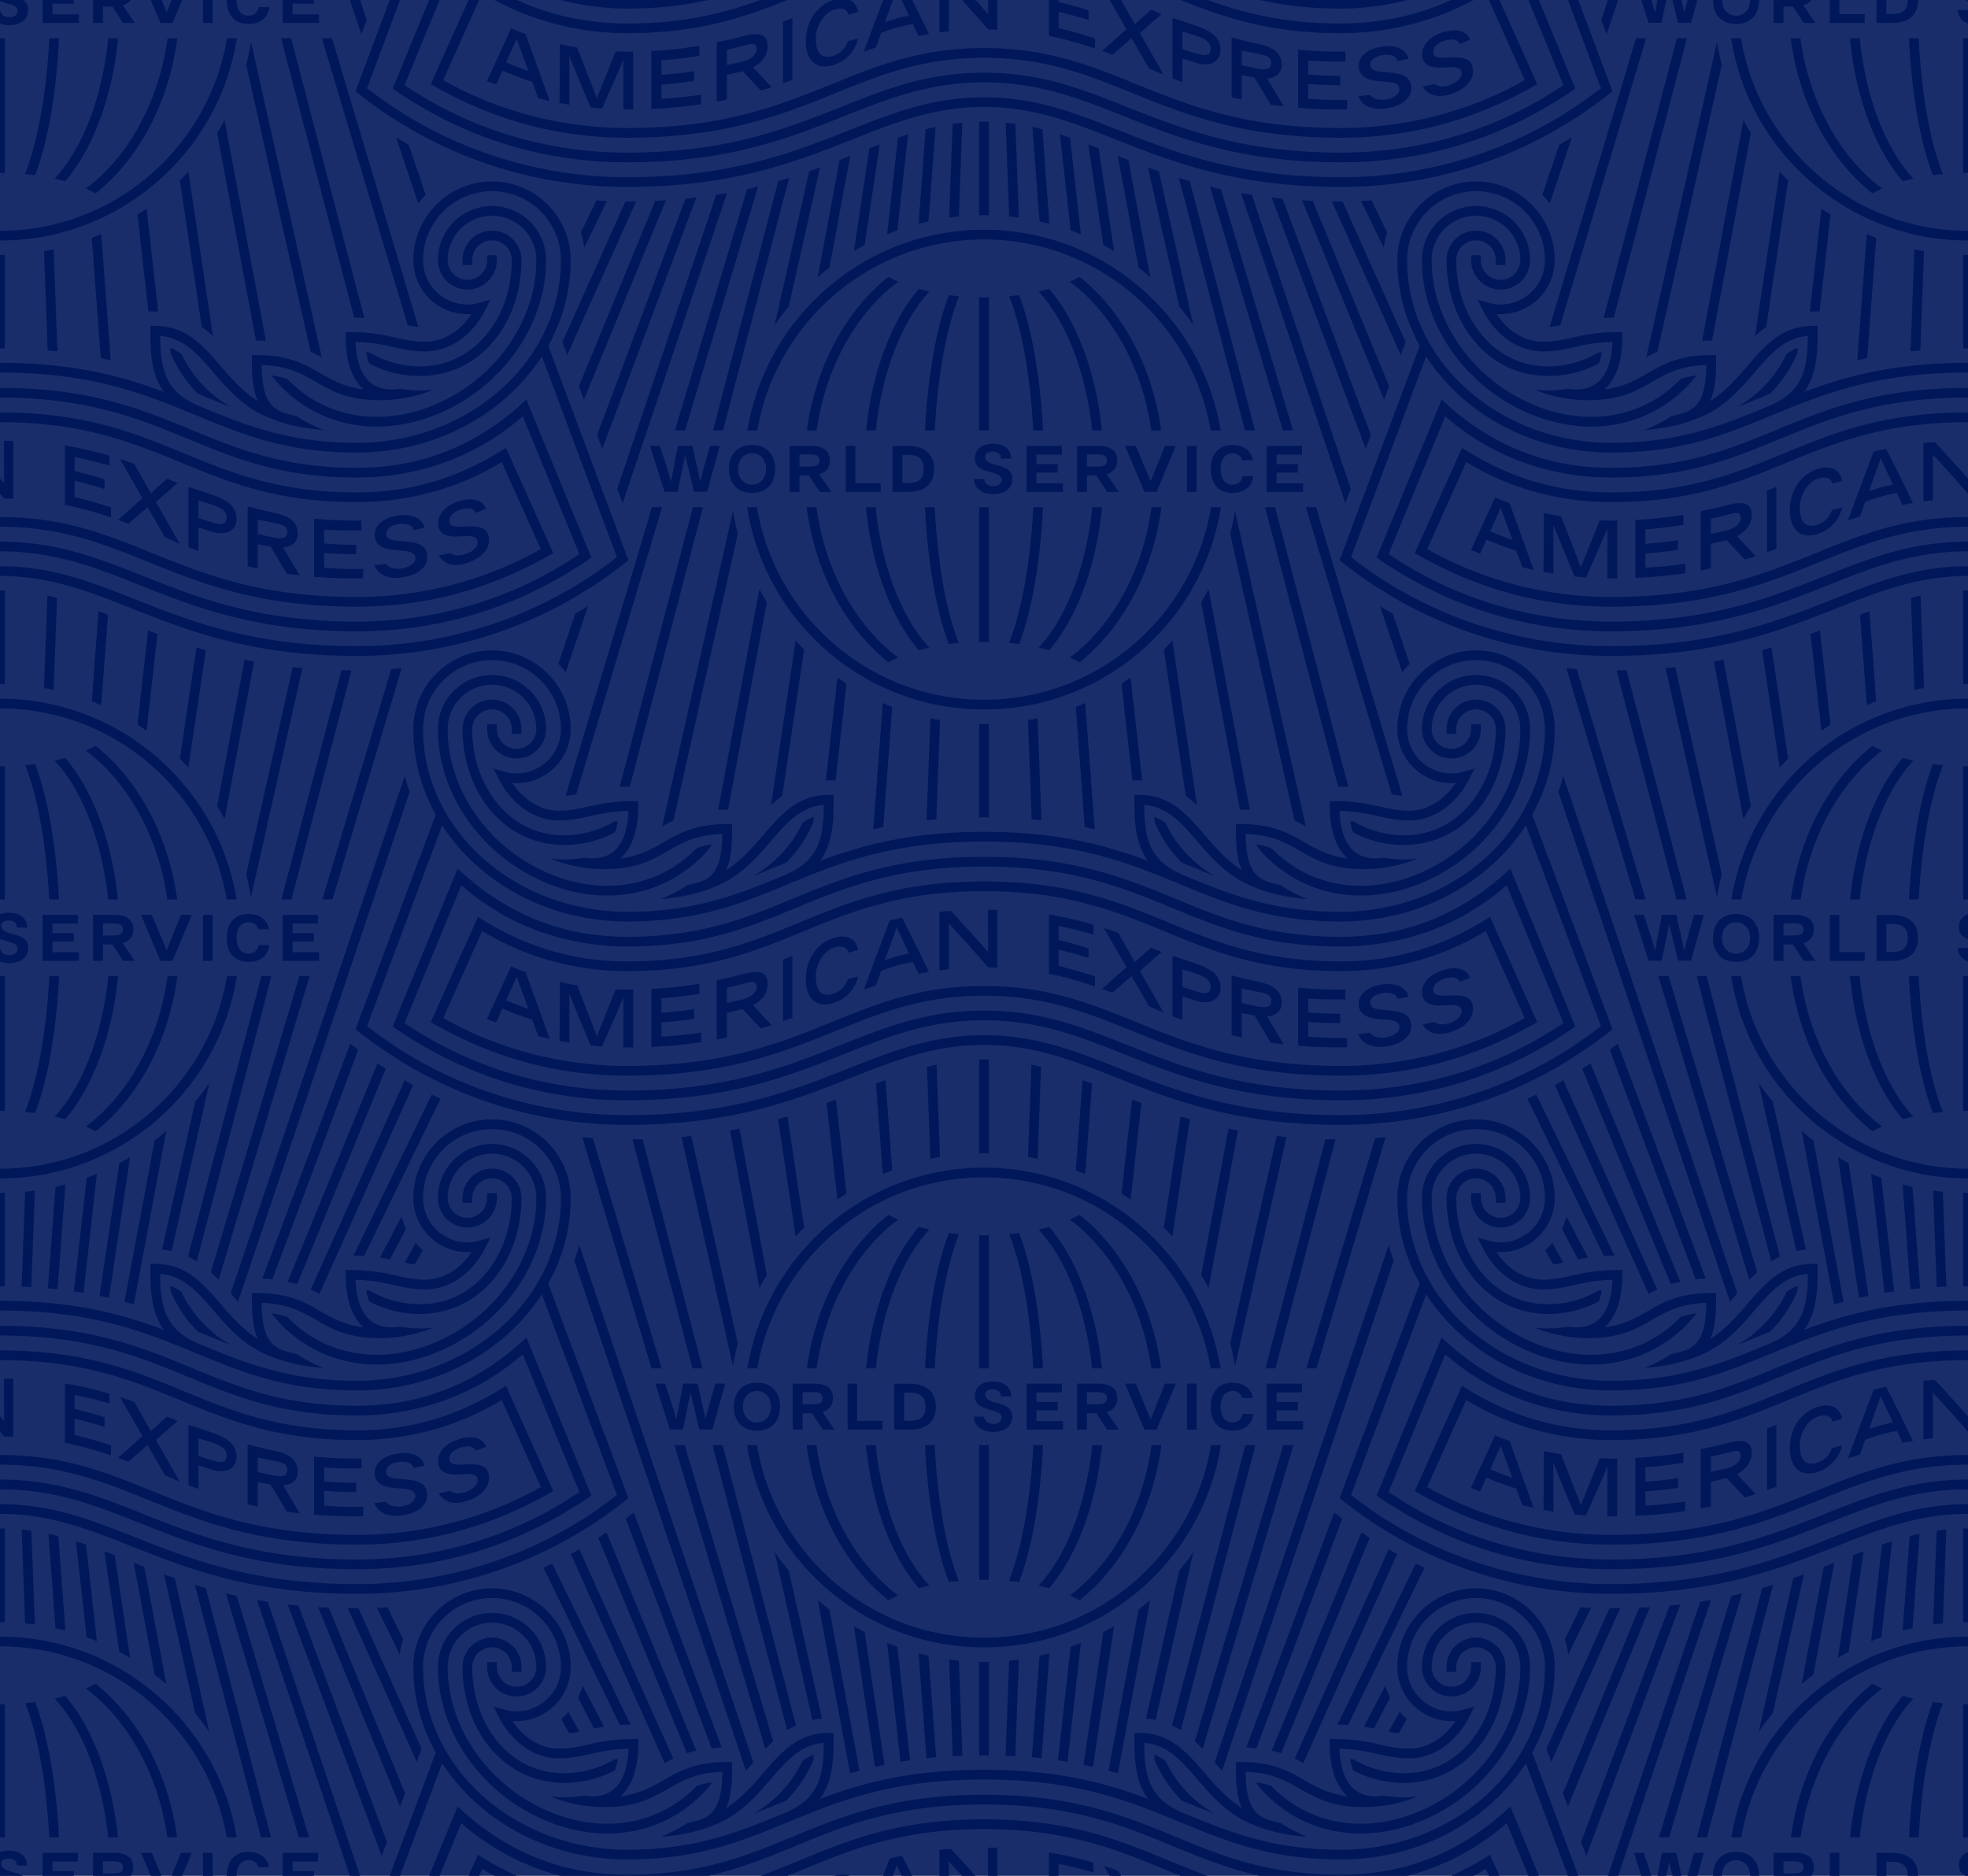
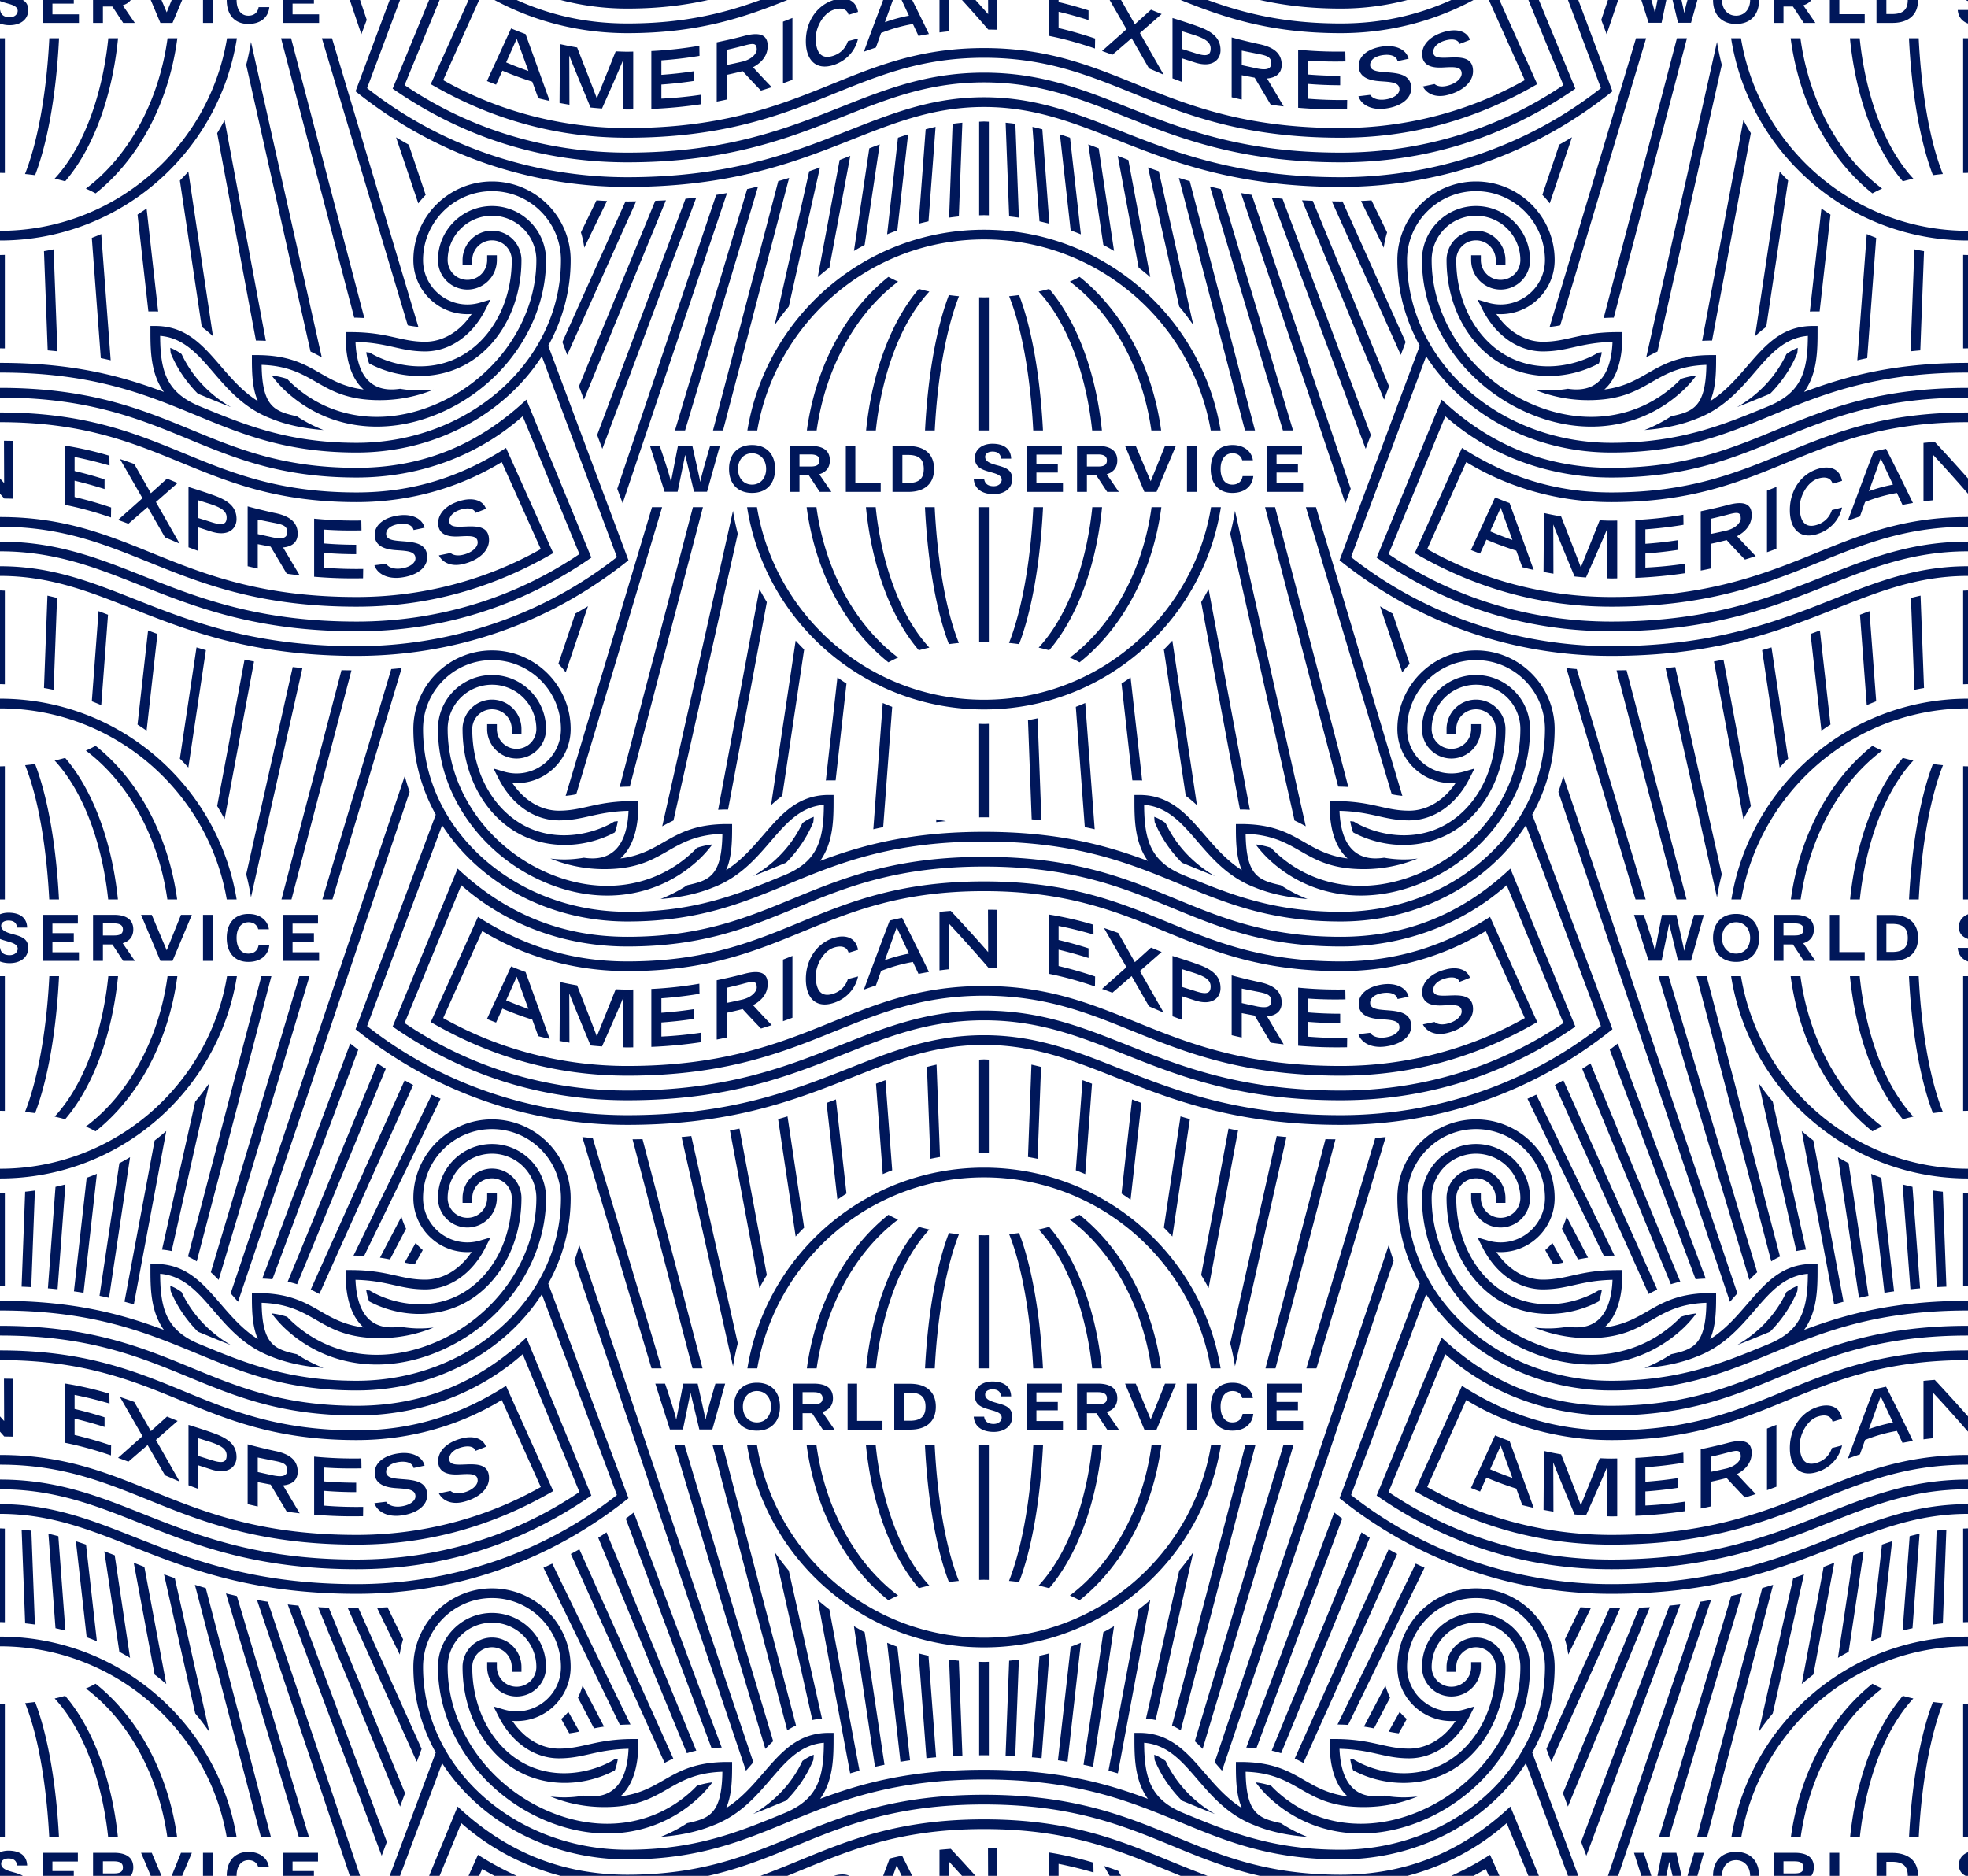
<svg xmlns="http://www.w3.org/2000/svg" width="320" height="305" viewBox="0 0 320 305">
  <g fill="#00175A">
-     <path fill-opacity=".9" d="M0 0h320v305H0z" />
-     <path d="M151.115 105.3c-5.309-5.747-7.934-14.942-8.724-22.832h-1.586c.957 9.734 4.15 18.082 8.6 23.262a32.831 32.831 0 011.71-.43zm-13.582-32.799v7.476h5.672v-1.421h-4.125v-6.055h-1.547zm56.501 179.853a41.487 41.487 0 01-2.291 3.014l-5.399 24.064c.545.044 1.061.129 1.562.234l6.128-27.312zm16.292-17.386h-1.645l-14.401 48.139c.441.402.864.819 1.272 1.246l14.774-49.385zm-79.163-152.5c1.399 10.621 6.362 19.713 13.296 25.226a19.116 19.116 0 011.576-.777c-6.879-5.17-11.857-14.036-13.28-24.449h-1.592zm72.968 152.5h-1.63l-11.934 45.589c.497.234.973.494 1.425.781l12.139-46.37zM129.998 75.855h1.765c.772 0 1.487-.119 1.487-.978 0-.675-.463-.989-1.456-.989h-1.796v1.967zm-1.604-3.354h3.41c1.799 0 3.134.584 3.134 2.369 0 1.1-.566 1.895-1.723 2.238l1.973 2.869h-1.895l-1.757-2.669h-1.538v2.669h-1.604v-7.476zm58.64 187.645a41.216 41.216 0 01-1.892 1.545l-4.901 26.21c.52.141 1.025.286 1.522.433l5.271-28.188zM121.48 82.468c2.935 18.634 19.061 32.886 38.52 32.886 19.458 0 35.584-14.252 38.519-32.886h-1.603c-2.928 17.736-18.363 31.31-36.916 31.31-18.553 0-33.988-13.574-36.916-31.31h-1.604zm9.716-12.478h1.592c1.469-10.305 6.423-19.071 13.247-24.199a19.116 19.116 0 01-1.576-.777c-6.879 5.47-11.82 14.463-13.263 24.976zm23.099-22.012c-1.994 5.174-3.421 12.986-3.884 22.012h1.581c.503-9.65 2.103-17.185 3.941-21.823-.556-.052-1.1-.117-1.638-.189zM140.828 69.99h1.583c.81-7.756 3.43-16.873 8.704-22.582a32.831 32.831 0 01-1.71-.43c-4.412 5.136-7.59 13.384-8.577 23.012zm15.085 34.553c-2.525-6.3-3.593-15.253-3.931-22.075h-1.581c.448 9.131 1.882 17.041 3.894 22.262a42.463 42.463 0 011.618-.187zm-5.706-28.293c0-1.578-.787-2.281-2.55-2.281h-.929v4.561h.929c1.763 0 2.55-.703 2.55-2.28zm-2.528 3.727h-2.558v-7.455h2.558c2.535 0 4.201 1.204 4.201 3.728 0 2.523-1.667 3.727-4.201 3.727zm-3.861 206.96l-3.224-21.552a42.243 42.243 0 01-1.74-.981l3.421 22.868a66.555 66.555 0 011.543-.335zm-25.126-103.131l4.79 25.617c.383-.718.783-1.426 1.207-2.118l-4.451-23.804a84.71 84.71 0 01-1.546.305zm-7.868 1.067l8.362 37.269a41.3 41.3 0 01.78-3.723l-7.564-33.707c-.522.056-1.042.113-1.578.161zm45.089 72.17c-2.525-6.3-3.593-15.253-3.931-22.075h-1.581c.448 9.131 1.882 17.041 3.894 22.262a42.463 42.463 0 011.618-.187zm-41.194-26.264c.001-.091-1.225-5.567-1.278-5.808h-2.344c-.045.203-1.09 5.615-1.127 5.808h-.039c-.097-.826-1.523-5.022-1.794-5.808h-1.583l2.373 7.455h2.113c.051-.247 1.22-5.856 1.218-5.946h.029c.02.074 1.408 5.871 1.426 5.946h2.112l2.086-7.455h-1.583c-.229.771-1.484 5.009-1.578 5.808h-.031zm66.427 33.625c-.572.341-1.152.668-1.741.981l-3.223 21.551c.524.108 1.04.22 1.543.336l3.421-22.868zm-26.851-63.926c-1.994 5.174-3.421 12.986-3.884 22.012h1.581c.503-9.65 2.103-17.185 3.941-21.823-.556-.052-1.1-.117-1.638-.189zm-31.216 25.692c-1.346 0-2.286 1.048-2.286 2.55 0 1.501.94 2.55 2.286 2.55 1.347 0 2.286-1.049 2.286-2.55 0-1.502-.939-2.55-2.286-2.55zm0-1.346c2.313 0 3.744 1.469 3.744 3.896 0 2.423-1.428 3.895-3.744 3.895-2.313 0-3.744-1.468-3.744-3.895 0-2.424 1.428-3.896 3.744-3.896zm16.68 63.078l-4.901-26.21a41.888 41.888 0 01-1.892-1.545l5.271 28.187a75.23 75.23 0 011.522-.432zm21.807-208.849c-.827 0-1.432-.343-1.541-1.181h-1.692c.13 1.735 1.516 2.474 3.252 2.474 1.577 0 2.949-.802 3-2.375.052-1.626-1.135-1.954-2.51-2.333-.824-.228-1.912-.53-1.884-1.385.018-.597.651-.848 1.251-.829.887.028 1.269.455 1.324 1.146h1.651c-.062-1.72-1.33-2.419-3.053-2.419-1.48 0-2.793.763-2.841 2.226-.054 1.704 1.26 2.025 2.768 2.454.72.208 1.564.445 1.589 1.17-.019.596-.522 1.052-1.314 1.052zm-27.911 200.379l-5.399-24.065a41.487 41.487 0 01-2.291-3.014l6.128 27.313c.501-.105 1.017-.19 1.562-.234zm-7.935 3.677l-14.402-48.141h-1.645l14.775 49.387c.408-.427.831-.845 1.272-1.246zm-31.033-98.232l11.253 37.613h1.645L96.38 185.037c-.566-.044-1.129-.104-1.693-.16zm34.746 95.68l-11.934-45.589h-1.63l12.139 46.371a13.11 13.11 0 011.425-.782zm-26.58-95.312l9.75 37.245h1.629l-9.756-37.27c-.534.013-1.076.02-1.623.025zM200.416 73.7c.826 0 1.381.43 1.571 1.138h1.737c-.208-1.493-1.494-2.484-3.308-2.484-2.223 0-3.55 1.457-3.55 3.896s1.315 3.895 3.516 3.895c1.817 0 3.219-.909 3.407-2.731h-1.74c-.139.878-.74 1.385-1.667 1.385-1.356 0-1.914-1.2-1.914-2.549 0-1.573.746-2.55 1.948-2.55zm-41.204 43.998v15.198c.263-.003.522-.008.789-.008s.524.005.787.007v-15.197c-.263.005-.524.02-.788.02s-.525-.015-.788-.02zm17.178 16.781a65.7 65.7 0 011.607.354l-1.535-20.529c-.506.22-1.018.426-1.534.626l1.462 19.549zm-8.635-1.261c.537.047 1.064.098 1.582.154l-.62-16.582a40.38 40.38 0 01-1.565.299l.603 16.129zm27.556-35.315l6.305 33.721c.524 0 .935.007 1.612.043l-6.71-35.883a40.887 40.887 0 01-1.207 2.119zm-11.185 28.985h1.122c.16 0 .31.014.466.019l-1.88-16.757c-.483.342-.975.674-1.474.995l1.766 15.743zm8.678 2.506c.645.473 1.251.989 1.822 1.532l-4.003-26.765c-.448.493-.907.974-1.378 1.445l3.559 23.788zm-40.559 3.824l.603-16.129a40.38 40.38 0 01-1.565-.299l-.62 16.582a77.984 77.984 0 011.582-.154zM124.574 76.25c0-1.502-.94-2.55-2.286-2.55-1.347 0-2.287 1.048-2.287 2.55 0 1.501.94 2.549 2.287 2.549 1.346 0 2.286-1.048 2.286-2.549zm1.458 0c0 2.423-1.428 3.895-3.744 3.895-2.313 0-3.745-1.468-3.745-3.895 0-2.424 1.428-3.896 3.745-3.896 2.313 0 3.744 1.469 3.744 3.896zm-16.528 57.161l10.462-46.622a41.3 41.3 0 01-.78-3.723l-11.507 51.286c.574-.32 1.175-.639 1.825-.941zm49.708-85.075V69.99h1.576V48.336c-1.361.024-.116.026-1.576 0zm-32.016 81.059l3.558-23.789c-.47-.47-.929-.952-1.377-1.445l-4.004 26.767a18.683 18.683 0 011.823-1.533zm16.413 5.084l1.463-19.549a41.09 41.09 0 01-1.535-.626l-1.535 20.53c.523-.123 1.061-.24 1.607-.355zm56.425-47.689l10.46 46.621a27.43 27.43 0 011.826.941l-11.507-51.284a41.203 41.203 0 01-.779 3.722zm-65.281 40.098h1.121l1.766-15.742a41.301 41.301 0 01-1.474-.995l-1.88 16.756c.156-.005.307-.019.467-.019zm-16.369 4.736l6.305-33.721c-.424-.692-.824-1.4-1.207-2.118l-6.71 35.883a26.39 26.39 0 011.612-.044zm70.452-49.156h-1.591c-1.424 10.413-6.401 19.28-13.28 24.449.558.246 1.085.504 1.576.777 6.933-5.513 11.896-14.605 13.295-25.226zm-8.851-7.591c0-.675-.462-.989-1.454-.989h-1.797v1.967h1.765c.772 0 1.486-.119 1.486-.978zm-.034 2.231l1.973 2.869h-1.895l-1.758-2.669h-1.537v2.669h-1.605v-7.476h3.411c1.742 0 3.134.608 3.134 2.369 0 1.1-.566 1.895-1.723 2.238zm-79.193 50.854a32.9 32.9 0 011.647-.063l11.892-45.431h-1.629l-11.91 45.494zm88.669-55.461l-2.321 5.756-2.429-5.756h-1.74l3.143 7.476h1.973l3.142-7.476h-1.768zm-16.768 1.415v-1.415h-5.741v7.476h5.919v-1.396h-4.315v-1.743h3.476v-1.369h-3.476v-1.553h4.137zm-6.955 30.814c2.013-5.221 3.446-13.131 3.895-22.262h-1.58c-.487 9.769-2.099 17.395-3.953 22.073.556.052 1.1.118 1.638.189zM151.115 257.8c-5.309-5.747-7.934-14.942-8.724-22.832h-1.586c.957 9.734 4.15 18.082 8.6 23.262a32.831 32.831 0 011.71-.43zm66.48-129.901c.58.009 1.132.029 1.646.063l-11.909-45.494h-1.63l11.893 45.431zm-24.588-47.922h1.575V72.5h-1.575v7.477zm18.701-6.061v-1.415h-5.741v7.476h5.919v-1.396h-4.315v-1.743h3.475v-1.369h-3.475v-1.553h4.137zm-50.92 30.456V82.468h-1.576v21.904c1.357-.024.124-.026 1.576 0zm8.097-56.964c5.282 5.717 7.895 14.84 8.703 22.582h1.584c-.987-9.628-4.166-17.876-8.577-23.012-.553.155-1.123.299-1.71.43zm-4.799.757c2.502 6.241 3.573 15.083 3.921 21.825h1.582c-.463-9.026-1.891-16.838-3.885-22.012a42.23 42.23 0 01-1.618.187zm11.455-3.151c-.491.273-1.018.531-1.576.777 6.824 5.128 11.778 13.894 13.247 24.199h1.592c-1.444-10.513-6.384-19.506-13.263-24.976zm3.654 37.454h-1.586c-.793 7.91-3.426 17.097-8.724 22.832.587.131 1.157.275 1.71.43 4.449-5.18 7.642-13.528 8.6-23.262zm-69.721 203.457l-15.27-34.027c-.457.262-.92.513-1.383.765l15.247 33.976c.447-.243.912-.484 1.406-.714zm-95.485-34.781a66.191 66.191 0 00-1.647-.549l1.751 15.611c.559.203 1.111.421 1.659.647l-1.763-15.709zm30.076 47.596l-10.611-40.537a93.439 93.439 0 01-1.767-.525l10.749 41.062h1.629zM18.65 252.876c-.567-.222-1.131-.437-1.69-.65l2.445 16.347c.589.313 1.169.641 1.74.981l-2.495-16.678zm15.384 28.728l-5.61-25.003c-.594-.207-1.179-.416-1.755-.627l5.074 22.616a41.487 41.487 0 012.291 3.014zm-12.29-27.51l3.398 18.173a41.216 41.216 0 011.892 1.545l-3.561-19.043c-.582-.226-1.159-.451-1.729-.675zm28.507 44.646L38.51 259.494a82.485 82.485 0 01-1.769-.417l11.866 39.663h1.644zm85.671-119.986c-.5.192-1.009.384-1.521.576l1.765 15.727c.483-.342.975-.673 1.474-.994l-1.718-15.309zm-22.704 105.891l-14.602-35.499c-.445.299-.892.593-1.342.882l14.411 35.032c.482-.154.991-.293 1.533-.415zm14.83-103.134c-.499.153-1.012.301-1.526.449l2.855 19.087c.447-.493.907-.974 1.377-1.445l-2.706-18.091zm15.927-5.89c-.509.19-1.022.384-1.537.582l1.1 14.701a40.36 40.36 0 011.534-.626l-1.097-14.657zM117.35 284.14l-14.296-38.227c-.433.34-.867.679-1.306 1.008l13.959 37.328c.522-.052 1.066-.09 1.643-.109zm5.145 2.393l-28.311-84.115a30.251 30.251 0 01-.792 2.589l27.902 82.902c.366-.416.831-.947 1.201-1.376zm.634-64.043c3.031-17.613 18.406-31.06 36.871-31.06 18.465 0 33.839 13.447 36.871 31.06h1.604c-3.04-18.511-19.104-32.636-38.475-32.636-19.371 0-35.435 14.125-38.475 32.636h1.604zM4.086 276.915c2.502 6.241 3.573 15.083 3.921 21.825h1.582c-.463-9.026-1.891-16.838-3.885-22.012a42.23 42.23 0 01-1.618.187zm4.799-.757c5.282 5.717 7.895 14.84 8.703 22.582h1.584c-.987-9.628-4.166-17.876-8.577-23.012-.553.155-1.123.299-1.71.43zM6.918 305h5.08v-.781H8.522v-1.553h4.137v-1.416H6.918V305zm13.067-1.373c0-.675-.462-.989-1.454-.989h-1.797v1.966h1.765c.772 0 1.486-.118 1.486-.977zm1.689-.007c0 .54-.14 1.004-.416 1.38h-6.129v-3.75h3.411c1.742 0 3.134.609 3.134 2.37zm13.637-172.565c.424.693.824 1.4 1.207 2.119l4.79-25.618a84.71 84.71 0 01-1.546-.305l-4.451 23.804zM.788 248.538c-.265-.006-.519-.031-.788-.031v15.233c.264 0 .525.015.788.02v-15.222zM0 111.24c.264 0 .525.015.788.02V96.038c-.265-.006-.519-.031-.788-.031v15.233zm15.541 162.524c-.491.273-1.018.531-1.576.777 6.824 5.128 11.778 13.894 13.247 24.199h1.592c-1.444-10.513-6.384-19.506-13.263-24.976zm22.934 24.976C35.435 280.229 19.371 266.104 0 266.104v1.576c18.465 0 33.839 13.447 36.871 31.06h1.604zm113.811-125.644c-.525.112-1.044.244-1.562.375l.559 14.947a40.38 40.38 0 011.565-.299l-.562-15.023zM5.102 248.882c-.52-.075-1.051-.13-1.583-.183l.57 15.244c.531.052 1.058.122 1.583.194l-.57-15.255zm4.383.892c-.534-.138-1.069-.279-1.61-.397l1.149 15.362c.54.12 1.078.246 1.609.387l-1.148-15.352zm-8.121 51.127c-.488 0-.952.091-1.364.255V305h3.718c-.447-.274-1.022-.441-1.643-.612-.824-.228-1.912-.53-1.884-1.385.018-.597.651-.848 1.251-.829.887.028 1.268.455 1.324 1.146h1.651c-.062-1.72-1.33-2.419-3.053-2.419zm21.573.349l1.576 3.75h1.746l-1.582-3.75h-1.74zM0 277.104v21.636h.788v-21.654c-.829.015-.693.021-.788.018zm160.788-20.232v-21.904h-1.576v21.904c1.357-.024.124-.026 1.576 0zm8.811-21.904h-1.58c-.487 9.769-2.099 17.395-3.953 22.073.556.052 1.1.118 1.638.189 2.013-5.221 3.446-13.131 3.895-22.262zm-5.513-34.303c2.502 6.241 3.573 15.083 3.921 21.825h1.582c-.463-9.026-1.891-16.838-3.885-22.012a42.23 42.23 0 01-1.618.187zm4.799-.757c5.282 5.717 7.895 14.84 8.703 22.582h1.584c-.987-9.628-4.166-17.876-8.577-23.012-.553.155-1.123.299-1.71.43zm19.919 22.582c-1.444-10.513-6.384-19.506-13.263-24.976-.491.273-1.018.531-1.576.777 6.824 5.128 11.778 13.894 13.247 24.199h1.592zm-9.609 12.478h-1.586c-.793 7.91-3.426 17.097-8.724 22.832.587.131 1.157.275 1.71.43 4.449-5.18 7.642-13.528 8.6-23.262zm-6.537-8.582v-1.415h-5.741v7.476h5.919v-1.396h-4.314v-1.742h3.475v-1.37h-3.475v-1.553h4.136zM147.015 231h.93c1.763 0 2.549-.703 2.549-2.28 0-1.578-.786-2.281-2.549-2.281h-.93V231zm-1.607 1.447v-7.455h2.559c2.534 0 4.2 1.204 4.2 3.728 0 2.523-1.666 3.727-4.2 3.727h-2.559zm-14.212-9.957h1.592c1.469-10.305 6.423-19.071 13.247-24.199a19.116 19.116 0 01-1.576-.777c-6.879 5.47-11.82 14.463-13.263 24.976zm6.625 2.481v7.476h5.671v-1.421h-4.125v-6.055h-1.546zm-7.32 3.354h1.765c.772 0 1.487-.118 1.487-.977 0-.675-.462-.989-1.455-.989h-1.797v1.966zm-1.604-3.354h3.41c1.794 0 3.135.582 3.135 2.369 0 1.1-.567 1.895-1.724 2.238l1.974 2.869h-1.896l-1.757-2.669h-1.538v2.669h-1.604v-7.476zm60.53 0l-2.297 5.757h-.045l-2.409-5.757h-1.74l3.143 7.476h1.973l3.143-7.476h-1.768zm-.591 9.997h-1.591c-1.424 10.413-6.401 19.28-13.28 24.449.558.246 1.085.504 1.576.777 6.933-5.513 11.896-14.605 13.295-25.226zm-8.851-7.62c0-.675-.462-.989-1.455-.989h-1.797v1.966h1.765c.772 0 1.487-.118 1.487-.977zm-.035 2.23l1.974 2.869h-1.896l-1.757-2.669h-1.538v2.669h-1.604v-7.476h3.41c1.755 0 3.135.617 3.135 2.369 0 1.1-.567 1.895-1.724 2.238zm-30.545-30.1c-4.412 5.136-7.59 13.384-8.577 23.012h1.583c.81-7.756 3.43-16.873 8.704-22.582a32.831 32.831 0 01-1.71-.43zm26.619-23.857l-1.096 14.657c.516.2 1.028.406 1.534.626l1.099-14.7a135.62 135.62 0 00-1.537-.583zm49.288 9.256c-.563.057-1.126.117-1.693.16l-11.204 37.453h1.644l11.253-37.613zm-66.1 15.959v21.654h1.576v-21.654c-1.361.024-.116.026-1.576 0zm46.556 21.654h1.629l9.75-37.245c-.547-.005-1.089-.012-1.623-.025l-9.756 37.27zm-38.054-49.394l-.562 15.023a40.38 40.38 0 011.565.299l.559-14.947a44.951 44.951 0 00-1.562-.375zm16.363 5.658l-1.717 15.309c.499.321.991.653 1.474.995l1.765-15.728c-.512-.191-1.021-.383-1.522-.576zm-23.289-6.466c-.265-.006-.519-.031-.788-.031s-.523.025-.788.031v15.222c.263-.005.524-.02.788-.02s.525.015.788.02v-15.222zm31.164 9.223l-2.706 18.091c.47.471.929.952 1.377 1.445l2.855-19.087c-.514-.148-1.027-.295-1.526-.449zm-27.368 48.93c.052-1.626-1.135-1.953-2.51-2.333-.824-.228-1.912-.529-1.884-1.384.019-.597.651-.848 1.251-.829.887.028 1.269.454 1.324 1.146h1.651c-.061-1.721-1.329-2.419-3.053-2.419-1.48 0-2.793.763-2.84 2.226-.055 1.704 1.259 2.025 2.767 2.454.721.208 1.564.445 1.589 1.17-.019.596-.522 1.052-1.313 1.052-.828 0-1.433-.343-1.542-1.182h-1.692c.13 1.736 1.516 2.474 3.252 2.474 1.578 0 2.949-.801 3-2.375zm28.422 2.006h1.575v-7.476h-1.575v7.476zm18.701-6.061v-1.415h-5.741v7.476h5.919v-1.396h-4.314v-1.742h3.475v-1.37h-3.475v-1.553h4.136zm-67.248 33.808a19.116 19.116 0 011.576-.777c-6.879-5.17-11.857-14.036-13.28-24.449h-1.592c1.399 10.621 6.362 19.713 13.296 25.226zm55.575-41.776c.317 1.219.573 2.462.779 3.722l8.362-37.267c-.536-.048-1.056-.106-1.578-.162l-7.563 33.707zm.381 7.752c.826 0 1.382.43 1.572 1.138h1.736c-.208-1.493-1.494-2.484-3.308-2.484-2.222 0-3.55 1.457-3.55 3.896s1.315 3.895 3.517 3.895c1.817 0 3.218-.908 3.406-2.731h-1.74c-.139.879-.74 1.386-1.666 1.386-1.356 0-1.914-1.201-1.914-2.55 0-1.573.746-2.55 1.947-2.55zm-5.104-18.865c.424.693.824 1.4 1.207 2.119l4.79-25.618a84.71 84.71 0 01-1.546-.305l-4.451 23.804zm-3.624-178.377l10.749 41.062h1.629l-10.611-40.537a93.439 93.439 0 01-1.767-.525zm70.316 65.126c.328 0 .637-.01.959-.014v-9.401c-.321.004-.632.016-.959.016-.631 0-1.26-.032-1.89-.056l-3.069 7.652c-.408-1.141-2.649-6.858-3.205-8.285a49.417 49.417 0 01-2.789-.549l-.068 9.576c.535.102 1.07.199 1.609.286-.004-1.681-.017-6.907-.03-8.013.424 1.163 2.889 7.074 3.463 8.465.619.064 1.24.119 1.862.162.5-1.131 3.06-6.862 3.494-8.051-.014 1.145-.027 6.733-.031 8.193.218.003.436.019.654.019zm-17.987-11.499c-.116.276-.913 2.054-1.718 3.839 1.207.516 2.414.981 3.621 1.401l-1.903-5.24zm-.911-1.68a48.55 48.55 0 002.353.918l3.921 10.872a58.61 58.61 0 01-1.852-.441l-.977-2.691a54.806 54.806 0 01-4.861-1.79c-.442.979-.827 1.829-1.028 2.269-.495-.194-.994-.377-1.482-.585l3.926-8.552zm30.635 4.456l-.026-1.638a65.407 65.407 0 01-7.807.854v9.415a75.889 75.889 0 008.093-.763l.024-1.547c-2.158.32-4.322.532-6.483.635v-2.293a65.368 65.368 0 005.319-.59v-1.575a65.82 65.82 0 01-5.319.591v-2.357a66.009 66.009 0 006.199-.732zM320 3.829V1.622h-1.667c.087 1.154.736 1.859 1.667 2.207zm-31.149 85.398V79.168c-.507.203-1.018.406-1.534.606V89.79a94.459 94.459 0 001.534-.563zm-5.802-4.9c0-1.134-.581-1.062-2.145-.643-.906.241-1.811.462-2.716.665v2.462a69.032 69.032 0 002.63-.57c1.607-.429 2.231-1.407 2.231-1.914zm-.603 2.853a133.843 133.843 0 003.038 3.243c-.574.191-1.157.377-1.751.559a131.032 131.032 0 01-2.974-3.163 72.32 72.32 0 01-2.571.601v4.012c-.542.118-1.087.233-1.649.34v-9.638c1-.222 2.446-.506 4.393-1.023 2.646-.713 3.895-.195 3.895 1.618 0 1.799-1.28 2.866-2.381 3.451zm28.669-58.13c-5.309-5.747-7.934-14.942-8.724-22.832h-1.586c.957 9.734 4.15 18.082 8.6 23.262a32.831 32.831 0 011.71-.43zm4.798-.756c-2.525-6.301-3.593-15.254-3.931-22.076h-1.581c.448 9.131 1.882 17.041 3.894 22.263a38.766 38.766 0 011.618-.187zm-24.75-22.076c1.399 10.621 6.362 19.713 13.296 25.226a18.802 18.802 0 011.576-.776c-6.879-5.171-11.857-14.037-13.28-24.45h-1.592zm16.494-3.938h-.929V0h-1.607v3.727h2.558c2.534 0 4.201-1.204 4.201-3.727h-1.674c0 1.577-.786 2.28-2.549 2.28zm-4.452.026h-4.125V0h-1.547v3.727h5.672V2.306zM320 41.468c-.264 0-.525-.015-.788-.02v15.198c.263-.003.521-.008.788-.008v-15.17zm0-13.364V6.218h-.788v21.904c.819-.015.696-.021.788-.018zm-24.42 49.725c1.077-.347 2.092-.257 2.404.831l1.536-.476c-.362-2.014-2.055-2.547-4.001-1.919-2.725.88-4.485 3.5-4.485 6.676 0 3.096 1.663 4.798 4.505 3.879 2.07-.669 3.54-2.287 3.985-4.307l-1.657.428c-.363 1.147-1.2 2.001-2.39 2.385-2.066.671-2.834-.722-2.834-2.89 0-1.729 1.206-4.047 2.937-4.607zM320 0h-.378c.119.061.245.118.378.17V0zm-25.247 50.638h1.121l1.766-15.742a41.301 41.301 0 01-1.474-.995l-1.88 16.756c.156-.005.307-.019.467-.019zm8.856 7.591l1.463-19.549a41.09 41.09 0 01-1.535-.626l-1.535 20.53c.523-.123 1.061-.24 1.607-.355zm8.636-1.261l.603-16.129a40.38 40.38 0 01-1.565-.299l-.62 16.582a77.984 77.984 0 011.582-.154zM270.176 3.706c.03-.143.433-2.08.768-3.706h-1.44l-.397 2.059h-.039c-.037-.318-.271-1.132-.559-2.059h-1.625l1.18 3.706h2.112zM320 39.104v-1.576c-18.553 0-33.988-13.574-36.916-31.31h-1.604c2.935 18.634 19.061 32.886 38.52 32.886zM272.85 3.706h2.112L275.999 0h-1.612c-.255.933-.464 1.751-.5 2.059h-.031c0-.037-.201-.961-.444-2.059h-1.45l.888 3.706zm17.148-2.648h1.538l1.757 2.669h1.895L293.215.858c.589-.175 1.021-.469 1.307-.858h-6.128v3.727h1.604V1.058zM320 77.797a265.159 265.159 0 00-5.405-5.941c-.623.047-1.235.099-1.832.161v9.508c.503-.067 1.009-.13 1.528-.184l-.014-7.441A266.326 266.326 0 01320 80.273v-2.476zm-14.193-3.264c-.122.337-1.408 3.899-1.919 5.33a25.69 25.69 0 013.912-1.069c-.552-1.163-1.993-4.261-1.993-4.261zm-1.14-1.101a56.33 56.33 0 012.013-.464 436.137 436.137 0 014.366 8.815c-.212.035-1.488.26-1.692.319a483.88 483.88 0 00-.916-1.949 25.672 25.672 0 00-5.174 1.467c-.28.786-.563 1.578-.836 2.353-.66.221-1.313.449-1.961.685a872.445 872.445 0 014.2-11.226zm-17.471-20.287l3.558-23.789c-.47-.47-.929-.952-1.377-1.445l-4.004 26.767a18.683 18.683 0 011.823-1.533zM237.72 72.828l-7.676 17.103c10.085 5.857 20.675 8.711 31.957 8.712 29.489 0 36.436-13 57.999-13v-1.577c-22.096 0-28.745 13-57.999 13-10.583 0-20.918-2.691-29.936-7.788l6.35-14.148c7.001 4.263 15.135 6.512 23.586 6.513 26.011 0 31.267-13 57.999-13v-1.577c-27.186.001-32.339 13-57.999 13-9.291 0-17.048-2.623-24.281-7.238zm42.246-62.289a41.3 41.3 0 01-.78-3.723l-11.507 51.286c.574-.32 1.175-.639 1.825-.941l10.462-46.622zm4.723 11.114c-.424-.692-.824-1.4-1.207-2.118l-6.71 35.883a26.39 26.39 0 011.612-.044l6.305-33.721zM113.887 78.309h-.031c.001-.091-1.225-5.567-1.278-5.808h-2.345c-.044.202-1.089 5.615-1.126 5.808h-.039c-.097-.826-1.523-5.022-1.794-5.808h-1.583l2.373 7.455h2.112c.052-.247 1.22-5.856 1.219-5.947h.029l1.426 5.947h2.112l2.086-7.455h-1.583c-.229.771-1.484 5.009-1.578 5.808zM84.016 6.305c-.116.276-.913 2.054-1.718 3.839 1.206.516 2.414.981 3.621 1.401l-1.903-5.24zm-.911-1.68a48.55 48.55 0 002.353.918l3.921 10.872a59.276 59.276 0 01-1.852-.441l-.977-2.691a54.922 54.922 0 01-4.861-1.79c-.442.979-.827 1.829-1.028 2.269-.495-.194-.994-.377-1.482-.585l3.926-8.552zM115.136 0H91.16a42.553 42.553 0 0010.841 1.393c5.084 0 9.338-.541 13.135-1.393zM262 72.002c11.126 0 18.133-2.892 25.552-5.955 5.353-2.21 6.381-5.623 6.411-11.437-7.375.616-9.058 9.988-17.958 13.417-2.811 1.165-5.817 1.676-8.603 1.895a23.445 23.445 0 004.329-2.234c3.475-.777 5.636-1.377 5.729-8.362-8.904.294-9.239 5.738-19.207 5.738a23.11 23.11 0 01-8.756-1.715c1.67.201 3.314.219 5.451-.14 5.045.778 7.047-2.583 7.249-7.621-5.278.129-7.26 1.552-11.319 1.552-3.989 0-7.657-2.545-9.814-6.809l-.818-1.619 1.741.507c4.613 1.338 9.225-2.135 9.225-6.927 0-6.182-5.029-11.212-11.212-11.212-6.182 0-11.211 5.03-11.211 11.212.001 16.382 14.898 29.71 33.211 29.71zm58 20.064v1.577c-18.419 0-27.65 13-57.999 13-15.483-.001-30.993-4.958-44.188-15.546l13.043-34.888c-2.328-4.196-3.645-8.92-3.645-13.919.002-7.05 5.739-12.786 12.789-12.786 7.052 0 12.789 5.737 12.789 12.788 0 5.096-4.352 9.163-9.483 8.761 1.906 2.852 4.65 4.511 7.572 4.511 3.976 0 6.042-1.562 12.122-1.562h.789v.788c0 3.91-1.009 6.861-2.916 8.541 7.142-.9 8.14-5.593 17.38-5.593h.788v.788c0 2.387-.115 4.781-.971 6.702 6.53-4.124 8.627-12.226 16.683-12.226h.788v.788c0 3.087-.01 6.919-2.186 9.939 6.851-2.578 14.736-4.727 26.645-4.727v1.576c-28.84 0-34.005 13-58 13-12.848 0-24.082-6.301-30.107-15.642L219.69 90.579c11.855 9.346 26.856 14.487 42.311 14.487 30.03 0 39.12-13 57.999-13zM102.003 17.804c.328 0 .637-.01.959-.014V8.389c-.321.004-.632.016-.959.016-.631 0-1.26-.032-1.89-.056l-3.069 7.652c-.408-1.141-2.649-6.858-3.205-8.285a49.417 49.417 0 01-2.789-.549l-.068 9.576c.535.102 1.07.199 1.609.286-.004-1.681-.017-6.907-.03-8.013.424 1.163 2.889 7.074 3.463 8.465.619.064 1.24.119 1.862.162.5-1.131 3.06-6.862 3.494-8.051-.014 1.145-.027 6.733-.031 8.193.218.003.436.019.654.019zm11.737-8.723l-.026-1.638a65.407 65.407 0 01-7.807.854v9.415a75.889 75.889 0 008.093-.763l.024-1.547c-2.158.32-4.322.532-6.483.635v-2.293a65.368 65.368 0 005.319-.59v-1.575a65.82 65.82 0 01-5.319.591V9.813a66.009 66.009 0 006.199-.732zm15.111 3.896V2.917c-.507.204-1.018.407-1.534.607V13.54a94.459 94.459 0 001.534-.563zm-5.802-4.9c0-1.134-.581-1.062-2.145-.643-.906.241-1.811.462-2.716.665v2.462a69.032 69.032 0 002.63-.57c1.607-.429 2.231-1.407 2.231-1.914zm-.603 2.853a133.843 133.843 0 003.038 3.243c-.574.191-1.157.377-1.751.559a131.032 131.032 0 01-2.974-3.163 72.32 72.32 0 01-2.571.601v4.012c-.542.118-1.087.233-1.649.34V6.884c1-.222 2.446-.506 4.393-1.023 2.646-.713 3.895-.195 3.895 1.618 0 1.799-1.28 2.865-2.381 3.451zm69.806-2.946l1.854.579c1.656.545 2.748.728 2.748-.67 0-1.122-1.05-1.659-2.748-2.219l-1.854-.579v2.889zm0 5.354l-1.603-.599V2.927c3.28 1.024 4.296 1.42 4.868 1.649 2.016.862 2.942 1.914 2.942 3.596 0 1.493-1.293 2.933-4.208 1.974l-1.999-.643v3.835zm-90.251 13.055c29.725 0 38.17-13 57.999-13 19.826 0 28.275 13 58 13 13.544-.001 26.417-3.846 38.154-11.979L250.225 0h-1.705l5.693 13.837c-10.6 7.185-23.108 10.979-36.213 10.979-29.375 0-37.733-13-58-13-20.266 0-28.626 13-57.999 13-13.106 0-25.613-3.794-36.214-10.979L71.48 0h-1.705l-5.929 14.414c11.715 8.118 24.583 11.978 38.155 11.979zm0 4c30.349 0 39.58-13 57.999-13 18.416 0 27.65 13 58 13 15.443-.001 30.959-4.931 44.188-15.546L256.637 0h-1.683l5.357 14.329C248.455 23.675 233.454 28.816 218 28.816c-30.035 0-39.118-13-58-13-18.879 0-27.969 13-57.999 13-15.455 0-30.456-5.141-42.311-14.487L65.046 0h-1.683l-5.55 14.847c13.195 10.588 28.705 15.545 44.188 15.546zM58.757 5.567l.875-2.341L58.547 0h-1.664l1.874 5.567zm43.244-1.751c-6.659 0-12.528-1.354-17.982-3.816h-3.61c6.534 3.524 13.928 5.392 21.592 5.393 11.521 0 18.97-2.551 26.017-5.393h-4.372c-5.888 2.143-12.447 3.816-21.645 3.816zm60.159 1.022V0h-1.495l.009 2.302c-.681-.782-1.367-1.54-2.053-2.302h-2.197a220.735 220.735 0 014.267 4.808c.49.005.979.015 1.469.03zm-60.159 17.555c29.489 0 36.436-13 57.999-13 21.556 0 28.516 13 58 13 11.275-.001 21.867-2.852 31.956-8.712L243.816 0h-1.728l5.847 13.028c-9.018 5.097-19.352 7.788-29.935 7.788-29.251 0-35.908-13-58-13-22.096 0-28.745 13-57.999 13-10.583 0-20.918-2.691-29.936-7.788L77.912 0h-1.727l-6.141 13.681c10.085 5.857 20.675 8.711 31.957 8.712zM218 1.393A42.55 42.55 0 00228.84 0h-23.974c3.796.852 8.05 1.393 13.134 1.393zM170.559 0v5.833c2.652.533 5.111 1.242 7.484 2.053l.025-1.619a66.97 66.97 0 00-5.94-1.705V1.909c1.624.385 3.25.837 4.873 1.355V1.689a66.934 66.934 0 00-4.873-1.355V0h-1.569zm64.687 13.962c-.675.157-1.456.143-1.985-.3l-1.897.394c.572 1.14 1.97 1.874 3.912 1.413 2.585-.618 4.251-2.152 4.242-3.909-.009-2.294-1.986-2.279-3.907-2.196-1.421.059-2.556.095-2.561-.905-.005-.881.838-1.624 2.199-1.939.815-.188 1.792-.162 2.079.619a50.565 50.565 0 001.695-.663c-.544-1.501-2.242-1.763-3.803-1.39-2.458.587-3.98 2.017-3.972 3.733.011 2.439 2.736 2.192 3.771 2.133 1.613-.085 2.647-.072 2.652 1.012.003.714-.829 1.629-2.425 1.998zM196.357 0h-4.375c7.046 2.842 14.493 5.393 26.018 5.393 7.663-.001 15.057-1.869 21.591-5.393h-3.609C230.54 2.457 224.671 3.816 218 3.816c-9.196 0-15.755-1.673-21.643-3.816zm66.759 0h-1.663l-1.086 3.227.876 2.34L263.116 0zm19.172 3.895c2.316 0 3.743-1.472 3.744-3.895h-1.458c0 1.501-.94 2.549-2.286 2.549S280.002 1.501 280.002 0h-1.458c0 2.427 1.431 3.895 3.744 3.895zm-28.751 19.626l-2.746 8.161c.427.434.824.897 1.198 1.381l3.616-10.746c-.684.413-1.373.815-2.068 1.204zm.159 29.371L267.66 6.218h-1.645l-14.041 46.934a15.787 15.787 0 001.722-.26zM152.763 5.275c.503-.067 1.009-.13 1.528-.184L154.281 0h-1.518v5.275zM135.519.015c-2.725.88-4.485 3.5-4.485 6.676 0 3.096 1.663 4.798 4.505 3.879 2.07-.669 3.54-2.287 3.985-4.307l-1.657.428c-.363 1.147-1.2 2.001-2.39 2.385-2.066.671-2.834-.722-2.834-2.89 0-1.729 1.206-4.047 2.937-4.607 1.077-.347 2.092-.257 2.404.831l1.536-.476c-.179-.993-.683-1.623-1.379-1.934h-2.563c-.02.006-.039.008-.059.015zm98.892 64.966l-10.565 25.683c11.715 8.118 24.584 11.978 38.155 11.979 29.725 0 38.17-13 57.999-13v-1.577c-20.266 0-28.626 13-57.999 13-13.106 0-25.613-3.794-36.214-10.979l9.219-22.408c7.273 6.434 16.812 9.964 26.995 9.964 25.072 0 30.159-13 57.999-13v-1.577c-28.202.001-33.39 13-57.999 13-10.388 0-19.545-3.535-27.59-11.085zM225.042 16.2c-.826.081-1.784-.086-2.253-.776l-1.908.228c.487 1.46 2.163 2.237 4.171 2.025 2.68-.291 4.411-1.591 4.411-3.311 0-2.3-2.137-2.466-4.023-2.612-1.422-.11-2.651-.206-2.651-1.197 0-.858.873-1.48 2.278-1.623.914-.093 1.97.088 2.183.997a62.902 62.902 0 001.792-.383c-.428-1.619-2.217-2.212-3.985-2.018-2.509.271-4.13 1.517-4.13 3.174-.001 2.362 2.769 2.457 3.881 2.532 1.682.11 2.746.254 2.746 1.313 0 .694-.864 1.484-2.512 1.651zM147.8 2.544a25.69 25.69 0 00-3.912 1.069c.298-.835.859-2.391 1.299-3.613h-1.585a853.93 853.93 0 00-3.135 8.408 75.453 75.453 0 011.961-.685c.273-.775.556-1.567.836-2.353a25.672 25.672 0 015.174-1.467c.18.381.74 1.569.916 1.949.204-.059 1.48-.284 1.692-.319A439.219 439.219 0 00148.329 0h-1.722c.427.915.919 1.967 1.193 2.544zm70.979 7.446l-.027-1.608a67.106 67.106 0 01-7.671-.298v9.442c3.037.246 5.316.295 7.953.248.002-.118.02-1.4.023-1.519a63.835 63.835 0 01-6.349-.201v-2.409c1.695.138 3.425.211 5.207.211v-1.53c-1.72 0-3.462-.069-5.207-.212V9.857c2.207.153 4.048.173 6.071.133zm-12.071.292c0-1.063-.761-1.255-2.345-1.558l-2.453-.494v2.361l2.533.554c1.149.218 2.265.264 2.265-.863zm-.681 2.48l2.701 4.537c-.717-.08-1.417-.17-2.102-.268l-2.618-4.403-2.098-.4v3.964a62.175 62.175 0 01-1.641-.377V6.084c1.854.516 4.286 1.053 4.289 1.054 2.623.499 3.847 1.58 3.847 3.398 0 1.432-.981 2.098-2.378 2.226zm-22.86-8.006l-3.972 3.533c.564.202 1.125.409 1.682.62l3.126-2.701 2.825 4.913 2.382 1.025-3.86-6.771 3.534-3.091-1.729-.711-2.622 2.369L182.286 0h-1.854l2.735 4.756zm77.591 46.956a34.14 34.14 0 011.647-.063l11.892-45.431h-1.629l-11.91 45.494zM64.399 22.33l3.615 10.74c.372-.483.773-.941 1.2-1.375l-2.748-8.164a72.498 72.498 0 01-2.067-1.201zm26.814 19.961c-.001-6.181-5.03-11.211-11.212-11.211-6.182 0-11.212 5.03-11.212 11.212 0 4.783 4.606 8.267 9.225 6.927l1.742-.507-.819 1.619c-2.156 4.264-5.825 6.809-9.814 6.809-4.059 0-6.04-1.423-11.318-1.552.202 5.072 2.209 8.398 7.249 7.621 2.137.36 3.769.343 5.451.14a23.118 23.118 0 01-8.757 1.715c-9.963 0-10.307-5.444-19.207-5.738.091 6.834 2.095 7.549 5.73 8.362a23.414 23.414 0 004.329 2.234c-2.786-.219-5.792-.73-8.603-1.895-8.898-3.428-10.584-12.801-17.959-13.417.031 5.823 1.063 9.229 6.411 11.437 7.419 3.063 14.426 5.955 25.552 5.955 18.312 0 33.211-13.328 33.212-29.711zm1.576-.001v.002c0 4.998-1.317 9.722-3.645 13.917l13.044 34.888c-13.229 10.615-28.746 15.545-44.189 15.546-30.348 0-39.583-13-57.999-13v-1.577c18.882.001 27.966 13 57.999 13 15.455 0 30.456-5.141 42.312-14.487L88.107 57.936c-6.025 9.342-17.259 15.642-30.106 15.642-23.993 0-29.162-13-58.001-13v-1.576c11.91 0 19.796 2.149 26.647 4.727-2.177-3.02-2.187-6.852-2.187-9.939v-.788h.789c8.056 0 10.152 8.102 16.682 12.226-.855-1.921-.971-4.315-.971-6.702v-.788h.788c9.243 0 10.233 4.693 17.38 5.593-1.906-1.68-2.915-4.631-2.915-8.541v-.788h.788c6.081 0 8.146 1.562 12.122 1.562 2.922 0 5.666-1.659 7.572-4.511-5.13.402-9.482-3.664-9.482-8.761 0-7.051 5.737-12.788 12.788-12.788 7.05 0 12.787 5.736 12.788 12.786zm-12.788-8.786c-4.846 0-8.788 3.942-8.788 8.788a4.794 4.794 0 004.788 4.788 4.794 4.794 0 004.788-4.788v-.788h-1.576v.788a3.216 3.216 0 01-3.212 3.212 3.216 3.216 0 01-3.212-3.212 7.22 7.22 0 017.212-7.212 7.22 7.22 0 017.212 7.212c0 9.819-6.562 19.233-16.329 23.425-8.588 3.688-17.407 2.379-23.593-3.498-.15-.144-.364-.36-.601-.614a13.446 13.446 0 00-2.503-.557l.003.025a18.878 18.878 0 002.016 2.289c6.601 6.271 16.04 7.779 25.299 3.804 10.338-4.437 17.284-14.435 17.284-24.876 0-4.845-3.942-8.786-8.788-8.786zm176.988 227.821l-2.533 5.211c.252.801.43 1.633.545 2.485l3.694-7.598a69.075 69.075 0 01-1.706-.098zM94.136 62.809l.811 2.17 13.332-32.411c-.564.035-1.155.055-1.736.08L94.136 62.809zM52.34 6.218l13.963 46.674a16.09 16.09 0 001.723.26L53.985 6.218H52.34zm32.449 36.074a4.794 4.794 0 00-4.788-4.788 4.794 4.794 0 00-4.788 4.788v.788h1.576v-.788a3.216 3.216 0 013.212-3.212 3.216 3.216 0 013.212 3.212c0 6.057-2.536 11.532-6.785 14.647-5.824 4.272-12.811 2.531-16.302.395-.193-.022-.374-.049-.577-.067.109.678.27 1.285.472 1.823 5.048 2.707 12.007 3.03 17.339-.88 4.652-3.411 7.429-9.361 7.429-15.918zM47.571 304.219v-1.553h4.136v-1.416h-5.74V305h5.079v-.781h-3.475zm-4.022-43.779c-.602-.094-1.182-.198-1.765-.302L56.883 305h1.664l-14.998-44.56zm208.681 26.02l11.207-24.974c-.48.006-.945.021-1.436.021-.1 0-.198-.005-.298-.005l-10.258 22.859.785 2.099zM40.382 3.895c1.817 0 3.219-.909 3.407-2.731h-1.74c-.139.878-.74 1.385-1.667 1.385-1.355 0-1.914-1.2-1.914-2.549h-1.602c.001 2.439 1.315 3.895 3.516 3.895zM33.007 305h1.575v-3.75h-1.575V305zM51.886 3.727V2.331h-4.315V.588h3.475V0h-5.079v3.727h5.919zM29.427 301.25L27.915 305h1.704l1.576-3.75h-1.768zm.102-243.673c-.593-.433-1.196-.782-1.848-1.018.019.296.044.583.074.867 1.032 2.49 2.554 4.709 4.425 6.597.313.128.633.257.944.385 1.481.612 2.947 1.214 4.431 1.789-3.491-2.005-6.327-4.983-8.026-8.62zm167.212-27.25l11.866 39.663h1.644L198.51 30.744a75.667 75.667 0 01-1.769-.417zm15.599 52.141l13.963 46.674a16.09 16.09 0 001.723.26l-14.041-46.934h-1.645zM93.696 129.142l13.964-46.674h-1.645l-14.041 46.934a15.787 15.787 0 001.722-.26zm-53.662 13.026c.317 1.219.573 2.462.779 3.722l8.362-37.267c-.536-.048-1.056-.106-1.578-.162l-7.563 33.707zm53.503-42.396l-2.747 8.16c.428.434.825.897 1.199 1.381l3.616-10.746c-.684.413-1.373.815-2.068 1.205zm130.862-1.192l3.615 10.74c.372-.483.773-.941 1.2-1.375l-2.748-8.164a72.498 72.498 0 01-2.067-1.201zm-37.73-71.356l5.074 22.616a41.487 41.487 0 012.291 3.014l-5.61-25.003c-.594-.207-1.179-.416-1.755-.627zM109.748 69.99h1.645l11.866-39.663a82.55 82.55 0 01-1.77.418L109.748 69.99zm-9.381 9.487l.876 2.34 16.973-50.429c-.583.104-1.164.208-1.765.302l-16.084 47.787zm15.567-9.487h1.63l10.749-41.062c-.578.179-1.17.353-1.767.525L115.934 69.99zm17.032-24.929a41.195 41.195 0 011.892-1.544l3.398-18.174c-.57.225-1.147.45-1.729.676l-3.561 19.042zm-7.001 7.794a41.487 41.487 0 012.291-3.014l5.074-22.617c-.576.211-1.161.42-1.755.627l-5.61 25.004zm55.779-27.511l3.398 18.173a41.216 41.216 0 011.892 1.545l-3.561-19.043c-.582-.226-1.159-.451-1.729-.675zM97.096 70.726l.841 2.251 15.278-40.854c-.578.068-1.158.134-1.754.191L97.096 70.726zM262 224.502c11.126 0 18.133-2.892 25.552-5.955 5.353-2.21 6.381-5.623 6.411-11.437-7.375.616-9.058 9.988-17.958 13.417-2.811 1.165-5.817 1.676-8.603 1.895a23.445 23.445 0 004.329-2.234c3.475-.777 5.636-1.377 5.729-8.362-8.904.294-9.239 5.738-19.207 5.738a23.11 23.11 0 01-8.756-1.715c1.67.201 3.314.219 5.451-.14 5.045.778 7.047-2.583 7.249-7.621-5.278.129-7.26 1.552-11.319 1.552-3.989 0-7.657-2.545-9.814-6.809l-.818-1.619 1.741.507c4.613 1.338 9.225-2.135 9.225-6.927 0-6.182-5.029-11.212-11.212-11.212-6.182 0-11.211 5.03-11.211 11.212.001 16.382 14.898 29.71 33.211 29.71zm58 20.064v1.577c-18.419 0-27.65 13-57.999 13-15.483-.001-30.993-4.958-44.188-15.546l13.043-34.889c-2.328-4.195-3.645-8.92-3.645-13.918.002-7.05 5.739-12.786 12.789-12.786 7.052 0 12.789 5.737 12.789 12.788 0 5.096-4.352 9.163-9.483 8.761 1.906 2.852 4.65 4.511 7.572 4.511 3.976 0 6.042-1.562 12.122-1.562h.789v.788c0 3.91-1.009 6.861-2.916 8.541 7.142-.9 8.14-5.593 17.38-5.593h.788v.788c0 2.387-.115 4.781-.971 6.702 6.53-4.124 8.627-12.226 16.683-12.226h.788v.788c0 3.086-.01 6.918-2.186 9.939 6.851-2.578 14.736-4.727 26.645-4.727v1.576c-28.84 0-34.005 13-58 13-12.848 0-24.082-6.301-30.107-15.642l-12.203 32.643c11.855 9.346 26.856 14.487 42.311 14.487 30.03 0 39.12-13 57.999-13zm-50.252 54.174h1.645l11.866-39.663c-.583.142-1.167.284-1.77.418l-11.741 39.245zm5.717 2.51c-.141.475-.669 2.26-1.078 3.75h1.612l1.049-3.75h-1.583zm-8.191 0h-1.583l1.193 3.75h1.625a153.111 153.111 0 00-1.235-3.75zm25.692-27.439a41.888 41.888 0 011.892-1.545l3.398-18.173c-.57.225-1.147.45-1.729.676l-3.561 19.042zm-7.001 7.794a41.487 41.487 0 012.291-3.014l5.074-22.617c-.576.211-1.161.42-1.755.627l-5.61 25.004zm-10.031 17.135h1.63l10.749-41.063c-.578.18-1.17.354-1.767.526l-10.612 40.537zM240 191.58a3.216 3.216 0 013.212 3.212v.788h1.577v-.788a4.794 4.794 0 00-4.789-4.788 4.794 4.794 0 00-4.788 4.788c0 6.557 2.777 12.507 7.429 15.917 5.277 3.87 12.239 3.616 17.339.881a9.45 9.45 0 00.473-1.823c-.203.018-.385.045-.577.067-3.486 2.133-10.472 3.881-16.303-.396-4.248-3.114-6.784-8.589-6.784-14.646A3.215 3.215 0 01240 191.58zm47.821-127.557c1.871-1.888 3.393-4.107 4.426-6.597.029-.284.055-.571.073-.867-.651.236-1.255.585-1.848 1.018-1.699 3.637-4.534 6.615-8.026 8.62 1.485-.575 2.95-1.177 4.431-1.789l.944-.385zm-39.325 3.143c9.36 4.018 18.772 2.397 25.299-3.804a18.758 18.758 0 002.017-2.289l.002-.025c-.946.12-1.759.315-2.502.557-.238.254-.451.47-.602.614-6.185 5.877-15.005 7.186-23.593 3.498-9.766-4.192-16.328-13.606-16.328-23.425 0-3.977 3.235-7.212 7.211-7.212a7.22 7.22 0 017.212 7.212A3.216 3.216 0 01244 45.504a3.215 3.215 0 01-3.211-3.212v-.788h-1.577v.788A4.794 4.794 0 00244 47.08a4.794 4.794 0 004.789-4.788c0-4.846-3.943-8.788-8.789-8.788-4.845 0-8.788 3.941-8.788 8.786 0 10.441 6.946 20.439 17.284 24.876zM240 39.08a3.216 3.216 0 013.212 3.212v.788h1.577v-.788A4.794 4.794 0 00240 37.504a4.794 4.794 0 00-4.788 4.788c0 6.557 2.777 12.507 7.429 15.918 5.277 3.869 12.239 3.615 17.339.88a9.45 9.45 0 00.473-1.823c-.203.018-.385.045-.577.067-3.486 2.133-10.472 3.881-16.303-.395-4.248-3.115-6.784-8.59-6.784-14.647A3.215 3.215 0 01240 39.08zm79.212 259.66H320v-21.636c-.061-.002-.217-.008-.788-.018v21.654zm-31.391-82.217c1.871-1.888 3.393-4.107 4.426-6.597.029-.284.055-.572.073-.867-.651.236-1.255.585-1.848 1.018-1.699 3.637-4.534 6.615-8.026 8.62 1.485-.575 2.95-1.177 4.431-1.789l.944-.385zm5.429 87.104c0-.675-.463-.989-1.456-.989h-1.796v1.966h1.765c.772 0 1.487-.118 1.487-.977zm1.272 1.373h-6.128v-3.75h3.41c1.799 0 3.134.585 3.134 2.37 0 .54-.14 1.004-.416 1.38zm-46.026-85.334c9.36 4.018 18.772 2.397 25.299-3.804a18.843 18.843 0 002.017-2.289l.002-.025c-.946.12-1.759.315-2.502.557-.238.254-.451.47-.602.614-6.185 5.877-15.005 7.186-23.593 3.498-9.766-4.192-16.328-13.606-16.328-23.425 0-3.977 3.235-7.212 7.211-7.212a7.22 7.22 0 017.212 7.212 3.216 3.216 0 01-3.212 3.212 3.215 3.215 0 01-3.211-3.212v-.788h-1.577v.788A4.794 4.794 0 00244 199.58a4.794 4.794 0 004.789-4.788c0-4.846-3.943-8.788-8.789-8.788-4.845 0-8.788 3.941-8.788 8.786 0 10.441 6.946 20.439 17.284 24.876zm57.515 31.477l-1.763 15.71a40.991 40.991 0 011.659-.647l1.751-15.611c-.548.175-1.099.358-1.647.548zm-4.661 1.732l-2.495 16.679a40.029 40.029 0 011.74-.981l2.445-16.348c-.559.213-1.123.428-1.69.65zm-29.889 8.189l-14.365 38.412.842 2.251 15.277-40.854c-.578.068-1.158.133-1.754.191zm4.99-.624L261.453 305h1.663l15.1-44.862c-.583.104-1.164.208-1.765.302zm-22.315 31.119l.811 2.17 13.332-32.411c-.564.035-1.155.055-1.736.08l-12.407 30.161zm27.389 7.181h1.604c3.031-17.613 18.406-31.06 36.871-31.06v-1.576c-19.371 0-35.435 14.125-38.475 32.636zm28.99-48.966l-1.149 15.352a41.01 41.01 0 011.61-.387l1.149-15.363c-.542.118-1.076.259-1.61.398zM320 301.156c-.838.332-1.445.99-1.477 1.971-.032 1.005.419 1.524 1.099 1.873H320v-3.844zm-28.804-2.416h1.592c1.469-10.305 6.423-19.071 13.247-24.199a19.116 19.116 0 01-1.576-.777c-6.879 5.47-11.82 14.463-13.263 24.976zm6.337 6.26h1.547v-3.75h-1.547V305zm10.146-3.728h-2.558V305h1.607v-2.281h.929c1.763 0 2.55.703 2.55 2.281h-.001 1.674c0-2.524-1.666-3.728-4.201-3.728zm-6.851-2.532h1.583c.81-7.756 3.43-16.873 8.704-22.582a32.831 32.831 0 01-1.71-.43c-4.412 5.136-7.59 13.384-8.577 23.012zm18.384-34.98c.263-.005.524-.02.788-.02v-15.233c-.269 0-.523.025-.788.031v15.222zm-4.315-14.878l-.57 15.255a41.198 41.198 0 011.583-.194l.57-15.244c-.532.053-1.063.108-1.583.183zm1.036 28.035c-.556-.052-1.1-.117-1.638-.189-1.994 5.174-3.421 12.986-3.884 22.012h1.581c.503-9.65 2.103-17.185 3.941-21.823zM61.304 261.423l3.695 7.599a14.92 14.92 0 01.545-2.484l-2.534-5.212a74.02 74.02 0 01-1.706.097zM297.533 148.75v7.477h5.672v-1.421h-4.125v-6.056h-1.547zm6.285 61.937l-3.224-21.552a42.243 42.243 0 01-1.74-.981l3.421 22.868a66.555 66.555 0 011.543-.335zm-32.394-60.428l1.426 5.947h2.112l2.086-7.456h-1.583c-.229.771-1.484 5.01-1.578 5.809h-.031c.001-.091-1.225-5.567-1.278-5.809h-2.345c-.044.203-1.089 5.616-1.126 5.809h-.039c-.097-.826-1.523-5.022-1.794-5.809h-1.583l2.373 7.456h2.112c.052-.248 1.22-5.856 1.219-5.947h.029zm18.009 54.048l-11.934-45.589h-1.63l12.139 46.371a13.11 13.11 0 011.425-.782zm-7.145-49.258c1.346 0 2.286-1.048 2.286-2.549 0-1.502-.94-2.55-2.286-2.55-1.347 0-2.287 1.048-2.287 2.55 0 1.501.94 2.549 2.287 2.549zm0 1.346c-2.313 0-3.745-1.468-3.745-3.895 0-2.424 1.428-3.896 3.745-3.896 2.313 0 3.744 1.469 3.744 3.896 0 2.423-1.428 3.895-3.744 3.895zm11.367 46.787l-5.399-24.065a41.487 41.487 0 01-2.291-3.014l6.128 27.313c.501-.105 1.017-.19 1.562-.234zm6.104 8.47l-4.901-26.21a41.888 41.888 0 01-1.892-1.545l5.271 28.187a75.23 75.23 0 011.522-.432zm14.536-87.424c-1.994 5.174-3.421 12.986-3.884 22.012h1.581c.503-9.65 2.103-17.185 3.941-21.823-.556-.052-1.1-.117-1.638-.189zm-13.467 22.012h1.583c.81-7.756 3.43-16.873 8.704-22.582a32.831 32.831 0 01-1.71-.43c-4.412 5.136-7.59 13.384-8.577 23.012zm9.379 6.26c0-1.578-.787-2.281-2.55-2.281h-.929v4.561h.929c1.763 0 2.55-.703 2.55-2.28zm-2.528 3.727h-2.558v-7.455h2.558c2.535 0 4.201 1.204 4.201 3.728 0 2.523-1.667 3.727-4.201 3.727zm-118.15-22.4c-.593-.433-1.196-.782-1.848-1.018.019.295.044.583.074.867 1.032 2.49 2.554 4.709 4.425 6.597.313.128.633.257.944.385 1.481.612 2.947 1.214 4.431 1.789-3.491-2.005-6.327-4.983-8.026-8.62zm126.384 46.966c-2.525-6.3-3.593-15.253-3.931-22.075h-1.581c.448 9.131 1.882 17.041 3.894 22.262a42.463 42.463 0 011.618-.187zm-24.717-34.553h1.592c1.469-10.305 6.423-19.071 13.247-24.199a19.116 19.116 0 01-1.576-.777c-6.879 5.47-11.82 14.463-13.263 24.976zm19.919 35.31c-5.309-5.747-7.934-14.942-8.724-22.832h-1.586c.957 9.734 4.15 18.082 8.6 23.262a32.831 32.831 0 011.71-.43zm-23.067-76.289c-.499.153-1.012.301-1.526.449l2.855 19.087c.447-.493.907-.974 1.377-1.445l-2.706-18.091zm-2.328 101.598l-14.402-48.141h-1.645l14.775 49.387c.408-.427.831-.845 1.272-1.246zm-34.507-88.318c-.001-6.181-5.03-11.211-11.212-11.211-6.182 0-11.212 5.03-11.212 11.212 0 4.783 4.606 8.267 9.225 6.927l1.742-.507-.819 1.619c-2.156 4.264-5.825 6.809-9.813 6.809-4.06 0-6.041-1.423-11.319-1.552.202 5.072 2.209 8.398 7.249 7.621 2.138.36 3.769.343 5.451.14a23.117 23.117 0 01-8.756 1.715c-9.963 0-10.308-5.444-19.207-5.738.09 6.834 2.094 7.549 5.729 8.362a23.414 23.414 0 004.329 2.234c-2.786-.219-5.792-.73-8.603-1.895-8.898-3.428-10.584-12.801-17.959-13.417.031 5.823 1.063 9.229 6.411 11.437 7.419 3.063 14.426 5.955 25.552 5.955 18.312 0 33.211-13.328 33.212-29.711zm-3.106 15.645c-6.025 9.342-17.259 15.642-30.106 15.642-23.993 0-29.162-13-58-13-28.841 0-34.006 13-58.001 13-12.848 0-24.082-6.301-30.107-15.642L59.69 166.829c11.855 9.346 26.856 14.487 42.311 14.487 30.03 0 39.12-13 57.999-13 18.882 0 27.965 13 58 13 15.454 0 30.455-5.141 42.311-14.487l-12.204-32.643zM102 148.252c11.126 0 18.133-2.892 25.552-5.955 5.353-2.21 6.381-5.623 6.411-11.437-7.375.616-9.058 9.988-17.958 13.417-2.811 1.165-5.817 1.676-8.603 1.895a23.445 23.445 0 004.329-2.234c3.475-.777 5.636-1.377 5.729-8.362-8.904.294-9.239 5.738-19.207 5.738a23.11 23.11 0 01-8.756-1.715c1.67.201 3.314.219 5.45-.14 5.046.778 7.048-2.583 7.25-7.621-5.278.129-7.26 1.552-11.319 1.552-3.989 0-7.657-2.545-9.814-6.809l-.818-1.619 1.741.507c4.613 1.338 9.225-2.135 9.225-6.927 0-6.182-5.029-11.212-11.211-11.212-6.183 0-11.212 5.03-11.212 11.212.001 16.382 14.898 29.71 33.211 29.71zm150.789-29.71c0 4.998-1.317 9.722-3.645 13.917l13.044 34.888c-13.229 10.615-28.745 15.545-44.188 15.546-30.35 0-39.584-13-58-13-18.419 0-27.65 13-57.999 13-15.483-.001-30.993-4.958-44.188-15.546l13.043-34.889c-2.328-4.195-3.645-8.92-3.645-13.918.002-7.05 5.739-12.786 12.79-12.786 7.051 0 12.788 5.737 12.788 12.788 0 5.096-4.352 9.163-9.483 8.761 1.906 2.852 4.65 4.511 7.572 4.511 3.976 0 6.042-1.562 12.122-1.562h.789v.788c0 3.91-1.009 6.861-2.916 8.541 7.142-.9 8.14-5.593 17.38-5.593h.788v.788c0 2.387-.115 4.781-.971 6.702 6.53-4.124 8.627-12.226 16.683-12.226h.788v.788c0 3.086-.01 6.918-2.186 9.939 6.851-2.578 14.737-4.727 26.646-4.727s19.795 2.149 26.646 4.727c-2.177-3.021-2.187-6.853-2.187-9.939v-.788h.789c8.056 0 10.152 8.102 16.682 12.226-.855-1.921-.971-4.315-.971-6.702v-.788h.789c9.241 0 10.232 4.693 17.379 5.593-1.906-1.68-2.915-4.631-2.915-8.541v-.788h.788c6.081 0 8.146 1.562 12.123 1.562 2.921 0 5.665-1.659 7.571-4.511-5.13.402-9.482-3.664-9.482-8.761 0-7.051 5.737-12.788 12.788-12.788s12.787 5.736 12.788 12.786v.002zm43.133-16.038c-.5.192-1.009.384-1.521.576l1.765 15.727c.483-.342.975-.673 1.474-.994l-1.718-15.309zm-51.133 16.038a4.794 4.794 0 00-4.788-4.788 4.794 4.794 0 00-4.788 4.788v.788h1.576v-.788a3.216 3.216 0 013.212-3.212 3.216 3.216 0 013.212 3.212c0 6.057-2.536 11.532-6.785 14.646-5.824 4.273-12.811 2.532-16.302.396-.193-.022-.374-.049-.577-.067.109.678.27 1.285.472 1.823 5.048 2.707 12.007 3.03 17.339-.881 4.652-3.41 7.429-9.36 7.429-15.917zM45.768 146.24h1.629l9.75-37.245c-.547-.005-1.089-.012-1.623-.025l-9.756 37.27zm237.361 0c3.031-17.613 18.406-31.06 36.871-31.06v-1.576c-19.371 0-35.435 14.125-38.475 32.636h1.604zm23.289 63.962c.51-.085 1.03-.166 1.56-.242l-2.071-18.458a40.991 40.991 0 01-1.659-.647l2.17 19.347zm-2.443-110.831c-.509.19-1.022.384-1.537.583l1.1 14.7a40.36 40.36 0 011.534-.626l-1.097-14.657zm6.666 110.253a85.316 85.316 0 011.569-.153l-1.234-16.502a41.01 41.01 0 01-1.61-.387l1.275 17.042zm1.645-112.778c-.525.112-1.044.244-1.562.375l.559 14.947a40.38 40.38 0 011.565-.299l-.562-15.023zM320 191.604v-1.576c-18.553 0-33.988-13.574-36.916-31.31h-1.604c2.935 18.634 19.061 32.886 38.52 32.886zm-5.086 17.672a84.55 84.55 0 011.574-.074l-.578-15.437a41.198 41.198 0 01-1.583-.194l.587 15.705zm-23.751-50.558c1.399 10.621 6.362 19.713 13.296 25.226a19.116 19.116 0 011.576-.777c-6.879-5.17-11.857-14.036-13.28-24.449h-1.592zm-28.31-49.723l9.75 37.245h1.629l-9.756-37.27c-.534.013-1.076.02-1.623.025zm-8.165-.368l11.252 37.613h1.645l-11.205-37.453c-.566-.044-1.129-.104-1.692-.16zm-1.296 20.13l27.902 82.902c.366-.416.831-.947 1.201-1.376l-28.311-84.115a30.613 30.613 0 01-.792 2.589zm65.82-17.497c.263-.005.524-.02.788-.02V96.007c-.269 0-.523.025-.788.031v15.222zm-40.52-3.704l4.79 25.617c.383-.718.783-1.426 1.207-2.118l-4.451-23.804a84.71 84.71 0 01-1.546.305zm-7.868 1.067l8.362 37.269a41.3 41.3 0 01.78-3.723l-7.564-33.707c-.522.056-1.042.113-1.578.161zm2.394 99.772l-14.603-35.499c-.444.299-.891.593-1.341.882l14.411 35.032c.482-.154.991-.293 1.533-.415zm4.132-.505l-14.296-38.227c-.433.34-.867.679-1.306 1.008l13.959 37.328c.522-.052 1.066-.09 1.643-.109zm-42.939 9.591l-10.565 25.683c11.715 8.118 24.584 11.978 38.155 11.979 29.725 0 38.17-13 57.999-13v-1.577c-20.266 0-28.626 13-57.999 13-13.106 0-25.613-3.795-36.214-10.979l9.219-22.408c7.273 6.434 16.812 9.964 26.995 9.964 25.072 0 30.159-13 57.999-13v-1.577c-28.202.001-33.39 13-57.999 13-10.388 0-19.545-3.535-27.59-11.085zm28.106-13.334l-12.721-26.166c-.473.23-.951.447-1.429.666l12.428 25.563a34.516 34.516 0 011.722-.063zm-11.262-.897l1.307 2.328a21.155 21.155 0 001.646-.288l-1.792-3.195c-.359.413-.746.799-1.161 1.155zm6.963 1.235l-3.489-6.666c-.193.68-.445 1.334-.756 1.955l2.617 4.999c.509-.103 1.05-.2 1.628-.288zm11.256 5.19l-15.27-34.027c-.457.262-.92.513-1.383.765l15.247 33.976c.447-.243.912-.484 1.406-.714zm-25.458 25.38c-.116.276-.913 2.054-1.718 3.839 1.207.516 2.414.981 3.621 1.401l-1.903-5.24zm-.911-1.68a48.55 48.55 0 002.353.918l3.921 10.872a58.61 58.61 0 01-1.852-.441l-.977-2.691a54.806 54.806 0 01-4.861-1.79c-.442.979-.827 1.829-1.028 2.269-.495-.194-.994-.377-1.482-.585l3.926-8.552zm45.746 8.352v-10.06c-.507.204-1.018.407-1.534.607v10.016a104.91 104.91 0 001.534-.563zm-5.802-4.9c0-1.134-.581-1.062-2.145-.643-.906.241-1.811.462-2.716.665v2.462a69.032 69.032 0 002.63-.57c1.607-.429 2.231-1.407 2.231-1.914zm-.603 2.853a133.843 133.843 0 003.038 3.243c-.574.191-1.157.377-1.751.559a131.032 131.032 0 01-2.974-3.163 72.32 72.32 0 01-2.571.601v4.012c-.542.118-1.087.233-1.649.34v-9.638c1-.222 2.446-.506 4.393-1.023 2.646-.713 3.895-.195 3.895 1.618 0 1.799-1.28 2.865-2.381 3.451zm13.134-9.351c1.077-.347 2.092-.257 2.404.831l1.536-.476c-.362-2.014-2.055-2.547-4.001-1.919-2.725.88-4.485 3.5-4.485 6.676 0 3.096 1.663 4.798 4.505 3.879 2.07-.669 3.54-2.287 3.985-4.307l-1.657.428c-.363 1.147-1.2 2.001-2.39 2.385-2.066.671-2.834-.722-2.834-2.89 0-1.729 1.206-4.047 2.937-4.607zm10.227-3.296c-.122.337-1.408 3.899-1.919 5.33a25.69 25.69 0 013.912-1.069c-.552-1.163-1.993-4.261-1.993-4.261zm-1.14-1.101a56.33 56.33 0 012.013-.464 436.137 436.137 0 014.366 8.815c-.212.035-1.488.26-1.692.319a483.88 483.88 0 00-.916-1.949 25.672 25.672 0 00-5.174 1.467c-.28.786-.563 1.578-.836 2.353-.66.22-1.313.449-1.961.685a872.445 872.445 0 014.2-11.226zM320 230.297a265.159 265.159 0 00-5.405-5.941c-.623.047-1.235.099-1.832.161v9.508c.503-.067 1.009-.13 1.528-.184l-.014-7.441a266.326 266.326 0 015.723 6.373v-2.476zm-82.28-4.969l-7.676 17.103c10.085 5.856 20.675 8.711 31.957 8.712 29.489 0 36.436-13 57.999-13v-1.577c-22.096 0-28.745 13-57.999 13-10.583 0-20.918-2.691-29.936-7.788l6.35-14.148c7.001 4.263 15.135 6.512 23.586 6.513 26.011 0 31.267-13 57.999-13v-1.577c-27.186.001-32.339 13-57.999 13-9.291 0-17.048-2.623-24.281-7.238zm82.28-31.36c-.264 0-.525-.015-.788-.02v15.198c.263-.003.521-.008.788-.008v-15.17zm-98.218 86.767c.578.088 1.119.185 1.628.288l2.618-5.002a11.053 11.053 0 01-.755-1.954l-3.491 6.668zm97.43-134.495H320v-21.636c-.061-.002-.217-.008-.788-.018v21.654zm.788 10.089v-2.207h-1.667c.087 1.154.736 1.859 1.667 2.207zm-57.997 90.225c.328 0 .637-.01.959-.014v-9.401c-.321.004-.632.016-.959.016-.631 0-1.26-.032-1.89-.056l-3.069 7.651c-.408-1.14-2.649-6.857-3.205-8.284a49.417 49.417 0 01-2.789-.549l-.068 9.576c.535.102 1.07.199 1.609.286-.004-1.681-.017-6.907-.03-8.013.424 1.163 2.889 7.074 3.463 8.465.619.064 1.24.119 1.862.162.5-1.131 3.06-6.862 3.494-8.051-.014 1.145-.027 6.733-.031 8.193.218.003.436.019.654.019zm57.209-65.932c.819-.015.696-.021.788-.018v-21.886h-.788v21.904zm-45.472 57.209l-.026-1.638a65.407 65.407 0 01-7.807.854v9.415a75.889 75.889 0 008.093-.763l.024-1.547c-2.158.32-4.322.532-6.483.635v-2.293a65.368 65.368 0 005.319-.59v-1.575a65.82 65.82 0 01-5.319.591v-2.357a66.009 66.009 0 006.199-.732zm16.258-85.727h1.765c.772 0 1.487-.118 1.487-.977 0-.675-.463-.989-1.456-.989h-1.796v1.966zm-1.604-3.354h3.41c1.799 0 3.134.585 3.134 2.37 0 1.1-.566 1.895-1.723 2.238l1.973 2.869h-1.895l-1.757-2.669h-1.538v2.669h-1.604v-7.477zm30.129 1.877c-.037 1.182.59 1.694 1.477 2.043v-4.014c-.838.332-1.445.99-1.477 1.971zM40.415 302.45c.827 0 1.382.43 1.572 1.138h1.737c-.208-1.494-1.494-2.484-3.309-2.484-2.222 0-3.549 1.457-3.549 3.896h1.602c0-1.573.746-2.55 1.947-2.55zm210.798-31.409c-.001-6.181-5.03-11.211-11.212-11.211-6.182 0-11.212 5.03-11.212 11.212 0 4.783 4.606 8.267 9.225 6.927l1.742-.507-.819 1.619c-2.156 4.264-5.825 6.809-9.813 6.809-4.06 0-6.041-1.423-11.319-1.552.202 5.072 2.209 8.398 7.249 7.621 2.138.36 3.769.343 5.451.14a23.117 23.117 0 01-8.756 1.715c-9.963 0-10.308-5.444-19.207-5.738.09 6.834 2.094 7.549 5.729 8.362a23.414 23.414 0 004.329 2.234c-2.786-.219-5.792-.73-8.603-1.895-8.898-3.428-10.584-12.801-17.959-13.417.031 5.823 1.063 9.229 6.411 11.437 7.419 3.063 14.426 5.955 25.552 5.955 18.312 0 33.211-13.328 33.212-29.711zm-117.25 12.319c-7.375.616-9.058 9.988-17.958 13.417-2.811 1.165-5.817 1.676-8.603 1.895a23.445 23.445 0 004.329-2.234c3.475-.777 5.636-1.377 5.729-8.362-8.904.294-9.239 5.738-19.207 5.738a23.11 23.11 0 01-8.756-1.715c1.67.201 3.314.219 5.45-.14 5.046.778 7.048-2.583 7.25-7.621-5.278.129-7.26 1.552-11.319 1.552-3.989 0-7.657-2.545-9.814-6.809l-.818-1.619 1.741.507c4.613 1.338 9.225-2.135 9.225-6.927 0-6.182-5.029-11.212-11.211-11.212-6.183 0-11.212 5.03-11.212 11.212.001 16.382 14.898 29.71 33.211 29.71 11.126 0 18.133-2.892 25.552-5.955 5.353-2.21 6.381-5.623 6.411-11.437zm115.181 1.599L256.637 305h-1.683l-6.847-18.314c-6.025 9.342-17.259 15.642-30.106 15.642-23.993 0-29.162-13-58-13-28.841 0-34.006 13-58.001 13-12.848 0-24.082-6.301-30.107-15.642L65.046 305h-1.683l7.493-20.042c-2.328-4.195-3.645-8.92-3.645-13.918.002-7.05 5.739-12.786 12.79-12.786 7.051 0 12.788 5.737 12.788 12.788 0 5.096-4.352 9.163-9.483 8.761 1.906 2.852 4.65 4.511 7.572 4.511 3.976 0 6.042-1.562 12.122-1.562h.789v.788c0 3.91-1.009 6.861-2.916 8.541 7.142-.9 8.14-5.593 17.38-5.593h.788v.788c0 2.387-.115 4.781-.971 6.702 6.53-4.124 8.627-12.226 16.683-12.226h.788v.788c0 3.086-.01 6.918-2.186 9.939 6.851-2.578 14.737-4.727 26.646-4.727s19.795 2.149 26.646 4.727c-2.177-3.021-2.187-6.853-2.187-9.939v-.788h.789c8.056 0 10.152 8.102 16.682 12.226-.855-1.921-.971-4.315-.971-6.702v-.788h.789c9.241 0 10.232 4.693 17.379 5.593-1.906-1.68-2.915-4.631-2.915-8.541v-.788h.788c6.081 0 8.146 1.562 12.123 1.562 2.921 0 5.665-1.659 7.571-4.511-5.13.402-9.482-3.664-9.482-8.761 0-7.051 5.737-12.788 12.788-12.788s12.787 5.736 12.788 12.786v.002c0 4.998-1.317 9.722-3.645 13.917zm-59.615 1.368c-.593-.433-1.196-.782-1.848-1.018.019.295.044.583.074.867 1.032 2.49 2.554 4.709 4.425 6.597.313.128.633.257.944.385 1.481.612 2.947 1.214 4.431 1.789-3.491-2.005-6.327-4.983-8.026-8.62zm-59.057 0c-1.699 3.637-4.534 6.615-8.026 8.62 1.485-.575 2.95-1.177 4.431-1.789l.944-.385c1.871-1.888 3.393-4.107 4.426-6.597.029-.284.055-.572.073-.867-.651.236-1.255.585-1.848 1.018zm114.317-15.285a4.794 4.794 0 00-4.788-4.788 4.794 4.794 0 00-4.788 4.788v.788h1.576v-.788a3.216 3.216 0 013.212-3.212 3.216 3.216 0 013.212 3.212c0 6.057-2.536 11.532-6.785 14.646-5.824 4.273-12.811 2.532-16.302.396-.193-.022-.374-.049-.577-.067.109.678.27 1.285.472 1.823 5.048 2.707 12.007 3.03 17.339-.881 4.652-3.41 7.429-9.36 7.429-15.917zm-4.788-8.788c-4.846 0-8.788 3.942-8.788 8.788a4.794 4.794 0 004.788 4.788 4.794 4.794 0 004.788-4.788v-.788h-1.576v.788a3.216 3.216 0 01-3.212 3.212 3.216 3.216 0 01-3.212-3.212 7.22 7.22 0 017.212-7.212 7.22 7.22 0 017.212 7.212c0 9.819-6.562 19.233-16.329 23.425-8.588 3.688-17.407 2.379-23.592-3.498-.151-.144-.365-.36-.602-.614a13.435 13.435 0 00-2.502-.557l.002.025a18.963 18.963 0 002.016 2.289c6.601 6.271 16.04 7.779 25.299 3.804 10.338-4.437 17.284-14.435 17.284-24.876 0-4.845-3.942-8.786-8.788-8.786zM92.23 57.71l11.207-24.974c-.48.006-.945.021-1.436.021-.1 0-.198-.005-.298-.005l-10.258 22.86.785 2.098zm4.759-25.135l-2.533 5.211c.252.801.43 1.633.545 2.485l3.694-7.598a69.075 69.075 0 01-1.706-.098zm53.526-11.551l-1.149 15.352a41.01 41.01 0 011.61-.387l1.149-15.363c-.542.118-1.076.259-1.61.398zm4.382-.892l-.57 15.255a41.198 41.198 0 011.583-.194l.57-15.244c-.532.053-1.063.108-1.583.183zM121.525 69.99h1.604C126.16 52.377 141.535 38.93 160 38.93c18.465 0 33.839 13.447 36.871 31.06h1.604c-3.04-18.511-19.104-32.636-38.475-32.636-19.371 0-35.435 14.125-38.475 32.636zm19.825-45.865l-2.495 16.679a40.029 40.029 0 011.74-.981l2.445-16.348c-.559.214-1.123.428-1.69.65zm4.661-1.732l-1.763 15.71a40.991 40.991 0 011.659-.647l1.751-15.611c-.548.175-1.099.358-1.647.548zm108.202 143.944l-9.219-22.408c-7.273 6.434-16.812 9.964-26.994 9.964-25.068 0-30.162-13-57.999-13-27.841 0-32.928 13-58 13-10.183 0-19.722-3.53-26.995-9.964l-9.219 22.408c10.601 7.184 23.108 10.979 36.214 10.979 29.373 0 37.733-13 57.999-13 20.267 0 28.625 13 58 13 13.105 0 25.613-3.795 36.213-10.979zm-8.624-25.106l10.565 25.683c-11.737 8.133-24.61 11.978-38.154 11.979-29.725 0-38.174-13-58-13-19.829 0-28.274 13-57.999 13-13.572-.001-26.44-3.861-38.155-11.979l10.565-25.683c8.045 7.55 17.202 11.085 27.59 11.085 24.609 0 29.797-13 58-13 28.204 0 33.389 13 57.999 13 10.389 0 19.546-3.536 27.589-11.085zm-63.764 162.961a74.268 74.268 0 00-2.321-.805l.928 1.613h1.854l-.461-.808zm-29.062-3.425V305h1.518l-.004-2.35c.712.77 1.43 1.562 2.147 2.35h2.197a300.742 300.742 0 00-4.026-4.394c-.623.047-1.235.099-1.832.161zm17.796.432V305h1.569v-1.95a64.89 64.89 0 015.681 1.402 843.69 843.69 0 00-.025-1.603 56.67 56.67 0 00-7.225-1.65zm111.729-.095c-2.317 0-3.745 1.472-3.745 3.896h1.459-.001c0-1.502.94-2.55 2.287-2.55 1.346 0 2.286 1.048 2.286 2.55h1.458c0-2.427-1.431-3.896-3.744-3.896zm-121.5-281.316c-.265-.006-.519-.031-.788-.031s-.523.025-.788.031V35.01c.263-.005.524-.02.788-.02s.525.015.788.02V19.788zm-44.976 270.035l.002-.025c-.946.12-1.759.315-2.502.557-.238.254-.451.47-.602.614-6.185 5.877-15.005 7.186-23.593 3.498-9.766-4.192-16.328-13.606-16.328-23.425a7.22 7.22 0 017.212-7.212c3.976 0 7.211 3.235 7.211 7.212A3.216 3.216 0 0184 274.254a3.215 3.215 0 01-3.211-3.212v-.788h-1.577v.788A4.794 4.794 0 0084 275.83a4.794 4.794 0 004.789-4.788c0-4.846-3.943-8.788-8.788-8.788-4.846 0-8.789 3.941-8.789 8.786 0 10.441 6.946 20.439 17.284 24.876 9.36 4.018 18.772 2.397 25.299-3.804a18.843 18.843 0 002.017-2.289zm46.348 10.614a74.406 74.406 0 00-1.513-.023l.018 4.586h1.495v-4.563zM76.185 305h1.727l.503-1.12c.651.397 1.323.758 1.994 1.12h3.61a49.775 49.775 0 01-6.299-3.422L76.185 305zM218 304.816c-24.61 0-29.795-13-57.999-13-28.203 0-33.391 13-58 13-10.388 0-19.545-3.535-27.59-11.085L69.775 305h1.705l3.526-8.571c4.611 4.079 10.135 6.986 16.154 8.571h23.976c14.928-3.351 22.67-11.607 44.865-11.607 22.192 0 29.938 8.256 44.865 11.607h23.974c6.019-1.585 11.543-4.492 16.154-8.571L248.52 305h1.705l-4.636-11.269c-8.043 7.549-17.2 11.085-27.589 11.085zM80.001 267.83a3.216 3.216 0 013.211 3.212v.788h1.577v-.788a4.794 4.794 0 00-4.788-4.788 4.794 4.794 0 00-4.789 4.788c0 6.557 2.777 12.507 7.429 15.917 5.277 3.87 12.239 3.616 17.339.881a9.45 9.45 0 00.473-1.823c-.203.018-.385.045-.577.067-3.486 2.133-10.472 3.881-16.303-.396-4.248-3.114-6.784-8.589-6.784-14.646a3.215 3.215 0 013.212-3.212zM123.646 305h4.372c8.863-3.574 17.091-7.607 31.983-7.607 14.895 0 23.12 4.033 31.981 7.607h4.375c-10.537-3.836-18.918-9.184-36.356-9.184-17.441 0-25.818 5.348-36.355 9.184zm11.932 0h2.563c-.701-.314-1.599-.3-2.563 0zm100.404 0h3.609c.671-.362 1.343-.723 1.994-1.12l.503 1.12h1.728l-1.536-3.422a49.673 49.673 0 01-6.298 3.422zm-91.315-2.818c-.36.943-.71 1.878-1.065 2.818h1.585l.62-1.717.8 1.717h1.722a456.904 456.904 0 00-1.649-3.282c-.686.145-1.357.3-2.013.464zm127.911-.932h-2.345c-.027.123-.415 2.128-.729 3.75h1.44c.244-1.183.451-2.203.451-2.241h.029l.538 2.241h1.45c-.357-1.613-.802-3.606-.834-3.75zm-83.694-146.466l-1.729-.711-2.622 2.369-2.708-4.75a74.268 74.268 0 00-2.321-.805l3.663 6.369-3.972 3.533c.564.202 1.125.409 1.682.62l3.126-2.701 2.825 4.913 2.382 1.025-3.86-6.771 3.534-3.091zm-16.756-.375c1.624.385 3.25.837 4.873 1.355v-1.575a66.934 66.934 0 00-4.873-1.355v-2.284a64.89 64.89 0 015.681 1.402 843.69 843.69 0 00-.025-1.603 56.67 56.67 0 00-7.225-1.65v9.634c2.652.533 5.111 1.242 7.484 2.053l.025-1.619a66.97 66.97 0 00-5.94-1.705v-2.653zm-11.454.393c-2.017-2.318-4.063-4.54-6.079-6.696-.623.047-1.235.099-1.832.161v9.508c.503-.067 1.009-.13 1.528-.184l-.014-7.441c2.128 2.3 4.286 4.676 6.414 7.158.49.005.979.015 1.469.03v-9.401a74.406 74.406 0 00-1.513-.023l.027 6.888zm-39.856 7.689c1.607-.429 2.231-1.407 2.231-1.914 0-1.134-.581-1.062-2.145-.643-.906.241-1.811.462-2.716.665v2.462a69.032 69.032 0 002.63-.57zm1.628.939a133.843 133.843 0 003.038 3.243c-.574.191-1.157.377-1.751.559a131.032 131.032 0 01-2.974-3.163 72.32 72.32 0 01-2.571.601v4.012c-.542.118-1.087.233-1.649.34v-9.638c1-.222 2.446-.506 4.393-1.023 2.646-.713 3.895-.195 3.895 1.618 0 1.799-1.28 2.865-2.381 3.451zm13.031-1.854c-2.066.671-2.834-.722-2.834-2.89 0-1.729 1.206-4.047 2.937-4.607 1.077-.347 2.092-.257 2.404.831l1.536-.476c-.362-2.014-2.055-2.547-4.001-1.919-2.725.88-4.485 3.5-4.485 6.676 0 3.096 1.663 4.798 4.505 3.879 2.07-.669 3.54-2.287 3.985-4.307l-1.657.428c-.363 1.147-1.2 2.001-2.39 2.385zm12.323-6.532c-.552-1.163-1.993-4.261-1.993-4.261-.122.337-1.408 3.899-1.919 5.33a25.69 25.69 0 013.912-1.069zm-1.12-5.826a436.137 436.137 0 014.366 8.815c-.212.035-1.488.26-1.692.319a483.88 483.88 0 00-.916-1.949 25.672 25.672 0 00-5.174 1.467c-.28.786-.563 1.578-.836 2.353-.66.22-1.313.449-1.961.685a872.445 872.445 0 014.2-11.226 56.33 56.33 0 012.013-.464zm-19.363 16.822a104.91 104.91 0 001.534-.563v-10.06c-.507.204-1.018.407-1.534.607v10.016zm120.618-.512l-6.35-14.148c-7.001 4.263-15.135 6.512-23.585 6.513-26.019 0-31.26-13-57.999-13-26.732 0-31.988 13-58 13-8.451-.001-16.585-2.25-23.586-6.513l-6.35 14.148c9.018 5.097 19.353 7.788 29.936 7.788 29.254 0 35.903-13 57.999-13 22.092 0 28.749 13 58 13 10.583 0 20.917-2.691 29.935-7.788zm-5.655-16.45l7.676 17.103c-10.089 5.86-20.681 8.711-31.956 8.712-29.484 0-36.444-13-58-13-21.563 0-28.51 13-57.999 13-11.282-.001-21.872-2.856-31.957-8.712l7.676-17.103c7.233 4.615 14.99 7.238 24.281 7.238 25.66 0 30.813-13 58-13 27.182 0 32.347 13 57.999 13 9.317 0 17.072-2.639 24.28-7.238zm-6.669 12.786c-1.421.059-2.556.095-2.561-.905-.005-.881.838-1.624 2.199-1.939.815-.188 1.792-.162 2.079.619a50.565 50.565 0 001.695-.663c-.544-1.501-2.242-1.763-3.803-1.39-2.458.587-3.98 2.017-3.972 3.733.011 2.439 2.736 2.192 3.771 2.133 1.613-.085 2.647-.072 2.652 1.012.003.713-.829 1.629-2.425 1.998-.675.157-1.456.143-1.985-.3l-1.897.394c.572 1.14 1.97 1.874 3.912 1.413 2.585-.618 4.251-2.152 4.242-3.909-.009-2.294-1.986-2.279-3.907-2.196zm-28.903.918c0-1.063-.761-1.255-2.345-1.558l-2.453-.494v2.361l2.533.554c1.149.218 2.265.264 2.265-.863zm-.681 2.48l2.701 4.537c-.717-.08-1.417-.17-2.102-.268l-2.618-4.403-2.098-.4v3.964a62.175 62.175 0 01-1.641-.377v-9.731c1.854.516 4.286 1.053 4.289 1.054 2.623.499 3.847 1.58 3.847 3.398 0 1.432-.981 2.098-2.378 2.226zm-9.173-4.869c0-1.122-1.05-1.659-2.748-2.219l-1.854-.579v2.889l1.854.579c1.656.545 2.748.728 2.748-.67zm1.605.279c0 1.493-1.293 2.933-4.208 1.974l-1.999-.643v3.835l-1.603-.599v-9.812c3.28 1.024 4.296 1.42 4.868 1.649 2.016.862 2.942 1.914 2.942 3.596zm14.249 5.473c1.695.138 3.425.211 5.207.211v-1.53c-1.72 0-3.462-.069-5.207-.212v-2.257c2.207.153 4.048.173 6.071.133l-.027-1.608a67.106 67.106 0 01-7.671-.298v9.442c3.037.246 5.316.295 7.953.248.002-.118.02-1.4.023-1.519a63.535 63.535 0 01-6.349-.202v-2.408zm12.732-1.891c-1.422-.11-2.651-.206-2.651-1.197 0-.858.873-1.48 2.278-1.623.914-.093 1.97.088 2.183.997a62.902 62.902 0 001.792-.383c-.428-1.619-2.217-2.212-3.985-2.018-2.509.271-4.13 1.517-4.13 3.174-.001 2.362 2.769 2.457 3.881 2.532 1.682.11 2.746.254 2.746 1.313 0 .694-.864 1.484-2.512 1.651-.826.081-1.784-.086-2.253-.776l-1.908.228c.487 1.461 2.163 2.237 4.171 2.025 2.68-.291 4.411-1.591 4.411-3.312 0-2.299-2.137-2.465-4.023-2.611zm-97.619-23.981c1.871-1.888 3.393-4.107 4.426-6.597.029-.284.055-.572.073-.867-.651.236-1.255.585-1.848 1.018-1.699 3.637-4.534 6.615-8.026 8.62 1.485-.575 2.95-1.177 4.431-1.789l.944-.385zM223.01 32.576a74.02 74.02 0 01-1.706.097l3.695 7.6a14.91 14.91 0 01.545-2.485l-2.534-5.212zm-5.01.181c-.491 0-.957-.015-1.437-.021L227.77 57.71l.785-2.099-10.258-22.859c-.099 0-.198.005-.297.005zm-6.281-.189l13.333 32.412.811-2.17-12.407-30.162c-.581-.025-1.172-.045-1.737-.08zm-42.234-11.544c-.534-.138-1.068-.279-1.61-.397l1.149 15.362c.54.12 1.078.246 1.61.387l-1.149-15.352zm4.505 1.37c-.549-.191-1.1-.374-1.648-.549l1.751 15.611c.559.203 1.111.421 1.659.647l-1.762-15.709zm4.661 1.732c-.568-.222-1.132-.437-1.691-.65l2.445 16.347c.589.314 1.169.641 1.74.981l-2.494-16.678zm-71.11 142.118a65.368 65.368 0 005.319-.59v-1.575a65.82 65.82 0 01-5.319.591v-2.357a66.009 66.009 0 006.199-.732l-.026-1.638a65.407 65.407 0 01-7.807.854v9.415a75.889 75.889 0 008.093-.763l.024-1.547c-2.158.32-4.322.532-6.483.635v-2.293zm-21.622-2.199l-1.903-5.24c-.116.276-.913 2.054-1.718 3.839 1.206.516 2.414.981 3.621 1.401zm-.461-6.002l3.921 10.872a59.276 59.276 0 01-1.852-.441l-.977-2.691a54.922 54.922 0 01-4.861-1.79c-.442.979-.827 1.829-1.028 2.269-.495-.194-.994-.377-1.482-.585l3.926-8.552a48.55 48.55 0 002.353.918zm14.655 2.806l-3.069 7.651c-.408-1.14-2.649-6.857-3.205-8.284a49.417 49.417 0 01-2.789-.549l-.068 9.576c.535.102 1.07.199 1.609.286-.004-1.681-.017-6.907-.03-8.013.424 1.163 2.889 7.074 3.463 8.465.619.064 1.24.119 1.862.162.5-1.131 3.06-6.862 3.494-8.051-.014 1.145-.027 6.733-.031 8.193.218.003.436.019.654.019.328 0 .637-.01.959-.014v-9.401c-.321.004-.632.016-.959.016-.631 0-1.26-.032-1.89-.056zm-11.617-17.433c9.36 4.018 18.772 2.397 25.299-3.804a18.843 18.843 0 002.017-2.289l.002-.025c-.946.12-1.759.315-2.502.557-.238.254-.451.47-.602.614-6.185 5.877-15.005 7.186-23.593 3.498-9.766-4.192-16.328-13.606-16.328-23.425a7.22 7.22 0 017.212-7.212c3.976 0 7.211 3.235 7.211 7.212A3.216 3.216 0 0184 121.754a3.215 3.215 0 01-3.211-3.212v-.788h-1.577v.788A4.794 4.794 0 0084 123.33a4.794 4.794 0 004.789-4.788c0-4.846-3.943-8.788-8.788-8.788-4.846 0-8.789 3.941-8.789 8.786 0 10.441 6.946 20.439 17.284 24.876zm-8.495-28.086a3.216 3.216 0 013.211 3.212v.788h1.577v-.788a4.794 4.794 0 00-4.788-4.788 4.794 4.794 0 00-4.789 4.788c0 6.557 2.777 12.507 7.429 15.917 5.277 3.87 12.239 3.616 17.339.881a9.45 9.45 0 00.473-1.823c-.203.018-.385.045-.577.067-3.486 2.133-10.472 3.881-16.303-.396-4.248-3.114-6.784-8.589-6.784-14.646a3.215 3.215 0 013.212-3.212zm121.783-83.942l16.973 50.429.875-2.341-16.083-47.786c-.601-.094-1.182-.198-1.765-.302zm-36.682-11.256c-.52-.075-1.051-.13-1.583-.183l.57 15.244c.531.052 1.058.122 1.583.194l-.57-15.255zm41.682 11.991l15.278 40.854.842-2.25-14.365-38.413a87.377 87.377 0 01-1.755-.191zm33.217 77.631c-4.846 0-8.788 3.942-8.788 8.788a4.794 4.794 0 004.788 4.788 4.794 4.794 0 004.788-4.788v-.788h-1.576v.788a3.216 3.216 0 01-3.212 3.212 3.216 3.216 0 01-3.212-3.212 7.22 7.22 0 017.212-7.212 7.22 7.22 0 017.212 7.212c0 9.819-6.562 19.233-16.329 23.425-8.588 3.688-17.407 2.379-23.592-3.498-.151-.144-.365-.36-.602-.614a13.435 13.435 0 00-2.502-.557l.002.025a18.963 18.963 0 002.016 2.289c6.601 6.271 16.04 7.779 25.299 3.804 10.338-4.437 17.284-14.435 17.284-24.876 0-4.845-3.942-8.786-8.788-8.786zM42.65 207.89c.577.019 1.121.057 1.643.109l13.959-37.328a73.32 73.32 0 01-1.306-1.008L42.65 207.89zm23.166-81.722l-28.31 84.114c.361.417.576.666 1.199 1.378l27.903-82.904a30.23 30.23 0 01-.792-2.588zm-15.29 83.507c.494.231.959.471 1.406.714l15.247-33.976c-.463-.252-.926-.503-1.383-.765l-15.27 34.027zm19.677-31.695l-12.721 26.167c.61.008 1.185.029 1.723.063l12.427-25.563c-.477-.219-.956-.437-1.429-.667zm-23.422 30.415c.542.122 1.052.261 1.533.415l14.411-35.033c-.45-.288-.896-.583-1.341-.882l-14.603 35.5zm-8.262-49.677h-1.603c-2.929 17.736-18.363 31.31-36.916 31.31v1.576c19.458 0 35.584-14.252 38.519-32.886zm30.226 44.53a11.184 11.184 0 01-1.16-1.154l-1.793 3.196c.561.12 1.102.216 1.646.288l1.307-2.33zm-50.936 24.954a843.69 843.69 0 00-.025-1.603 56.67 56.67 0 00-7.225-1.65v9.634c2.652.533 5.111 1.242 7.484 2.053l.025-1.619a66.97 66.97 0 00-5.94-1.705v-2.653c1.624.385 3.25.837 4.873 1.355v-1.575a66.934 66.934 0 00-4.873-1.355V226.8a64.89 64.89 0 015.681 1.402zm72.147 14.229l-7.676-17.103c-7.208 4.599-14.963 7.238-24.281 7.238-25.652 0-30.816-13-57.998-13H0v1.577h.001c26.739 0 31.98 13 57.998 13 8.451-.001 16.585-2.25 23.586-6.513l6.35 14.148c-9.018 5.097-19.353 7.788-29.936 7.788-29.25 0-35.907-12.999-57.999-13v1.577c21.556 0 28.517 13 57.999 13 11.276-.001 21.868-2.852 31.957-8.712zM0 232.773c.23.265.462.518.691.785.49.005.979.015 1.469.03v-9.401a74.517 74.517 0 00-1.513-.023l.027 6.888c-.224-.257-.45-.501-.674-.755v2.476zm9.359-23.149l1.274-17.042c-.531.141-1.069.267-1.609.387L7.79 209.471c.532.046 1.055.097 1.569.153zm-4.274-.348l.587-15.705c-.525.072-1.051.142-1.583.194l-.578 15.437c.534.02 1.057.045 1.574.074zm8.496.926l2.171-19.347c-.548.226-1.1.444-1.659.647l-2.071 18.457c.53.077 1.05.158 1.559.243zm2.443-110.831l-1.096 14.657c.516.2 1.028.406 1.534.626l1.099-14.7a135.62 135.62 0 00-1.537-.583zm1.585-93.153c-.793 7.91-3.426 17.097-8.724 22.832.587.131 1.157.275 1.71.43 4.449-5.18 7.642-13.528 8.6-23.262h-1.586zm11.227 0h-1.591c-1.424 10.413-6.401 19.28-13.28 24.45.558.245 1.085.503 1.576.776 6.933-5.513 11.896-14.605 13.295-25.226zM5.704 28.481C7.717 23.259 9.15 15.349 9.599 6.218h-1.58c-.487 9.769-2.099 17.395-3.953 22.073.556.052 1.1.118 1.638.19zM.788 6.218H0v21.886c.061.002.213.008.788.018V6.218zM21.258 0h-6.129v3.727h1.605V1.058h1.537c.025.036 1.734 2.633 1.758 2.669h1.895L19.951.858C20.54.683 20.972.389 21.258 0zm207.487 279.498a11.184 11.184 0 01-1.16-1.154l-1.793 3.196c.561.12 1.102.216 1.646.288l1.307-2.33zM31.952 105.261l-2.706 18.091c.47.471.929.952 1.377 1.445l2.855-19.087c-.514-.148-1.027-.295-1.526-.449zm-7.875-2.757l-1.717 15.309c.499.321.991.653 1.475.995l1.764-15.728c-.512-.191-1.021-.383-1.522-.576zm-3.2 135.155l3.126-2.701 2.825 4.913 2.382 1.025-3.86-6.771 3.534-3.091-1.729-.711-2.622 2.369-2.708-4.75a74.268 74.268 0 00-2.321-.805l3.663 6.369-3.972 3.533c.564.202 1.125.409 1.682.62zm40.905-33.174c.578.088 1.119.185 1.628.288l2.618-5.002a11.053 11.053 0 01-.755-1.954l-3.491 6.668zM0 115.18c18.465 0 33.839 13.447 36.871 31.06h1.604C35.435 127.729 19.371 113.604 0 113.604v1.576zM1.566 2.803C.739 2.803.134 2.46.025 1.622H0v2.207a4.511 4.511 0 001.585.267c1.577 0 2.949-.802 3-2.375C4.614.829 4.262.333 3.718 0H0v.17c.392.154.829.279 1.291.411.72.208 1.564.445 1.589 1.17-.019.596-.522 1.052-1.314 1.052zm6.148 94.043l-.562 15.023a40.38 40.38 0 011.565.299l.559-14.947a44.951 44.951 0 00-1.562-.375zM26.259 0h-1.746l1.567 3.727h1.973L29.619 0h-1.704l-.809 2.007L26.259 0zM8.885 123.658c5.282 5.717 7.895 14.84 8.703 22.582h1.584c-.987-9.628-4.166-17.876-8.577-23.012-.553.155-1.123.299-1.71.43zm31.53 26.292c.827 0 1.382.43 1.572 1.138h1.737c-.208-1.494-1.494-2.484-3.309-2.484-2.222 0-3.549 1.457-3.549 3.896 0 2.438 1.315 3.895 3.516 3.895 1.817 0 3.219-.909 3.407-2.731h-1.74c-.139.878-.74 1.385-1.667 1.385-1.356 0-1.914-1.2-1.914-2.549 0-1.573.746-2.55 1.947-2.55zm-19.269 38.204c-.572.341-1.152.668-1.741.981l-3.223 21.551c.524.108 1.04.22 1.543.336l3.421-22.868zm11.861-31.927h1.575v-7.477h-1.575v7.477zM.788 209.145v-15.197c-.263.005-.524.02-.788.02v15.17h.001c.267 0 .524.005.787.007zm0-50.427H0v21.886c.061.002.213.008.788.018v-21.904zm.576-10.317c-.488 0-.952.091-1.364.255v4.014c.392.154.829.279 1.291.411.72.208 1.564.445 1.589 1.17-.019.596-.522 1.052-1.314 1.052-.827 0-1.432-.343-1.541-1.181H0v2.207a4.511 4.511 0 001.585.267c1.577 0 2.949-.802 3-2.375.052-1.626-1.135-1.954-2.51-2.333-.824-.228-1.912-.53-1.884-1.385.018-.597.651-.848 1.251-.829.887.028 1.268.455 1.324 1.146h1.651c-.062-1.72-1.33-2.419-3.053-2.419zM0 124.604v21.636h.788v-21.654c-.829.015-.693.021-.788.018zm52.415 21.636h1.644l11.253-37.613c-.564.057-1.126.117-1.693.16L52.415 146.24zm-.708 3.926v-1.416h-5.74v7.477h5.919v-1.396h-4.315v-1.743h3.475v-1.369h-3.475v-1.553h4.136zm-7.576 8.552h-1.63l-11.934 45.589c.497.234.973.494 1.425.781l12.139-46.37zm-10.097 17.386a41.487 41.487 0 01-2.291 3.014l-5.399 24.064c.545.044 1.061.129 1.562.234l6.128-27.312zm-7 7.792a41.216 41.216 0 01-1.892 1.545l-4.901 26.21c.52.141 1.025.286 1.522.433l5.271-28.188zm23.292-25.178h-1.645l-14.402 48.139c.442.402.865.819 1.272 1.246l14.775-49.385zM5.704 180.98c2.013-5.221 3.446-13.131 3.895-22.262h-1.58c-.487 9.769-2.099 17.395-3.953 22.073.556.052 1.1.118 1.638.189zm6.955-30.814v-1.416H6.918v7.477h5.919v-1.396H8.522v-1.743h3.476v-1.369H8.522v-1.553h4.137zm83.495 92.998l-10.565-25.683c-8.043 7.549-17.2 11.085-27.59 11.085-24.609 0-29.794-13-57.998-13H0v1.577h.001c27.837 0 32.931 13 57.998 13 10.183 0 19.722-3.53 26.995-9.964l9.219 22.408c-10.6 7.184-23.108 10.979-36.214 10.979-29.374 0-37.731-12.999-57.999-13v1.577c19.826 0 28.275 13 57.999 13 13.545-.001 26.418-3.846 38.155-11.979zm-20.905-7.894c.814-.188 1.792-.162 2.079.619a50.565 50.565 0 001.695-.663c-.544-1.501-2.242-1.763-3.803-1.39-2.458.587-3.98 2.017-3.972 3.733.011 2.439 2.736 2.192 3.771 2.133 1.613-.085 2.647-.072 2.652 1.012.003.713-.829 1.629-2.425 1.998-.675.157-1.456.143-1.985-.3l-1.897.394c.572 1.14 1.97 1.874 3.912 1.413 2.585-.618 4.251-2.152 4.242-3.909-.01-2.294-1.986-2.279-3.907-2.196-1.421.059-2.556.095-2.561-.905-.005-.881.838-1.624 2.199-1.939zm-28.541 3.762c0-1.063-.761-1.255-2.345-1.558l-2.453-.494v2.361l2.533.554c1.149.218 2.265.264 2.265-.863zm-.681 2.48l2.701 4.537c-.717-.08-1.417-.17-2.102-.268l-2.618-4.403-2.098-.4v3.964a61.272 61.272 0 01-1.641-.377v-9.731c1.854.516 4.286 1.053 4.289 1.054 2.623.499 3.847 1.58 3.847 3.398 0 1.432-.981 2.098-2.378 2.226zm19.015 3.438c-.826.081-1.785-.086-2.253-.776l-1.908.228c.487 1.461 2.163 2.237 4.171 2.025 2.68-.291 4.411-1.591 4.411-3.312 0-2.299-2.137-2.465-4.023-2.611-1.422-.11-2.651-.206-2.651-1.197 0-.858.873-1.48 2.278-1.623.914-.093 1.97.088 2.183.997a62.902 62.902 0 001.792-.383c-.428-1.619-2.217-2.212-3.985-2.018-2.509.271-4.13 1.517-4.13 3.174-.001 2.362 2.769 2.457 3.881 2.532 1.682.11 2.745.254 2.746 1.313 0 .694-.864 1.484-2.512 1.651zm-6.263-6.21l-.027-1.608a67.116 67.116 0 01-7.671-.298v9.442c3.037.246 5.316.295 7.953.248.002-.118.02-1.4.023-1.519a63.535 63.535 0 01-6.349-.202v-2.408c1.695.138 3.425.211 5.207.211v-1.53c-1.72 0-3.462-.069-5.207-.212v-2.257c2.207.153 4.048.173 6.071.133zm-29.943-80.022h-1.591c-1.424 10.413-6.401 19.28-13.28 24.449.558.246 1.085.504 1.576.777 6.933-5.513 11.896-14.605 13.295-25.226zm.591-9.968l-2.321 5.757-2.429-5.757h-1.74l3.143 7.477h1.973l3.142-7.477h-1.768zm-13.886-27.486c-.491.273-1.018.531-1.576.777 6.824 5.128 11.778 13.894 13.247 24.199h1.592c-1.444-10.513-6.384-19.506-13.263-24.976zM.788 56.645V41.448c-.263.005-.524.02-.788.02v15.17h.001c.267 0 .524.005.787.007zm31.464 180.089l1.854.579c1.657.545 2.748.728 2.748-.67 0-1.122-1.05-1.659-2.748-2.219l-1.854-.579v2.889zm0 1.519v3.835l-1.603-.599v-9.812c3.28 1.024 4.296 1.42 4.868 1.649 2.016.862 2.943 1.914 2.943 3.596 0 1.493-1.294 2.933-4.208 1.974l-2-.643zM4.086 124.415c2.502 6.241 3.573 15.083 3.921 21.825h1.582c-.463-9.026-1.891-16.838-3.885-22.012a42.23 42.23 0 01-1.618.187zm15.109 34.303h-1.586c-.793 7.91-3.426 17.097-8.724 22.832.587.131 1.157.275 1.71.43 4.449-5.18 7.642-13.528 8.6-23.262zm.79-7.591c0-.675-.462-.989-1.454-.989h-1.797v1.966h1.765c.772 0 1.486-.118 1.486-.977zm-.034 2.231l1.973 2.869h-1.895c-.024-.036-1.733-2.633-1.758-2.669h-1.537v2.669h-1.605v-7.477h3.411c1.742 0 3.134.609 3.134 2.37 0 1.1-.566 1.895-1.723 2.238zM12.837 2.331H8.522V.588h3.476V0h-5.08v3.727h5.919V2.331zM0 37.528v1.576c19.458 0 35.584-14.252 38.519-32.886h-1.603C33.987 23.954 18.553 37.528 0 37.528zm35.311-15.875l6.306 33.721c.523 0 .934.007 1.61.044l-6.709-35.884a40.887 40.887 0 01-1.207 2.119zM0 80.273c.23.265.462.518.691.786.49.004.979.014 1.469.029v-9.401a74.517 74.517 0 00-1.513-.023l.027 6.888c-.224-.257-.45-.501-.674-.755v2.476zm146.418 206.179c.51-.085 1.03-.166 1.56-.242l-2.071-18.458a40.991 40.991 0 01-1.659-.647l2.17 19.347zM59.241 51.712L47.332 6.218h-1.63l11.893 45.431c.58.009 1.132.03 1.646.063zM16.39 58.229a65.7 65.7 0 011.607.354l-1.535-20.529c-.506.22-1.018.426-1.534.626l1.462 19.549zm-8.635-1.261c.537.047 1.064.098 1.582.154l-.62-16.582a40.38 40.38 0 01-1.565.299l.603 16.129zm16.371-6.33h1.122c.16 0 .31.014.466.019L23.835 33.9c-.484.342-.976.674-1.475.995l1.766 15.743zm74.092 230.097l-3.49-6.666c-.192.68-.444 1.334-.755 1.955l2.617 4.999c.509-.103 1.05-.2 1.628-.288zm52.423 5.139a85.316 85.316 0 011.569-.153l-1.234-16.502a41.01 41.01 0 01-1.61-.387l1.275 17.042zm4.273-.348a84.55 84.55 0 011.574-.074l-.578-15.437a41.198 41.198 0 01-1.583-.194l.587 15.705zM32.804 53.144c.645.473 1.251.989 1.823 1.532l-4.004-26.765c-.448.493-.907.974-1.378 1.445l3.559 23.788zM65.863 291.56l-12.407-30.162c-.581-.025-1.172-.045-1.736-.08l13.332 32.412.811-2.17zm14.138-105.556c-4.846 0-8.788 3.942-8.788 8.788a4.794 4.794 0 004.788 4.788 4.794 4.794 0 004.788-4.788v-.788h-1.576v.788a3.216 3.216 0 01-3.212 3.212 3.216 3.216 0 01-3.212-3.212 7.22 7.22 0 017.212-7.212 7.22 7.22 0 017.212 7.212c0 9.819-6.562 19.233-16.329 23.425-8.588 3.688-17.407 2.379-23.593-3.498-.15-.144-.364-.36-.601-.614a13.446 13.446 0 00-2.503-.557l.003.025a18.963 18.963 0 002.016 2.289c6.601 6.271 16.04 7.779 25.299 3.804 10.338-4.437 17.284-14.435 17.284-24.876 0-4.845-3.942-8.786-8.788-8.786zm-11.446 98.357l-10.258-22.859c-.1 0-.198.005-.297.005-.491 0-.957-.015-1.437-.021L67.77 286.46l.785-2.099zM96.154 90.664L85.589 64.981c-8.043 7.549-17.2 11.085-27.59 11.085-24.609 0-29.794-13-57.998-13H0v1.577h.001c27.837 0 32.931 13 57.998 13 10.183 0 19.722-3.53 26.995-9.964l9.219 22.408c-10.6 7.185-23.108 10.979-36.214 10.979-29.374 0-37.731-12.999-57.999-13v1.577c19.826 0 28.275 13 57.999 13 13.545-.001 26.418-3.846 38.155-11.979zM84.789 194.792a4.794 4.794 0 00-4.788-4.788 4.794 4.794 0 00-4.788 4.788v.788h1.576v-.788a3.216 3.216 0 013.212-3.212 3.216 3.216 0 013.212 3.212c0 6.057-2.536 11.532-6.785 14.646-5.824 4.273-12.811 2.532-16.302.396-.193-.022-.374-.049-.577-.067.109.678.27 1.285.472 1.823 5.048 2.707 12.007 3.03 17.339-.881 4.652-3.41 7.429-9.36 7.429-15.917zM33.007 3.727h1.575V0h-1.575v3.727zm69.51 276.67l-12.721-26.166c-.473.23-.951.447-1.429.666l12.428 25.563a34.516 34.516 0 011.722-.063zM40.034 10.54l10.46 46.621a27.43 27.43 0 011.826.941L40.813 6.818a41.203 41.203 0 01-.779 3.722zm51.179 184.251c-.001-6.181-5.03-11.211-11.212-11.211-6.182 0-11.212 5.03-11.212 11.212 0 4.783 4.606 8.267 9.225 6.927l1.742-.507-.819 1.619c-2.156 4.264-5.825 6.809-9.814 6.809-4.059 0-6.04-1.423-11.318-1.552.202 5.072 2.209 8.398 7.249 7.621 2.137.36 3.769.343 5.451.14a23.118 23.118 0 01-8.757 1.715c-9.963 0-10.307-5.444-19.207-5.738.091 6.834 2.095 7.549 5.73 8.362a23.414 23.414 0 004.329 2.234c-2.786-.219-5.792-.73-8.603-1.895-8.898-3.428-10.584-12.801-17.959-13.417.031 5.823 1.063 9.229 6.411 11.437 7.419 3.063 14.426 5.955 25.552 5.955 18.312 0 33.211-13.328 33.212-29.711zm10.975 48.806c-13.229 10.615-28.746 15.545-44.189 15.546-30.348 0-39.583-13-57.999-13v-1.577c18.882.001 27.966 13 57.999 13 15.455 0 30.456-5.141 42.312-14.487l-12.204-32.643c-6.025 9.342-17.259 15.642-30.106 15.642-23.993 0-29.162-13-58.001-13v-1.576c11.91 0 19.796 2.149 26.647 4.727-2.177-3.021-2.187-6.853-2.187-9.939v-.788h.789c8.056 0 10.152 8.102 16.682 12.226-.855-1.921-.971-4.315-.971-6.702v-.788h.788c9.243 0 10.233 4.693 17.38 5.593-1.906-1.68-2.915-4.631-2.915-8.541v-.788h.788c6.081 0 8.146 1.562 12.122 1.562 2.922 0 5.666-1.659 7.572-4.511-5.13.402-9.482-3.664-9.482-8.761 0-7.051 5.737-12.788 12.788-12.788 7.05 0 12.787 5.736 12.788 12.786v.002c0 4.998-1.317 9.722-3.645 13.917l13.044 34.888zm-55.404 17.276l15.278 40.854.842-2.25-14.365-38.413a95.35 95.35 0 01-1.755-.191zM91.255 279.5l1.307 2.328a21.05 21.05 0 001.645-.288l-1.792-3.195c-.358.413-.745.799-1.16 1.155zm107.264-44.532h-1.603c-2.928 17.736-18.363 31.31-36.916 31.31-18.553 0-33.988-13.574-36.916-31.31h-1.604c2.935 18.634 19.061 32.886 38.52 32.886 19.458 0 35.584-14.252 38.519-32.886zm4.131 49.172c.577.019 1.121.057 1.643.109l13.959-37.328a73.32 73.32 0 01-1.306-1.008L202.65 284.14zM46.708 86.532c0-1.063-.761-1.255-2.345-1.558l-2.453-.494v2.361l2.533.554c1.149.218 2.265.264 2.265-.863zm-.681 2.48l2.701 4.537c-.717-.08-1.417-.17-2.102-.267l-2.618-4.404-2.098-.4v3.964a61.272 61.272 0 01-1.641-.377v-9.731c1.854.516 4.286 1.053 4.289 1.054 2.623.5 3.847 1.579 3.847 3.398 0 1.432-.981 2.098-2.378 2.226zm179.789 113.406l-28.31 84.114c.361.417.576.666 1.199 1.378l27.903-82.904a30.592 30.592 0 01-.792-2.588zM32.252 84.234l1.854.579c1.657.545 2.748.728 2.748-.67 0-1.122-1.05-1.659-2.748-2.219l-1.854-.579v2.889zm0 1.519v3.835l-1.603-.599v-9.812c3.28 1.024 4.296 1.42 4.868 1.649 2.016.862 2.943 1.914 2.943 3.596 0 1.493-1.294 2.933-4.208 1.974l-2-.643zm-2.723 124.324c-.593-.433-1.196-.782-1.848-1.018.019.295.044.583.074.867 1.032 2.49 2.554 4.709 4.425 6.597.313.128.633.257.944.385 1.481.612 2.947 1.214 4.431 1.789-3.491-2.005-6.327-4.983-8.026-8.62zM58.779 86.24l-.027-1.608a67.116 67.116 0 01-7.671-.298v9.442c3.037.246 5.316.295 7.953.248.002-.118.02-1.4.023-1.519a63.835 63.835 0 01-6.349-.201v-2.409c1.695.138 3.425.211 5.207.211v-1.53c-1.72 0-3.462-.069-5.207-.212v-2.257c2.207.153 4.048.173 6.071.133zm16.47-3.47c.814-.188 1.792-.162 2.079.619a50.565 50.565 0 001.695-.663c-.544-1.501-2.242-1.763-3.803-1.39-2.458.587-3.98 2.017-3.972 3.733.011 2.439 2.736 2.192 3.771 2.133 1.613-.085 2.647-.072 2.652 1.012.003.714-.829 1.628-2.425 1.998-.675.157-1.456.144-1.985-.3l-1.897.394c.572 1.14 1.97 1.874 3.912 1.413 2.585-.618 4.251-2.152 4.242-3.909-.01-2.294-1.986-2.279-3.907-2.196-1.421.059-2.556.095-2.561-.905-.005-.881.838-1.624 2.199-1.939zm-10.207 9.68c-.826.081-1.785-.086-2.253-.776l-1.908.228c.487 1.461 2.163 2.237 4.171 2.025 2.68-.291 4.411-1.591 4.411-3.311 0-2.3-2.137-2.466-4.023-2.612-1.422-.11-2.651-.206-2.651-1.197 0-.858.873-1.48 2.278-1.623.914-.093 1.97.088 2.183.997a59.59 59.59 0 001.792-.383c-.428-1.619-2.217-2.212-3.985-2.018-2.509.271-4.13 1.517-4.13 3.174-.001 2.362 2.769 2.457 3.881 2.532 1.682.11 2.745.254 2.746 1.313 0 .694-.864 1.484-2.512 1.651zm141.739 192.195c.542.122 1.052.261 1.533.415l14.411-35.033c-.45-.288-.896-.583-1.341-.882l-14.603 35.5zm23.422-30.415l-12.721 26.167c.61.008 1.185.029 1.723.063l12.427-25.563c-.477-.219-.956-.437-1.429-.667zm-19.677 31.695c.494.231.959.471 1.406.714l15.247-33.976c-.463-.252-.926-.503-1.383-.765l-15.27 34.027zm-36.944.527l2.17-19.347c-.548.226-1.1.444-1.659.647l-2.071 18.457c.53.077 1.05.158 1.56.243zm-14.37-16.254v15.198c.264-.003.521-.008.789-.008.267 0 .524.005.787.007v-15.197c-.263.005-.524.02-.788.02s-.525-.015-.788-.02zM17.809 75.702a843.69 843.69 0 00-.025-1.603 56.67 56.67 0 00-7.225-1.65v9.634c2.652.533 5.111 1.242 7.484 2.054l.025-1.62a66.97 66.97 0 00-5.94-1.705v-2.653c1.624.385 3.25.837 4.873 1.355v-1.575a66.421 66.421 0 00-4.873-1.354V74.3a64.89 64.89 0 015.681 1.402zm3.068 9.457l3.126-2.7 2.825 4.912 2.382 1.025-3.86-6.771 3.534-3.091-1.729-.711-2.622 2.369-2.708-4.75a74.268 74.268 0 00-2.321-.805l3.663 6.369-3.972 3.533c.564.202 1.125.409 1.682.62zm144.208 200.367l.587-15.705c-.525.072-1.051.142-1.583.194l-.578 15.437c.534.02 1.057.045 1.574.074zm4.274.348l1.275-17.042a41.01 41.01 0 01-1.61.387l-1.234 16.502c.532.046 1.055.097 1.569.153zM57.999 98.643c-29.482 0-36.443-13-57.999-13v-1.577c22.092.001 28.749 13 57.999 13 10.583 0 20.918-2.691 29.936-7.788l-6.35-14.148c-7.001 4.263-15.135 6.512-23.586 6.513-26.018 0-31.259-13-57.998-13H0v-1.577h.001c27.182 0 32.346 13 57.998 13 9.318 0 17.073-2.638 24.281-7.238l7.676 17.103c-10.089 5.86-20.681 8.711-31.957 8.712z" />
+     <path d="M151.115 105.3c-5.309-5.747-7.934-14.942-8.724-22.832h-1.586c.957 9.734 4.15 18.082 8.6 23.262a32.831 32.831 0 011.71-.43zm-13.582-32.799v7.476h5.672v-1.421h-4.125v-6.055h-1.547zm56.501 179.853a41.487 41.487 0 01-2.291 3.014l-5.399 24.064c.545.044 1.061.129 1.562.234l6.128-27.312zm16.292-17.386h-1.645l-14.401 48.139c.441.402.864.819 1.272 1.246l14.774-49.385zm-79.163-152.5c1.399 10.621 6.362 19.713 13.296 25.226a19.116 19.116 0 011.576-.777c-6.879-5.17-11.857-14.036-13.28-24.449h-1.592zm72.968 152.5h-1.63l-11.934 45.589c.497.234.973.494 1.425.781l12.139-46.37zM129.998 75.855h1.765c.772 0 1.487-.119 1.487-.978 0-.675-.463-.989-1.456-.989h-1.796v1.967zm-1.604-3.354h3.41c1.799 0 3.134.584 3.134 2.369 0 1.1-.566 1.895-1.723 2.238l1.973 2.869h-1.895l-1.757-2.669h-1.538v2.669h-1.604v-7.476zm58.64 187.645a41.216 41.216 0 01-1.892 1.545l-4.901 26.21c.52.141 1.025.286 1.522.433l5.271-28.188zM121.48 82.468c2.935 18.634 19.061 32.886 38.52 32.886 19.458 0 35.584-14.252 38.519-32.886h-1.603c-2.928 17.736-18.363 31.31-36.916 31.31-18.553 0-33.988-13.574-36.916-31.31h-1.604zm9.716-12.478h1.592c1.469-10.305 6.423-19.071 13.247-24.199a19.116 19.116 0 01-1.576-.777c-6.879 5.47-11.82 14.463-13.263 24.976zm23.099-22.012c-1.994 5.174-3.421 12.986-3.884 22.012h1.581c.503-9.65 2.103-17.185 3.941-21.823-.556-.052-1.1-.117-1.638-.189zM140.828 69.99h1.583c.81-7.756 3.43-16.873 8.704-22.582a32.831 32.831 0 01-1.71-.43c-4.412 5.136-7.59 13.384-8.577 23.012zm15.085 34.553c-2.525-6.3-3.593-15.253-3.931-22.075h-1.581c.448 9.131 1.882 17.041 3.894 22.262a42.463 42.463 0 011.618-.187zm-5.706-28.293c0-1.578-.787-2.281-2.55-2.281h-.929v4.561h.929c1.763 0 2.55-.703 2.55-2.28zm-2.528 3.727h-2.558v-7.455h2.558c2.535 0 4.201 1.204 4.201 3.728 0 2.523-1.667 3.727-4.201 3.727zm-3.861 206.96l-3.224-21.552a42.243 42.243 0 01-1.74-.981l3.421 22.868a66.555 66.555 0 011.543-.335zm-25.126-103.131l4.79 25.617c.383-.718.783-1.426 1.207-2.118l-4.451-23.804a84.71 84.71 0 01-1.546.305zm-7.868 1.067l8.362 37.269a41.3 41.3 0 01.78-3.723l-7.564-33.707c-.522.056-1.042.113-1.578.161zm45.089 72.17c-2.525-6.3-3.593-15.253-3.931-22.075h-1.581c.448 9.131 1.882 17.041 3.894 22.262a42.463 42.463 0 011.618-.187zm-41.194-26.264c.001-.091-1.225-5.567-1.278-5.808h-2.344c-.045.203-1.09 5.615-1.127 5.808h-.039c-.097-.826-1.523-5.022-1.794-5.808h-1.583l2.373 7.455h2.113c.051-.247 1.22-5.856 1.218-5.946h.029c.02.074 1.408 5.871 1.426 5.946h2.112l2.086-7.455h-1.583c-.229.771-1.484 5.009-1.578 5.808h-.031zm66.427 33.625c-.572.341-1.152.668-1.741.981l-3.223 21.551c.524.108 1.04.22 1.543.336l3.421-22.868zm-26.851-63.926c-1.994 5.174-3.421 12.986-3.884 22.012h1.581c.503-9.65 2.103-17.185 3.941-21.823-.556-.052-1.1-.117-1.638-.189zm-31.216 25.692c-1.346 0-2.286 1.048-2.286 2.55 0 1.501.94 2.55 2.286 2.55 1.347 0 2.286-1.049 2.286-2.55 0-1.502-.939-2.55-2.286-2.55zm0-1.346c2.313 0 3.744 1.469 3.744 3.896 0 2.423-1.428 3.895-3.744 3.895-2.313 0-3.744-1.468-3.744-3.895 0-2.424 1.428-3.896 3.744-3.896zm16.68 63.078l-4.901-26.21a41.888 41.888 0 01-1.892-1.545l5.271 28.187a75.23 75.23 0 011.522-.432zm21.807-208.849c-.827 0-1.432-.343-1.541-1.181h-1.692c.13 1.735 1.516 2.474 3.252 2.474 1.577 0 2.949-.802 3-2.375.052-1.626-1.135-1.954-2.51-2.333-.824-.228-1.912-.53-1.884-1.385.018-.597.651-.848 1.251-.829.887.028 1.269.455 1.324 1.146h1.651c-.062-1.72-1.33-2.419-3.053-2.419-1.48 0-2.793.763-2.841 2.226-.054 1.704 1.26 2.025 2.768 2.454.72.208 1.564.445 1.589 1.17-.019.596-.522 1.052-1.314 1.052zm-27.911 200.379l-5.399-24.065a41.487 41.487 0 01-2.291-3.014l6.128 27.313c.501-.105 1.017-.19 1.562-.234zm-7.935 3.677l-14.402-48.141h-1.645l14.775 49.387c.408-.427.831-.845 1.272-1.246zm-31.033-98.232l11.253 37.613h1.645L96.38 185.037c-.566-.044-1.129-.104-1.693-.16zm34.746 95.68l-11.934-45.589h-1.63l12.139 46.371a13.11 13.11 0 011.425-.782zm-26.58-95.312l9.75 37.245h1.629l-9.756-37.27c-.534.013-1.076.02-1.623.025zM200.416 73.7c.826 0 1.381.43 1.571 1.138h1.737c-.208-1.493-1.494-2.484-3.308-2.484-2.223 0-3.55 1.457-3.55 3.896s1.315 3.895 3.516 3.895c1.817 0 3.219-.909 3.407-2.731h-1.74c-.139.878-.74 1.385-1.667 1.385-1.356 0-1.914-1.2-1.914-2.549 0-1.573.746-2.55 1.948-2.55zm-41.204 43.998v15.198c.263-.003.522-.008.789-.008s.524.005.787.007v-15.197c-.263.005-.524.02-.788.02s-.525-.015-.788-.02zm17.178 16.781a65.7 65.7 0 011.607.354l-1.535-20.529c-.506.22-1.018.426-1.534.626l1.462 19.549zm-8.635-1.261c.537.047 1.064.098 1.582.154l-.62-16.582a40.38 40.38 0 01-1.565.299l.603 16.129zm27.556-35.315l6.305 33.721c.524 0 .935.007 1.612.043l-6.71-35.883a40.887 40.887 0 01-1.207 2.119zm-11.185 28.985h1.122c.16 0 .31.014.466.019l-1.88-16.757c-.483.342-.975.674-1.474.995l1.766 15.743zm8.678 2.506c.645.473 1.251.989 1.822 1.532l-4.003-26.765c-.448.493-.907.974-1.378 1.445l3.559 23.788zm-40.559 3.824l.603-16.129l-.62 16.582a77.984 77.984 0 011.582-.154zM124.574 76.25c0-1.502-.94-2.55-2.286-2.55-1.347 0-2.287 1.048-2.287 2.55 0 1.501.94 2.549 2.287 2.549 1.346 0 2.286-1.048 2.286-2.549zm1.458 0c0 2.423-1.428 3.895-3.744 3.895-2.313 0-3.745-1.468-3.745-3.895 0-2.424 1.428-3.896 3.745-3.896 2.313 0 3.744 1.469 3.744 3.896zm-16.528 57.161l10.462-46.622a41.3 41.3 0 01-.78-3.723l-11.507 51.286c.574-.32 1.175-.639 1.825-.941zm49.708-85.075V69.99h1.576V48.336c-1.361.024-.116.026-1.576 0zm-32.016 81.059l3.558-23.789c-.47-.47-.929-.952-1.377-1.445l-4.004 26.767a18.683 18.683 0 011.823-1.533zm16.413 5.084l1.463-19.549a41.09 41.09 0 01-1.535-.626l-1.535 20.53c.523-.123 1.061-.24 1.607-.355zm56.425-47.689l10.46 46.621a27.43 27.43 0 011.826.941l-11.507-51.284a41.203 41.203 0 01-.779 3.722zm-65.281 40.098h1.121l1.766-15.742a41.301 41.301 0 01-1.474-.995l-1.88 16.756c.156-.005.307-.019.467-.019zm-16.369 4.736l6.305-33.721c-.424-.692-.824-1.4-1.207-2.118l-6.71 35.883a26.39 26.39 0 011.612-.044zm70.452-49.156h-1.591c-1.424 10.413-6.401 19.28-13.28 24.449.558.246 1.085.504 1.576.777 6.933-5.513 11.896-14.605 13.295-25.226zm-8.851-7.591c0-.675-.462-.989-1.454-.989h-1.797v1.967h1.765c.772 0 1.486-.119 1.486-.978zm-.034 2.231l1.973 2.869h-1.895l-1.758-2.669h-1.537v2.669h-1.605v-7.476h3.411c1.742 0 3.134.608 3.134 2.369 0 1.1-.566 1.895-1.723 2.238zm-79.193 50.854a32.9 32.9 0 011.647-.063l11.892-45.431h-1.629l-11.91 45.494zm88.669-55.461l-2.321 5.756-2.429-5.756h-1.74l3.143 7.476h1.973l3.142-7.476h-1.768zm-16.768 1.415v-1.415h-5.741v7.476h5.919v-1.396h-4.315v-1.743h3.476v-1.369h-3.476v-1.553h4.137zm-6.955 30.814c2.013-5.221 3.446-13.131 3.895-22.262h-1.58c-.487 9.769-2.099 17.395-3.953 22.073.556.052 1.1.118 1.638.189zM151.115 257.8c-5.309-5.747-7.934-14.942-8.724-22.832h-1.586c.957 9.734 4.15 18.082 8.6 23.262a32.831 32.831 0 011.71-.43zm66.48-129.901c.58.009 1.132.029 1.646.063l-11.909-45.494h-1.63l11.893 45.431zm-24.588-47.922h1.575V72.5h-1.575v7.477zm18.701-6.061v-1.415h-5.741v7.476h5.919v-1.396h-4.315v-1.743h3.475v-1.369h-3.475v-1.553h4.137zm-50.92 30.456V82.468h-1.576v21.904c1.357-.024.124-.026 1.576 0zm8.097-56.964c5.282 5.717 7.895 14.84 8.703 22.582h1.584c-.987-9.628-4.166-17.876-8.577-23.012-.553.155-1.123.299-1.71.43zm-4.799.757c2.502 6.241 3.573 15.083 3.921 21.825h1.582c-.463-9.026-1.891-16.838-3.885-22.012a42.23 42.23 0 01-1.618.187zm11.455-3.151c-.491.273-1.018.531-1.576.777 6.824 5.128 11.778 13.894 13.247 24.199h1.592c-1.444-10.513-6.384-19.506-13.263-24.976zm3.654 37.454h-1.586c-.793 7.91-3.426 17.097-8.724 22.832.587.131 1.157.275 1.71.43 4.449-5.18 7.642-13.528 8.6-23.262zm-69.721 203.457l-15.27-34.027c-.457.262-.92.513-1.383.765l15.247 33.976c.447-.243.912-.484 1.406-.714zm-95.485-34.781a66.191 66.191 0 00-1.647-.549l1.751 15.611c.559.203 1.111.421 1.659.647l-1.763-15.709zm30.076 47.596l-10.611-40.537a93.439 93.439 0 01-1.767-.525l10.749 41.062h1.629zM18.65 252.876c-.567-.222-1.131-.437-1.69-.65l2.445 16.347c.589.313 1.169.641 1.74.981l-2.495-16.678zm15.384 28.728l-5.61-25.003c-.594-.207-1.179-.416-1.755-.627l5.074 22.616a41.487 41.487 0 012.291 3.014zm-12.29-27.51l3.398 18.173a41.216 41.216 0 011.892 1.545l-3.561-19.043c-.582-.226-1.159-.451-1.729-.675zm28.507 44.646L38.51 259.494a82.485 82.485 0 01-1.769-.417l11.866 39.663h1.644zm85.671-119.986c-.5.192-1.009.384-1.521.576l1.765 15.727c.483-.342.975-.673 1.474-.994l-1.718-15.309zm-22.704 105.891l-14.602-35.499c-.445.299-.892.593-1.342.882l14.411 35.032c.482-.154.991-.293 1.533-.415zm14.83-103.134c-.499.153-1.012.301-1.526.449l2.855 19.087c.447-.493.907-.974 1.377-1.445l-2.706-18.091zm15.927-5.89c-.509.19-1.022.384-1.537.582l1.1 14.701a40.36 40.36 0 011.534-.626l-1.097-14.657zM117.35 284.14l-14.296-38.227c-.433.34-.867.679-1.306 1.008l13.959 37.328c.522-.052 1.066-.09 1.643-.109zm5.145 2.393l-28.311-84.115a30.251 30.251 0 01-.792 2.589l27.902 82.902c.366-.416.831-.947 1.201-1.376zm.634-64.043c3.031-17.613 18.406-31.06 36.871-31.06 18.465 0 33.839 13.447 36.871 31.06h1.604c-3.04-18.511-19.104-32.636-38.475-32.636-19.371 0-35.435 14.125-38.475 32.636h1.604zM4.086 276.915c2.502 6.241 3.573 15.083 3.921 21.825h1.582c-.463-9.026-1.891-16.838-3.885-22.012a42.23 42.23 0 01-1.618.187zm4.799-.757c5.282 5.717 7.895 14.84 8.703 22.582h1.584c-.987-9.628-4.166-17.876-8.577-23.012-.553.155-1.123.299-1.71.43zM6.918 305h5.08v-.781H8.522v-1.553h4.137v-1.416H6.918V305zm13.067-1.373c0-.675-.462-.989-1.454-.989h-1.797v1.966h1.765c.772 0 1.486-.118 1.486-.977zm1.689-.007c0 .54-.14 1.004-.416 1.38h-6.129v-3.75h3.411c1.742 0 3.134.609 3.134 2.37zm13.637-172.565c.424.693.824 1.4 1.207 2.119l4.79-25.618a84.71 84.71 0 01-1.546-.305l-4.451 23.804zM.788 248.538c-.265-.006-.519-.031-.788-.031v15.233c.264 0 .525.015.788.02v-15.222zM0 111.24c.264 0 .525.015.788.02V96.038c-.265-.006-.519-.031-.788-.031v15.233zm15.541 162.524c-.491.273-1.018.531-1.576.777 6.824 5.128 11.778 13.894 13.247 24.199h1.592c-1.444-10.513-6.384-19.506-13.263-24.976zm22.934 24.976C35.435 280.229 19.371 266.104 0 266.104v1.576c18.465 0 33.839 13.447 36.871 31.06h1.604zm113.811-125.644c-.525.112-1.044.244-1.562.375l.559 14.947a40.38 40.38 0 011.565-.299l-.562-15.023zM5.102 248.882c-.52-.075-1.051-.13-1.583-.183l.57 15.244c.531.052 1.058.122 1.583.194l-.57-15.255zm4.383.892c-.534-.138-1.069-.279-1.61-.397l1.149 15.362c.54.12 1.078.246 1.609.387l-1.148-15.352zm-8.121 51.127c-.488 0-.952.091-1.364.255V305h3.718c-.447-.274-1.022-.441-1.643-.612-.824-.228-1.912-.53-1.884-1.385.018-.597.651-.848 1.251-.829.887.028 1.268.455 1.324 1.146h1.651c-.062-1.72-1.33-2.419-3.053-2.419zm21.573.349l1.576 3.75h1.746l-1.582-3.75h-1.74zM0 277.104v21.636h.788v-21.654c-.829.015-.693.021-.788.018zm160.788-20.232v-21.904h-1.576v21.904c1.357-.024.124-.026 1.576 0zm8.811-21.904h-1.58c-.487 9.769-2.099 17.395-3.953 22.073.556.052 1.1.118 1.638.189 2.013-5.221 3.446-13.131 3.895-22.262zm-5.513-34.303c2.502 6.241 3.573 15.083 3.921 21.825h1.582c-.463-9.026-1.891-16.838-3.885-22.012a42.23 42.23 0 01-1.618.187zm4.799-.757c5.282 5.717 7.895 14.84 8.703 22.582h1.584c-.987-9.628-4.166-17.876-8.577-23.012-.553.155-1.123.299-1.71.43zm19.919 22.582c-1.444-10.513-6.384-19.506-13.263-24.976-.491.273-1.018.531-1.576.777 6.824 5.128 11.778 13.894 13.247 24.199h1.592zm-9.609 12.478h-1.586c-.793 7.91-3.426 17.097-8.724 22.832.587.131 1.157.275 1.71.43 4.449-5.18 7.642-13.528 8.6-23.262zm-6.537-8.582v-1.415h-5.741v7.476h5.919v-1.396h-4.314v-1.742h3.475v-1.37h-3.475v-1.553h4.136zM147.015 231h.93c1.763 0 2.549-.703 2.549-2.28 0-1.578-.786-2.281-2.549-2.281h-.93V231zm-1.607 1.447v-7.455h2.559c2.534 0 4.2 1.204 4.2 3.728 0 2.523-1.666 3.727-4.2 3.727h-2.559zm-14.212-9.957h1.592c1.469-10.305 6.423-19.071 13.247-24.199a19.116 19.116 0 01-1.576-.777c-6.879 5.47-11.82 14.463-13.263 24.976zm6.625 2.481v7.476h5.671v-1.421h-4.125v-6.055h-1.546zm-7.32 3.354h1.765c.772 0 1.487-.118 1.487-.977 0-.675-.462-.989-1.455-.989h-1.797v1.966zm-1.604-3.354h3.41c1.794 0 3.135.582 3.135 2.369 0 1.1-.567 1.895-1.724 2.238l1.974 2.869h-1.896l-1.757-2.669h-1.538v2.669h-1.604v-7.476zm60.53 0l-2.297 5.757h-.045l-2.409-5.757h-1.74l3.143 7.476h1.973l3.143-7.476h-1.768zm-.591 9.997h-1.591c-1.424 10.413-6.401 19.28-13.28 24.449.558.246 1.085.504 1.576.777 6.933-5.513 11.896-14.605 13.295-25.226zm-8.851-7.62c0-.675-.462-.989-1.455-.989h-1.797v1.966h1.765c.772 0 1.487-.118 1.487-.977zm-.035 2.23l1.974 2.869h-1.896l-1.757-2.669h-1.538v2.669h-1.604v-7.476h3.41c1.755 0 3.135.617 3.135 2.369 0 1.1-.567 1.895-1.724 2.238zm-30.545-30.1c-4.412 5.136-7.59 13.384-8.577 23.012h1.583c.81-7.756 3.43-16.873 8.704-22.582a32.831 32.831 0 01-1.71-.43zm26.619-23.857l-1.096 14.657c.516.2 1.028.406 1.534.626l1.099-14.7a135.62 135.62 0 00-1.537-.583zm49.288 9.256c-.563.057-1.126.117-1.693.16l-11.204 37.453h1.644l11.253-37.613zm-66.1 15.959v21.654h1.576v-21.654c-1.361.024-.116.026-1.576 0zm46.556 21.654h1.629l9.75-37.245c-.547-.005-1.089-.012-1.623-.025l-9.756 37.27zm-38.054-49.394l-.562 15.023a40.38 40.38 0 011.565.299l.559-14.947a44.951 44.951 0 00-1.562-.375zm16.363 5.658l-1.717 15.309c.499.321.991.653 1.474.995l1.765-15.728c-.512-.191-1.021-.383-1.522-.576zm-23.289-6.466c-.265-.006-.519-.031-.788-.031s-.523.025-.788.031v15.222c.263-.005.524-.02.788-.02s.525.015.788.02v-15.222zm31.164 9.223l-2.706 18.091c.47.471.929.952 1.377 1.445l2.855-19.087c-.514-.148-1.027-.295-1.526-.449zm-27.368 48.93c.052-1.626-1.135-1.953-2.51-2.333-.824-.228-1.912-.529-1.884-1.384.019-.597.651-.848 1.251-.829.887.028 1.269.454 1.324 1.146h1.651c-.061-1.721-1.329-2.419-3.053-2.419-1.48 0-2.793.763-2.84 2.226-.055 1.704 1.259 2.025 2.767 2.454.721.208 1.564.445 1.589 1.17-.019.596-.522 1.052-1.313 1.052-.828 0-1.433-.343-1.542-1.182h-1.692c.13 1.736 1.516 2.474 3.252 2.474 1.578 0 2.949-.801 3-2.375zm28.422 2.006h1.575v-7.476h-1.575v7.476zm18.701-6.061v-1.415h-5.741v7.476h5.919v-1.396h-4.314v-1.742h3.475v-1.37h-3.475v-1.553h4.136zm-67.248 33.808a19.116 19.116 0 011.576-.777c-6.879-5.17-11.857-14.036-13.28-24.449h-1.592c1.399 10.621 6.362 19.713 13.296 25.226zm55.575-41.776c.317 1.219.573 2.462.779 3.722l8.362-37.267c-.536-.048-1.056-.106-1.578-.162l-7.563 33.707zm.381 7.752c.826 0 1.382.43 1.572 1.138h1.736c-.208-1.493-1.494-2.484-3.308-2.484-2.222 0-3.55 1.457-3.55 3.896s1.315 3.895 3.517 3.895c1.817 0 3.218-.908 3.406-2.731h-1.74c-.139.879-.74 1.386-1.666 1.386-1.356 0-1.914-1.201-1.914-2.55 0-1.573.746-2.55 1.947-2.55zm-5.104-18.865c.424.693.824 1.4 1.207 2.119l4.79-25.618a84.71 84.71 0 01-1.546-.305l-4.451 23.804zm-3.624-178.377l10.749 41.062h1.629l-10.611-40.537a93.439 93.439 0 01-1.767-.525zm70.316 65.126c.328 0 .637-.01.959-.014v-9.401c-.321.004-.632.016-.959.016-.631 0-1.26-.032-1.89-.056l-3.069 7.652c-.408-1.141-2.649-6.858-3.205-8.285a49.417 49.417 0 01-2.789-.549l-.068 9.576c.535.102 1.07.199 1.609.286-.004-1.681-.017-6.907-.03-8.013.424 1.163 2.889 7.074 3.463 8.465.619.064 1.24.119 1.862.162.5-1.131 3.06-6.862 3.494-8.051-.014 1.145-.027 6.733-.031 8.193.218.003.436.019.654.019zm-17.987-11.499c-.116.276-.913 2.054-1.718 3.839 1.207.516 2.414.981 3.621 1.401l-1.903-5.24zm-.911-1.68a48.55 48.55 0 002.353.918l3.921 10.872a58.61 58.61 0 01-1.852-.441l-.977-2.691a54.806 54.806 0 01-4.861-1.79c-.442.979-.827 1.829-1.028 2.269-.495-.194-.994-.377-1.482-.585l3.926-8.552zm30.635 4.456l-.026-1.638a65.407 65.407 0 01-7.807.854v9.415a75.889 75.889 0 008.093-.763l.024-1.547c-2.158.32-4.322.532-6.483.635v-2.293a65.368 65.368 0 005.319-.59v-1.575a65.82 65.82 0 01-5.319.591v-2.357a66.009 66.009 0 006.199-.732zM320 3.829V1.622h-1.667c.087 1.154.736 1.859 1.667 2.207zm-31.149 85.398V79.168c-.507.203-1.018.406-1.534.606V89.79a94.459 94.459 0 001.534-.563zm-5.802-4.9c0-1.134-.581-1.062-2.145-.643-.906.241-1.811.462-2.716.665v2.462a69.032 69.032 0 002.63-.57c1.607-.429 2.231-1.407 2.231-1.914zm-.603 2.853a133.843 133.843 0 003.038 3.243c-.574.191-1.157.377-1.751.559a131.032 131.032 0 01-2.974-3.163 72.32 72.32 0 01-2.571.601v4.012c-.542.118-1.087.233-1.649.34v-9.638c1-.222 2.446-.506 4.393-1.023 2.646-.713 3.895-.195 3.895 1.618 0 1.799-1.28 2.866-2.381 3.451zm28.669-58.13c-5.309-5.747-7.934-14.942-8.724-22.832h-1.586c.957 9.734 4.15 18.082 8.6 23.262a32.831 32.831 0 011.71-.43zm4.798-.756c-2.525-6.301-3.593-15.254-3.931-22.076h-1.581c.448 9.131 1.882 17.041 3.894 22.263a38.766 38.766 0 011.618-.187zm-24.75-22.076c1.399 10.621 6.362 19.713 13.296 25.226a18.802 18.802 0 011.576-.776c-6.879-5.171-11.857-14.037-13.28-24.45h-1.592zm16.494-3.938h-.929V0h-1.607v3.727h2.558c2.534 0 4.201-1.204 4.201-3.727h-1.674c0 1.577-.786 2.28-2.549 2.28zm-4.452.026h-4.125V0h-1.547v3.727h5.672V2.306zM320 41.468c-.264 0-.525-.015-.788-.02v15.198c.263-.003.521-.008.788-.008v-15.17zm0-13.364V6.218h-.788v21.904c.819-.015.696-.021.788-.018zm-24.42 49.725c1.077-.347 2.092-.257 2.404.831l1.536-.476c-.362-2.014-2.055-2.547-4.001-1.919-2.725.88-4.485 3.5-4.485 6.676 0 3.096 1.663 4.798 4.505 3.879 2.07-.669 3.54-2.287 3.985-4.307l-1.657.428c-.363 1.147-1.2 2.001-2.39 2.385-2.066.671-2.834-.722-2.834-2.89 0-1.729 1.206-4.047 2.937-4.607zM320 0h-.378c.119.061.245.118.378.17V0zm-25.247 50.638h1.121l1.766-15.742a41.301 41.301 0 01-1.474-.995l-1.88 16.756c.156-.005.307-.019.467-.019zm8.856 7.591l1.463-19.549a41.09 41.09 0 01-1.535-.626l-1.535 20.53c.523-.123 1.061-.24 1.607-.355zm8.636-1.261l.603-16.129a40.38 40.38 0 01-1.565-.299l-.62 16.582a77.984 77.984 0 011.582-.154zM270.176 3.706c.03-.143.433-2.08.768-3.706h-1.44l-.397 2.059h-.039c-.037-.318-.271-1.132-.559-2.059h-1.625l1.18 3.706h2.112zM320 39.104v-1.576c-18.553 0-33.988-13.574-36.916-31.31h-1.604c2.935 18.634 19.061 32.886 38.52 32.886zM272.85 3.706h2.112L275.999 0h-1.612c-.255.933-.464 1.751-.5 2.059h-.031c0-.037-.201-.961-.444-2.059h-1.45l.888 3.706zm17.148-2.648h1.538l1.757 2.669h1.895L293.215.858c.589-.175 1.021-.469 1.307-.858h-6.128v3.727h1.604V1.058zM320 77.797a265.159 265.159 0 00-5.405-5.941c-.623.047-1.235.099-1.832.161v9.508c.503-.067 1.009-.13 1.528-.184l-.014-7.441A266.326 266.326 0 01320 80.273v-2.476zm-14.193-3.264c-.122.337-1.408 3.899-1.919 5.33a25.69 25.69 0 013.912-1.069c-.552-1.163-1.993-4.261-1.993-4.261zm-1.14-1.101a56.33 56.33 0 012.013-.464 436.137 436.137 0 014.366 8.815c-.212.035-1.488.26-1.692.319a483.88 483.88 0 00-.916-1.949 25.672 25.672 0 00-5.174 1.467c-.28.786-.563 1.578-.836 2.353-.66.221-1.313.449-1.961.685a872.445 872.445 0 014.2-11.226zm-17.471-20.287l3.558-23.789c-.47-.47-.929-.952-1.377-1.445l-4.004 26.767a18.683 18.683 0 011.823-1.533zM237.72 72.828l-7.676 17.103c10.085 5.857 20.675 8.711 31.957 8.712 29.489 0 36.436-13 57.999-13v-1.577c-22.096 0-28.745 13-57.999 13-10.583 0-20.918-2.691-29.936-7.788l6.35-14.148c7.001 4.263 15.135 6.512 23.586 6.513 26.011 0 31.267-13 57.999-13v-1.577c-27.186.001-32.339 13-57.999 13-9.291 0-17.048-2.623-24.281-7.238zm42.246-62.289a41.3 41.3 0 01-.78-3.723l-11.507 51.286c.574-.32 1.175-.639 1.825-.941l10.462-46.622zm4.723 11.114c-.424-.692-.824-1.4-1.207-2.118l-6.71 35.883a26.39 26.39 0 011.612-.044l6.305-33.721zM113.887 78.309h-.031c.001-.091-1.225-5.567-1.278-5.808h-2.345c-.044.202-1.089 5.615-1.126 5.808h-.039c-.097-.826-1.523-5.022-1.794-5.808h-1.583l2.373 7.455h2.112c.052-.247 1.22-5.856 1.219-5.947h.029l1.426 5.947h2.112l2.086-7.455h-1.583c-.229.771-1.484 5.009-1.578 5.808zM84.016 6.305c-.116.276-.913 2.054-1.718 3.839 1.206.516 2.414.981 3.621 1.401l-1.903-5.24zm-.911-1.68a48.55 48.55 0 002.353.918l3.921 10.872a59.276 59.276 0 01-1.852-.441l-.977-2.691a54.922 54.922 0 01-4.861-1.79c-.442.979-.827 1.829-1.028 2.269-.495-.194-.994-.377-1.482-.585l3.926-8.552zM115.136 0H91.16a42.553 42.553 0 0010.841 1.393c5.084 0 9.338-.541 13.135-1.393zM262 72.002c11.126 0 18.133-2.892 25.552-5.955 5.353-2.21 6.381-5.623 6.411-11.437-7.375.616-9.058 9.988-17.958 13.417-2.811 1.165-5.817 1.676-8.603 1.895a23.445 23.445 0 004.329-2.234c3.475-.777 5.636-1.377 5.729-8.362-8.904.294-9.239 5.738-19.207 5.738a23.11 23.11 0 01-8.756-1.715c1.67.201 3.314.219 5.451-.14 5.045.778 7.047-2.583 7.249-7.621-5.278.129-7.26 1.552-11.319 1.552-3.989 0-7.657-2.545-9.814-6.809l-.818-1.619 1.741.507c4.613 1.338 9.225-2.135 9.225-6.927 0-6.182-5.029-11.212-11.212-11.212-6.182 0-11.211 5.03-11.211 11.212.001 16.382 14.898 29.71 33.211 29.71zm58 20.064v1.577c-18.419 0-27.65 13-57.999 13-15.483-.001-30.993-4.958-44.188-15.546l13.043-34.888c-2.328-4.196-3.645-8.92-3.645-13.919.002-7.05 5.739-12.786 12.789-12.786 7.052 0 12.789 5.737 12.789 12.788 0 5.096-4.352 9.163-9.483 8.761 1.906 2.852 4.65 4.511 7.572 4.511 3.976 0 6.042-1.562 12.122-1.562h.789v.788c0 3.91-1.009 6.861-2.916 8.541 7.142-.9 8.14-5.593 17.38-5.593h.788v.788c0 2.387-.115 4.781-.971 6.702 6.53-4.124 8.627-12.226 16.683-12.226h.788v.788c0 3.087-.01 6.919-2.186 9.939 6.851-2.578 14.736-4.727 26.645-4.727v1.576c-28.84 0-34.005 13-58 13-12.848 0-24.082-6.301-30.107-15.642L219.69 90.579c11.855 9.346 26.856 14.487 42.311 14.487 30.03 0 39.12-13 57.999-13zM102.003 17.804c.328 0 .637-.01.959-.014V8.389c-.321.004-.632.016-.959.016-.631 0-1.26-.032-1.89-.056l-3.069 7.652c-.408-1.141-2.649-6.858-3.205-8.285a49.417 49.417 0 01-2.789-.549l-.068 9.576c.535.102 1.07.199 1.609.286-.004-1.681-.017-6.907-.03-8.013.424 1.163 2.889 7.074 3.463 8.465.619.064 1.24.119 1.862.162.5-1.131 3.06-6.862 3.494-8.051-.014 1.145-.027 6.733-.031 8.193.218.003.436.019.654.019zm11.737-8.723l-.026-1.638a65.407 65.407 0 01-7.807.854v9.415a75.889 75.889 0 008.093-.763l.024-1.547c-2.158.32-4.322.532-6.483.635v-2.293a65.368 65.368 0 005.319-.59v-1.575a65.82 65.82 0 01-5.319.591V9.813a66.009 66.009 0 006.199-.732zm15.111 3.896V2.917c-.507.204-1.018.407-1.534.607V13.54a94.459 94.459 0 001.534-.563zm-5.802-4.9c0-1.134-.581-1.062-2.145-.643-.906.241-1.811.462-2.716.665v2.462a69.032 69.032 0 002.63-.57c1.607-.429 2.231-1.407 2.231-1.914zm-.603 2.853a133.843 133.843 0 003.038 3.243c-.574.191-1.157.377-1.751.559a131.032 131.032 0 01-2.974-3.163 72.32 72.32 0 01-2.571.601v4.012c-.542.118-1.087.233-1.649.34V6.884c1-.222 2.446-.506 4.393-1.023 2.646-.713 3.895-.195 3.895 1.618 0 1.799-1.28 2.865-2.381 3.451zm69.806-2.946l1.854.579c1.656.545 2.748.728 2.748-.67 0-1.122-1.05-1.659-2.748-2.219l-1.854-.579v2.889zm0 5.354l-1.603-.599V2.927c3.28 1.024 4.296 1.42 4.868 1.649 2.016.862 2.942 1.914 2.942 3.596 0 1.493-1.293 2.933-4.208 1.974l-1.999-.643v3.835zm-90.251 13.055c29.725 0 38.17-13 57.999-13 19.826 0 28.275 13 58 13 13.544-.001 26.417-3.846 38.154-11.979L250.225 0h-1.705l5.693 13.837c-10.6 7.185-23.108 10.979-36.213 10.979-29.375 0-37.733-13-58-13-20.266 0-28.626 13-57.999 13-13.106 0-25.613-3.794-36.214-10.979L71.48 0h-1.705l-5.929 14.414c11.715 8.118 24.583 11.978 38.155 11.979zm0 4c30.349 0 39.58-13 57.999-13 18.416 0 27.65 13 58 13 15.443-.001 30.959-4.931 44.188-15.546L256.637 0h-1.683l5.357 14.329C248.455 23.675 233.454 28.816 218 28.816c-30.035 0-39.118-13-58-13-18.879 0-27.969 13-57.999 13-15.455 0-30.456-5.141-42.311-14.487L65.046 0h-1.683l-5.55 14.847c13.195 10.588 28.705 15.545 44.188 15.546zM58.757 5.567l.875-2.341L58.547 0h-1.664l1.874 5.567zm43.244-1.751c-6.659 0-12.528-1.354-17.982-3.816h-3.61c6.534 3.524 13.928 5.392 21.592 5.393 11.521 0 18.97-2.551 26.017-5.393h-4.372c-5.888 2.143-12.447 3.816-21.645 3.816zm60.159 1.022V0h-1.495l.009 2.302c-.681-.782-1.367-1.54-2.053-2.302h-2.197a220.735 220.735 0 014.267 4.808c.49.005.979.015 1.469.03zm-60.159 17.555c29.489 0 36.436-13 57.999-13 21.556 0 28.516 13 58 13 11.275-.001 21.867-2.852 31.956-8.712L243.816 0h-1.728l5.847 13.028c-9.018 5.097-19.352 7.788-29.935 7.788-29.251 0-35.908-13-58-13-22.096 0-28.745 13-57.999 13-10.583 0-20.918-2.691-29.936-7.788L77.912 0h-1.727l-6.141 13.681c10.085 5.857 20.675 8.711 31.957 8.712zM218 1.393A42.55 42.55 0 00228.84 0h-23.974c3.796.852 8.05 1.393 13.134 1.393zM170.559 0v5.833c2.652.533 5.111 1.242 7.484 2.053l.025-1.619a66.97 66.97 0 00-5.94-1.705V1.909c1.624.385 3.25.837 4.873 1.355V1.689a66.934 66.934 0 00-4.873-1.355V0h-1.569zm64.687 13.962c-.675.157-1.456.143-1.985-.3l-1.897.394c.572 1.14 1.97 1.874 3.912 1.413 2.585-.618 4.251-2.152 4.242-3.909-.009-2.294-1.986-2.279-3.907-2.196-1.421.059-2.556.095-2.561-.905-.005-.881.838-1.624 2.199-1.939.815-.188 1.792-.162 2.079.619a50.565 50.565 0 001.695-.663c-.544-1.501-2.242-1.763-3.803-1.39-2.458.587-3.98 2.017-3.972 3.733.011 2.439 2.736 2.192 3.771 2.133 1.613-.085 2.647-.072 2.652 1.012.003.714-.829 1.629-2.425 1.998zM196.357 0h-4.375c7.046 2.842 14.493 5.393 26.018 5.393 7.663-.001 15.057-1.869 21.591-5.393h-3.609C230.54 2.457 224.671 3.816 218 3.816c-9.196 0-15.755-1.673-21.643-3.816zm66.759 0h-1.663l-1.086 3.227.876 2.34L263.116 0zm19.172 3.895c2.316 0 3.743-1.472 3.744-3.895h-1.458c0 1.501-.94 2.549-2.286 2.549S280.002 1.501 280.002 0h-1.458c0 2.427 1.431 3.895 3.744 3.895zm-28.751 19.626l-2.746 8.161c.427.434.824.897 1.198 1.381l3.616-10.746c-.684.413-1.373.815-2.068 1.204zm.159 29.371L267.66 6.218h-1.645l-14.041 46.934a15.787 15.787 0 001.722-.26zM152.763 5.275c.503-.067 1.009-.13 1.528-.184L154.281 0h-1.518v5.275zM135.519.015c-2.725.88-4.485 3.5-4.485 6.676 0 3.096 1.663 4.798 4.505 3.879 2.07-.669 3.54-2.287 3.985-4.307l-1.657.428c-.363 1.147-1.2 2.001-2.39 2.385-2.066.671-2.834-.722-2.834-2.89 0-1.729 1.206-4.047 2.937-4.607 1.077-.347 2.092-.257 2.404.831l1.536-.476c-.179-.993-.683-1.623-1.379-1.934h-2.563c-.02.006-.039.008-.059.015zm98.892 64.966l-10.565 25.683c11.715 8.118 24.584 11.978 38.155 11.979 29.725 0 38.17-13 57.999-13v-1.577c-20.266 0-28.626 13-57.999 13-13.106 0-25.613-3.794-36.214-10.979l9.219-22.408c7.273 6.434 16.812 9.964 26.995 9.964 25.072 0 30.159-13 57.999-13v-1.577c-28.202.001-33.39 13-57.999 13-10.388 0-19.545-3.535-27.59-11.085zM225.042 16.2c-.826.081-1.784-.086-2.253-.776l-1.908.228c.487 1.46 2.163 2.237 4.171 2.025 2.68-.291 4.411-1.591 4.411-3.311 0-2.3-2.137-2.466-4.023-2.612-1.422-.11-2.651-.206-2.651-1.197 0-.858.873-1.48 2.278-1.623.914-.093 1.97.088 2.183.997a62.902 62.902 0 001.792-.383c-.428-1.619-2.217-2.212-3.985-2.018-2.509.271-4.13 1.517-4.13 3.174-.001 2.362 2.769 2.457 3.881 2.532 1.682.11 2.746.254 2.746 1.313 0 .694-.864 1.484-2.512 1.651zM147.8 2.544a25.69 25.69 0 00-3.912 1.069c.298-.835.859-2.391 1.299-3.613h-1.585a853.93 853.93 0 00-3.135 8.408 75.453 75.453 0 011.961-.685c.273-.775.556-1.567.836-2.353a25.672 25.672 0 015.174-1.467c.18.381.74 1.569.916 1.949.204-.059 1.48-.284 1.692-.319A439.219 439.219 0 00148.329 0h-1.722c.427.915.919 1.967 1.193 2.544zm70.979 7.446l-.027-1.608a67.106 67.106 0 01-7.671-.298v9.442c3.037.246 5.316.295 7.953.248.002-.118.02-1.4.023-1.519a63.835 63.835 0 01-6.349-.201v-2.409c1.695.138 3.425.211 5.207.211v-1.53c-1.72 0-3.462-.069-5.207-.212V9.857c2.207.153 4.048.173 6.071.133zm-12.071.292c0-1.063-.761-1.255-2.345-1.558l-2.453-.494v2.361l2.533.554c1.149.218 2.265.264 2.265-.863zm-.681 2.48l2.701 4.537c-.717-.08-1.417-.17-2.102-.268l-2.618-4.403-2.098-.4v3.964a62.175 62.175 0 01-1.641-.377V6.084c1.854.516 4.286 1.053 4.289 1.054 2.623.499 3.847 1.58 3.847 3.398 0 1.432-.981 2.098-2.378 2.226zm-22.86-8.006l-3.972 3.533c.564.202 1.125.409 1.682.62l3.126-2.701 2.825 4.913 2.382 1.025-3.86-6.771 3.534-3.091-1.729-.711-2.622 2.369L182.286 0h-1.854l2.735 4.756zm77.591 46.956a34.14 34.14 0 011.647-.063l11.892-45.431h-1.629l-11.91 45.494zM64.399 22.33l3.615 10.74c.372-.483.773-.941 1.2-1.375l-2.748-8.164a72.498 72.498 0 01-2.067-1.201zm26.814 19.961c-.001-6.181-5.03-11.211-11.212-11.211-6.182 0-11.212 5.03-11.212 11.212 0 4.783 4.606 8.267 9.225 6.927l1.742-.507-.819 1.619c-2.156 4.264-5.825 6.809-9.814 6.809-4.059 0-6.04-1.423-11.318-1.552.202 5.072 2.209 8.398 7.249 7.621 2.137.36 3.769.343 5.451.14a23.118 23.118 0 01-8.757 1.715c-9.963 0-10.307-5.444-19.207-5.738.091 6.834 2.095 7.549 5.73 8.362a23.414 23.414 0 004.329 2.234c-2.786-.219-5.792-.73-8.603-1.895-8.898-3.428-10.584-12.801-17.959-13.417.031 5.823 1.063 9.229 6.411 11.437 7.419 3.063 14.426 5.955 25.552 5.955 18.312 0 33.211-13.328 33.212-29.711zm1.576-.001v.002c0 4.998-1.317 9.722-3.645 13.917l13.044 34.888c-13.229 10.615-28.746 15.545-44.189 15.546-30.348 0-39.583-13-57.999-13v-1.577c18.882.001 27.966 13 57.999 13 15.455 0 30.456-5.141 42.312-14.487L88.107 57.936c-6.025 9.342-17.259 15.642-30.106 15.642-23.993 0-29.162-13-58.001-13v-1.576c11.91 0 19.796 2.149 26.647 4.727-2.177-3.02-2.187-6.852-2.187-9.939v-.788h.789c8.056 0 10.152 8.102 16.682 12.226-.855-1.921-.971-4.315-.971-6.702v-.788h.788c9.243 0 10.233 4.693 17.38 5.593-1.906-1.68-2.915-4.631-2.915-8.541v-.788h.788c6.081 0 8.146 1.562 12.122 1.562 2.922 0 5.666-1.659 7.572-4.511-5.13.402-9.482-3.664-9.482-8.761 0-7.051 5.737-12.788 12.788-12.788 7.05 0 12.787 5.736 12.788 12.786zm-12.788-8.786c-4.846 0-8.788 3.942-8.788 8.788a4.794 4.794 0 004.788 4.788 4.794 4.794 0 004.788-4.788v-.788h-1.576v.788a3.216 3.216 0 01-3.212 3.212 3.216 3.216 0 01-3.212-3.212 7.22 7.22 0 017.212-7.212 7.22 7.22 0 017.212 7.212c0 9.819-6.562 19.233-16.329 23.425-8.588 3.688-17.407 2.379-23.593-3.498-.15-.144-.364-.36-.601-.614a13.446 13.446 0 00-2.503-.557l.003.025a18.878 18.878 0 002.016 2.289c6.601 6.271 16.04 7.779 25.299 3.804 10.338-4.437 17.284-14.435 17.284-24.876 0-4.845-3.942-8.786-8.788-8.786zm176.988 227.821l-2.533 5.211c.252.801.43 1.633.545 2.485l3.694-7.598a69.075 69.075 0 01-1.706-.098zM94.136 62.809l.811 2.17 13.332-32.411c-.564.035-1.155.055-1.736.08L94.136 62.809zM52.34 6.218l13.963 46.674a16.09 16.09 0 001.723.26L53.985 6.218H52.34zm32.449 36.074a4.794 4.794 0 00-4.788-4.788 4.794 4.794 0 00-4.788 4.788v.788h1.576v-.788a3.216 3.216 0 013.212-3.212 3.216 3.216 0 013.212 3.212c0 6.057-2.536 11.532-6.785 14.647-5.824 4.272-12.811 2.531-16.302.395-.193-.022-.374-.049-.577-.067.109.678.27 1.285.472 1.823 5.048 2.707 12.007 3.03 17.339-.88 4.652-3.411 7.429-9.361 7.429-15.918zM47.571 304.219v-1.553h4.136v-1.416h-5.74V305h5.079v-.781h-3.475zm-4.022-43.779c-.602-.094-1.182-.198-1.765-.302L56.883 305h1.664l-14.998-44.56zm208.681 26.02l11.207-24.974c-.48.006-.945.021-1.436.021-.1 0-.198-.005-.298-.005l-10.258 22.859.785 2.099zM40.382 3.895c1.817 0 3.219-.909 3.407-2.731h-1.74c-.139.878-.74 1.385-1.667 1.385-1.355 0-1.914-1.2-1.914-2.549h-1.602c.001 2.439 1.315 3.895 3.516 3.895zM33.007 305h1.575v-3.75h-1.575V305zM51.886 3.727V2.331h-4.315V.588h3.475V0h-5.079v3.727h5.919zM29.427 301.25L27.915 305h1.704l1.576-3.75h-1.768zm.102-243.673c-.593-.433-1.196-.782-1.848-1.018.019.296.044.583.074.867 1.032 2.49 2.554 4.709 4.425 6.597.313.128.633.257.944.385 1.481.612 2.947 1.214 4.431 1.789-3.491-2.005-6.327-4.983-8.026-8.62zm167.212-27.25l11.866 39.663h1.644L198.51 30.744a75.667 75.667 0 01-1.769-.417zm15.599 52.141l13.963 46.674a16.09 16.09 0 001.723.26l-14.041-46.934h-1.645zM93.696 129.142l13.964-46.674h-1.645l-14.041 46.934a15.787 15.787 0 001.722-.26zm-53.662 13.026c.317 1.219.573 2.462.779 3.722l8.362-37.267c-.536-.048-1.056-.106-1.578-.162l-7.563 33.707zm53.503-42.396l-2.747 8.16c.428.434.825.897 1.199 1.381l3.616-10.746c-.684.413-1.373.815-2.068 1.205zm130.862-1.192l3.615 10.74c.372-.483.773-.941 1.2-1.375l-2.748-8.164a72.498 72.498 0 01-2.067-1.201zm-37.73-71.356l5.074 22.616a41.487 41.487 0 012.291 3.014l-5.61-25.003c-.594-.207-1.179-.416-1.755-.627zM109.748 69.99h1.645l11.866-39.663a82.55 82.55 0 01-1.77.418L109.748 69.99zm-9.381 9.487l.876 2.34 16.973-50.429c-.583.104-1.164.208-1.765.302l-16.084 47.787zm15.567-9.487h1.63l10.749-41.062c-.578.179-1.17.353-1.767.525L115.934 69.99zm17.032-24.929a41.195 41.195 0 011.892-1.544l3.398-18.174c-.57.225-1.147.45-1.729.676l-3.561 19.042zm-7.001 7.794a41.487 41.487 0 012.291-3.014l5.074-22.617c-.576.211-1.161.42-1.755.627l-5.61 25.004zm55.779-27.511l3.398 18.173a41.216 41.216 0 011.892 1.545l-3.561-19.043c-.582-.226-1.159-.451-1.729-.675zM97.096 70.726l.841 2.251 15.278-40.854c-.578.068-1.158.134-1.754.191L97.096 70.726zM262 224.502c11.126 0 18.133-2.892 25.552-5.955 5.353-2.21 6.381-5.623 6.411-11.437-7.375.616-9.058 9.988-17.958 13.417-2.811 1.165-5.817 1.676-8.603 1.895a23.445 23.445 0 004.329-2.234c3.475-.777 5.636-1.377 5.729-8.362-8.904.294-9.239 5.738-19.207 5.738a23.11 23.11 0 01-8.756-1.715c1.67.201 3.314.219 5.451-.14 5.045.778 7.047-2.583 7.249-7.621-5.278.129-7.26 1.552-11.319 1.552-3.989 0-7.657-2.545-9.814-6.809l-.818-1.619 1.741.507c4.613 1.338 9.225-2.135 9.225-6.927 0-6.182-5.029-11.212-11.212-11.212-6.182 0-11.211 5.03-11.211 11.212.001 16.382 14.898 29.71 33.211 29.71zm58 20.064v1.577c-18.419 0-27.65 13-57.999 13-15.483-.001-30.993-4.958-44.188-15.546l13.043-34.889c-2.328-4.195-3.645-8.92-3.645-13.918.002-7.05 5.739-12.786 12.789-12.786 7.052 0 12.789 5.737 12.789 12.788 0 5.096-4.352 9.163-9.483 8.761 1.906 2.852 4.65 4.511 7.572 4.511 3.976 0 6.042-1.562 12.122-1.562h.789v.788c0 3.91-1.009 6.861-2.916 8.541 7.142-.9 8.14-5.593 17.38-5.593h.788v.788c0 2.387-.115 4.781-.971 6.702 6.53-4.124 8.627-12.226 16.683-12.226h.788v.788c0 3.086-.01 6.918-2.186 9.939 6.851-2.578 14.736-4.727 26.645-4.727v1.576c-28.84 0-34.005 13-58 13-12.848 0-24.082-6.301-30.107-15.642l-12.203 32.643c11.855 9.346 26.856 14.487 42.311 14.487 30.03 0 39.12-13 57.999-13zm-50.252 54.174h1.645l11.866-39.663c-.583.142-1.167.284-1.77.418l-11.741 39.245zm5.717 2.51c-.141.475-.669 2.26-1.078 3.75h1.612l1.049-3.75h-1.583zm-8.191 0h-1.583l1.193 3.75h1.625a153.111 153.111 0 00-1.235-3.75zm25.692-27.439a41.888 41.888 0 011.892-1.545l3.398-18.173c-.57.225-1.147.45-1.729.676l-3.561 19.042zm-7.001 7.794a41.487 41.487 0 012.291-3.014l5.074-22.617c-.576.211-1.161.42-1.755.627l-5.61 25.004zm-10.031 17.135h1.63l10.749-41.063c-.578.18-1.17.354-1.767.526l-10.612 40.537zM240 191.58a3.216 3.216 0 013.212 3.212v.788h1.577v-.788a4.794 4.794 0 00-4.789-4.788 4.794 4.794 0 00-4.788 4.788c0 6.557 2.777 12.507 7.429 15.917 5.277 3.87 12.239 3.616 17.339.881a9.45 9.45 0 00.473-1.823c-.203.018-.385.045-.577.067-3.486 2.133-10.472 3.881-16.303-.396-4.248-3.114-6.784-8.589-6.784-14.646A3.215 3.215 0 01240 191.58zm47.821-127.557c1.871-1.888 3.393-4.107 4.426-6.597.029-.284.055-.571.073-.867-.651.236-1.255.585-1.848 1.018-1.699 3.637-4.534 6.615-8.026 8.62 1.485-.575 2.95-1.177 4.431-1.789l.944-.385zm-39.325 3.143c9.36 4.018 18.772 2.397 25.299-3.804a18.758 18.758 0 002.017-2.289l.002-.025c-.946.12-1.759.315-2.502.557-.238.254-.451.47-.602.614-6.185 5.877-15.005 7.186-23.593 3.498-9.766-4.192-16.328-13.606-16.328-23.425 0-3.977 3.235-7.212 7.211-7.212a7.22 7.22 0 017.212 7.212A3.216 3.216 0 01244 45.504a3.215 3.215 0 01-3.211-3.212v-.788h-1.577v.788A4.794 4.794 0 00244 47.08a4.794 4.794 0 004.789-4.788c0-4.846-3.943-8.788-8.789-8.788-4.845 0-8.788 3.941-8.788 8.786 0 10.441 6.946 20.439 17.284 24.876zM240 39.08a3.216 3.216 0 013.212 3.212v.788h1.577v-.788A4.794 4.794 0 00240 37.504a4.794 4.794 0 00-4.788 4.788c0 6.557 2.777 12.507 7.429 15.918 5.277 3.869 12.239 3.615 17.339.88a9.45 9.45 0 00.473-1.823c-.203.018-.385.045-.577.067-3.486 2.133-10.472 3.881-16.303-.395-4.248-3.115-6.784-8.59-6.784-14.647A3.215 3.215 0 01240 39.08zm79.212 259.66H320v-21.636c-.061-.002-.217-.008-.788-.018v21.654zm-31.391-82.217c1.871-1.888 3.393-4.107 4.426-6.597.029-.284.055-.572.073-.867-.651.236-1.255.585-1.848 1.018-1.699 3.637-4.534 6.615-8.026 8.62 1.485-.575 2.95-1.177 4.431-1.789l.944-.385zm5.429 87.104c0-.675-.463-.989-1.456-.989h-1.796v1.966h1.765c.772 0 1.487-.118 1.487-.977zm1.272 1.373h-6.128v-3.75h3.41c1.799 0 3.134.585 3.134 2.37 0 .54-.14 1.004-.416 1.38zm-46.026-85.334c9.36 4.018 18.772 2.397 25.299-3.804a18.843 18.843 0 002.017-2.289l.002-.025c-.946.12-1.759.315-2.502.557-.238.254-.451.47-.602.614-6.185 5.877-15.005 7.186-23.593 3.498-9.766-4.192-16.328-13.606-16.328-23.425 0-3.977 3.235-7.212 7.211-7.212a7.22 7.22 0 017.212 7.212 3.216 3.216 0 01-3.212 3.212 3.215 3.215 0 01-3.211-3.212v-.788h-1.577v.788A4.794 4.794 0 00244 199.58a4.794 4.794 0 004.789-4.788c0-4.846-3.943-8.788-8.789-8.788-4.845 0-8.788 3.941-8.788 8.786 0 10.441 6.946 20.439 17.284 24.876zm57.515 31.477l-1.763 15.71a40.991 40.991 0 011.659-.647l1.751-15.611c-.548.175-1.099.358-1.647.548zm-4.661 1.732l-2.495 16.679a40.029 40.029 0 011.74-.981l2.445-16.348c-.559.213-1.123.428-1.69.65zm-29.889 8.189l-14.365 38.412.842 2.251 15.277-40.854c-.578.068-1.158.133-1.754.191zm4.99-.624L261.453 305h1.663l15.1-44.862c-.583.104-1.164.208-1.765.302zm-22.315 31.119l.811 2.17 13.332-32.411c-.564.035-1.155.055-1.736.08l-12.407 30.161zm27.389 7.181h1.604c3.031-17.613 18.406-31.06 36.871-31.06v-1.576c-19.371 0-35.435 14.125-38.475 32.636zm28.99-48.966l-1.149 15.352a41.01 41.01 0 011.61-.387l1.149-15.363c-.542.118-1.076.259-1.61.398zM320 301.156c-.838.332-1.445.99-1.477 1.971-.032 1.005.419 1.524 1.099 1.873H320v-3.844zm-28.804-2.416h1.592c1.469-10.305 6.423-19.071 13.247-24.199a19.116 19.116 0 01-1.576-.777c-6.879 5.47-11.82 14.463-13.263 24.976zm6.337 6.26h1.547v-3.75h-1.547V305zm10.146-3.728h-2.558V305h1.607v-2.281h.929c1.763 0 2.55.703 2.55 2.281h-.001 1.674c0-2.524-1.666-3.728-4.201-3.728zm-6.851-2.532h1.583c.81-7.756 3.43-16.873 8.704-22.582a32.831 32.831 0 01-1.71-.43c-4.412 5.136-7.59 13.384-8.577 23.012zm18.384-34.98c.263-.005.524-.02.788-.02v-15.233c-.269 0-.523.025-.788.031v15.222zm-4.315-14.878l-.57 15.255a41.198 41.198 0 011.583-.194l.57-15.244c-.532.053-1.063.108-1.583.183zm1.036 28.035c-.556-.052-1.1-.117-1.638-.189-1.994 5.174-3.421 12.986-3.884 22.012h1.581c.503-9.65 2.103-17.185 3.941-21.823zM61.304 261.423l3.695 7.599a14.92 14.92 0 01.545-2.484l-2.534-5.212a74.02 74.02 0 01-1.706.097zM297.533 148.75v7.477h5.672v-1.421h-4.125v-6.056h-1.547zm6.285 61.937l-3.224-21.552a42.243 42.243 0 01-1.74-.981l3.421 22.868a66.555 66.555 0 011.543-.335zm-32.394-60.428l1.426 5.947h2.112l2.086-7.456h-1.583c-.229.771-1.484 5.01-1.578 5.809h-.031c.001-.091-1.225-5.567-1.278-5.809h-2.345c-.044.203-1.089 5.616-1.126 5.809h-.039c-.097-.826-1.523-5.022-1.794-5.809h-1.583l2.373 7.456h2.112c.052-.248 1.22-5.856 1.219-5.947h.029zm18.009 54.048l-11.934-45.589h-1.63l12.139 46.371a13.11 13.11 0 011.425-.782zm-7.145-49.258c1.346 0 2.286-1.048 2.286-2.549 0-1.502-.94-2.55-2.286-2.55-1.347 0-2.287 1.048-2.287 2.55 0 1.501.94 2.549 2.287 2.549zm0 1.346c-2.313 0-3.745-1.468-3.745-3.895 0-2.424 1.428-3.896 3.745-3.896 2.313 0 3.744 1.469 3.744 3.896 0 2.423-1.428 3.895-3.744 3.895zm11.367 46.787l-5.399-24.065a41.487 41.487 0 01-2.291-3.014l6.128 27.313c.501-.105 1.017-.19 1.562-.234zm6.104 8.47l-4.901-26.21a41.888 41.888 0 01-1.892-1.545l5.271 28.187a75.23 75.23 0 011.522-.432zm14.536-87.424c-1.994 5.174-3.421 12.986-3.884 22.012h1.581c.503-9.65 2.103-17.185 3.941-21.823-.556-.052-1.1-.117-1.638-.189zm-13.467 22.012h1.583c.81-7.756 3.43-16.873 8.704-22.582a32.831 32.831 0 01-1.71-.43c-4.412 5.136-7.59 13.384-8.577 23.012zm9.379 6.26c0-1.578-.787-2.281-2.55-2.281h-.929v4.561h.929c1.763 0 2.55-.703 2.55-2.28zm-2.528 3.727h-2.558v-7.455h2.558c2.535 0 4.201 1.204 4.201 3.728 0 2.523-1.667 3.727-4.201 3.727zm-118.15-22.4c-.593-.433-1.196-.782-1.848-1.018.019.295.044.583.074.867 1.032 2.49 2.554 4.709 4.425 6.597.313.128.633.257.944.385 1.481.612 2.947 1.214 4.431 1.789-3.491-2.005-6.327-4.983-8.026-8.62zm126.384 46.966c-2.525-6.3-3.593-15.253-3.931-22.075h-1.581c.448 9.131 1.882 17.041 3.894 22.262a42.463 42.463 0 011.618-.187zm-24.717-34.553h1.592c1.469-10.305 6.423-19.071 13.247-24.199a19.116 19.116 0 01-1.576-.777c-6.879 5.47-11.82 14.463-13.263 24.976zm19.919 35.31c-5.309-5.747-7.934-14.942-8.724-22.832h-1.586c.957 9.734 4.15 18.082 8.6 23.262a32.831 32.831 0 011.71-.43zm-23.067-76.289c-.499.153-1.012.301-1.526.449l2.855 19.087c.447-.493.907-.974 1.377-1.445l-2.706-18.091zm-2.328 101.598l-14.402-48.141h-1.645l14.775 49.387c.408-.427.831-.845 1.272-1.246zm-34.507-88.318c-.001-6.181-5.03-11.211-11.212-11.211-6.182 0-11.212 5.03-11.212 11.212 0 4.783 4.606 8.267 9.225 6.927l1.742-.507-.819 1.619c-2.156 4.264-5.825 6.809-9.813 6.809-4.06 0-6.041-1.423-11.319-1.552.202 5.072 2.209 8.398 7.249 7.621 2.138.36 3.769.343 5.451.14a23.117 23.117 0 01-8.756 1.715c-9.963 0-10.308-5.444-19.207-5.738.09 6.834 2.094 7.549 5.729 8.362a23.414 23.414 0 004.329 2.234c-2.786-.219-5.792-.73-8.603-1.895-8.898-3.428-10.584-12.801-17.959-13.417.031 5.823 1.063 9.229 6.411 11.437 7.419 3.063 14.426 5.955 25.552 5.955 18.312 0 33.211-13.328 33.212-29.711zm-3.106 15.645c-6.025 9.342-17.259 15.642-30.106 15.642-23.993 0-29.162-13-58-13-28.841 0-34.006 13-58.001 13-12.848 0-24.082-6.301-30.107-15.642L59.69 166.829c11.855 9.346 26.856 14.487 42.311 14.487 30.03 0 39.12-13 57.999-13 18.882 0 27.965 13 58 13 15.454 0 30.455-5.141 42.311-14.487l-12.204-32.643zM102 148.252c11.126 0 18.133-2.892 25.552-5.955 5.353-2.21 6.381-5.623 6.411-11.437-7.375.616-9.058 9.988-17.958 13.417-2.811 1.165-5.817 1.676-8.603 1.895a23.445 23.445 0 004.329-2.234c3.475-.777 5.636-1.377 5.729-8.362-8.904.294-9.239 5.738-19.207 5.738a23.11 23.11 0 01-8.756-1.715c1.67.201 3.314.219 5.45-.14 5.046.778 7.048-2.583 7.25-7.621-5.278.129-7.26 1.552-11.319 1.552-3.989 0-7.657-2.545-9.814-6.809l-.818-1.619 1.741.507c4.613 1.338 9.225-2.135 9.225-6.927 0-6.182-5.029-11.212-11.211-11.212-6.183 0-11.212 5.03-11.212 11.212.001 16.382 14.898 29.71 33.211 29.71zm150.789-29.71c0 4.998-1.317 9.722-3.645 13.917l13.044 34.888c-13.229 10.615-28.745 15.545-44.188 15.546-30.35 0-39.584-13-58-13-18.419 0-27.65 13-57.999 13-15.483-.001-30.993-4.958-44.188-15.546l13.043-34.889c-2.328-4.195-3.645-8.92-3.645-13.918.002-7.05 5.739-12.786 12.79-12.786 7.051 0 12.788 5.737 12.788 12.788 0 5.096-4.352 9.163-9.483 8.761 1.906 2.852 4.65 4.511 7.572 4.511 3.976 0 6.042-1.562 12.122-1.562h.789v.788c0 3.91-1.009 6.861-2.916 8.541 7.142-.9 8.14-5.593 17.38-5.593h.788v.788c0 2.387-.115 4.781-.971 6.702 6.53-4.124 8.627-12.226 16.683-12.226h.788v.788c0 3.086-.01 6.918-2.186 9.939 6.851-2.578 14.737-4.727 26.646-4.727s19.795 2.149 26.646 4.727c-2.177-3.021-2.187-6.853-2.187-9.939v-.788h.789c8.056 0 10.152 8.102 16.682 12.226-.855-1.921-.971-4.315-.971-6.702v-.788h.789c9.241 0 10.232 4.693 17.379 5.593-1.906-1.68-2.915-4.631-2.915-8.541v-.788h.788c6.081 0 8.146 1.562 12.123 1.562 2.921 0 5.665-1.659 7.571-4.511-5.13.402-9.482-3.664-9.482-8.761 0-7.051 5.737-12.788 12.788-12.788s12.787 5.736 12.788 12.786v.002zm43.133-16.038c-.5.192-1.009.384-1.521.576l1.765 15.727c.483-.342.975-.673 1.474-.994l-1.718-15.309zm-51.133 16.038a4.794 4.794 0 00-4.788-4.788 4.794 4.794 0 00-4.788 4.788v.788h1.576v-.788a3.216 3.216 0 013.212-3.212 3.216 3.216 0 013.212 3.212c0 6.057-2.536 11.532-6.785 14.646-5.824 4.273-12.811 2.532-16.302.396-.193-.022-.374-.049-.577-.067.109.678.27 1.285.472 1.823 5.048 2.707 12.007 3.03 17.339-.881 4.652-3.41 7.429-9.36 7.429-15.917zM45.768 146.24h1.629l9.75-37.245c-.547-.005-1.089-.012-1.623-.025l-9.756 37.27zm237.361 0c3.031-17.613 18.406-31.06 36.871-31.06v-1.576c-19.371 0-35.435 14.125-38.475 32.636h1.604zm23.289 63.962c.51-.085 1.03-.166 1.56-.242l-2.071-18.458a40.991 40.991 0 01-1.659-.647l2.17 19.347zm-2.443-110.831c-.509.19-1.022.384-1.537.583l1.1 14.7a40.36 40.36 0 011.534-.626l-1.097-14.657zm6.666 110.253a85.316 85.316 0 011.569-.153l-1.234-16.502a41.01 41.01 0 01-1.61-.387l1.275 17.042zm1.645-112.778c-.525.112-1.044.244-1.562.375l.559 14.947a40.38 40.38 0 011.565-.299l-.562-15.023zM320 191.604v-1.576c-18.553 0-33.988-13.574-36.916-31.31h-1.604c2.935 18.634 19.061 32.886 38.52 32.886zm-5.086 17.672a84.55 84.55 0 011.574-.074l-.578-15.437a41.198 41.198 0 01-1.583-.194l.587 15.705zm-23.751-50.558c1.399 10.621 6.362 19.713 13.296 25.226a19.116 19.116 0 011.576-.777c-6.879-5.17-11.857-14.036-13.28-24.449h-1.592zm-28.31-49.723l9.75 37.245h1.629l-9.756-37.27c-.534.013-1.076.02-1.623.025zm-8.165-.368l11.252 37.613h1.645l-11.205-37.453c-.566-.044-1.129-.104-1.692-.16zm-1.296 20.13l27.902 82.902c.366-.416.831-.947 1.201-1.376l-28.311-84.115a30.613 30.613 0 01-.792 2.589zm65.82-17.497c.263-.005.524-.02.788-.02V96.007c-.269 0-.523.025-.788.031v15.222zm-40.52-3.704l4.79 25.617c.383-.718.783-1.426 1.207-2.118l-4.451-23.804a84.71 84.71 0 01-1.546.305zm-7.868 1.067l8.362 37.269a41.3 41.3 0 01.78-3.723l-7.564-33.707c-.522.056-1.042.113-1.578.161zm2.394 99.772l-14.603-35.499c-.444.299-.891.593-1.341.882l14.411 35.032c.482-.154.991-.293 1.533-.415zm4.132-.505l-14.296-38.227c-.433.34-.867.679-1.306 1.008l13.959 37.328c.522-.052 1.066-.09 1.643-.109zm-42.939 9.591l-10.565 25.683c11.715 8.118 24.584 11.978 38.155 11.979 29.725 0 38.17-13 57.999-13v-1.577c-20.266 0-28.626 13-57.999 13-13.106 0-25.613-3.795-36.214-10.979l9.219-22.408c7.273 6.434 16.812 9.964 26.995 9.964 25.072 0 30.159-13 57.999-13v-1.577c-28.202.001-33.39 13-57.999 13-10.388 0-19.545-3.535-27.59-11.085zm28.106-13.334l-12.721-26.166c-.473.23-.951.447-1.429.666l12.428 25.563a34.516 34.516 0 011.722-.063zm-11.262-.897l1.307 2.328a21.155 21.155 0 001.646-.288l-1.792-3.195c-.359.413-.746.799-1.161 1.155zm6.963 1.235l-3.489-6.666c-.193.68-.445 1.334-.756 1.955l2.617 4.999c.509-.103 1.05-.2 1.628-.288zm11.256 5.19l-15.27-34.027c-.457.262-.92.513-1.383.765l15.247 33.976c.447-.243.912-.484 1.406-.714zm-25.458 25.38c-.116.276-.913 2.054-1.718 3.839 1.207.516 2.414.981 3.621 1.401l-1.903-5.24zm-.911-1.68a48.55 48.55 0 002.353.918l3.921 10.872a58.61 58.61 0 01-1.852-.441l-.977-2.691a54.806 54.806 0 01-4.861-1.79c-.442.979-.827 1.829-1.028 2.269-.495-.194-.994-.377-1.482-.585l3.926-8.552zm45.746 8.352v-10.06c-.507.204-1.018.407-1.534.607v10.016a104.91 104.91 0 001.534-.563zm-5.802-4.9c0-1.134-.581-1.062-2.145-.643-.906.241-1.811.462-2.716.665v2.462a69.032 69.032 0 002.63-.57c1.607-.429 2.231-1.407 2.231-1.914zm-.603 2.853a133.843 133.843 0 003.038 3.243c-.574.191-1.157.377-1.751.559a131.032 131.032 0 01-2.974-3.163 72.32 72.32 0 01-2.571.601v4.012c-.542.118-1.087.233-1.649.34v-9.638c1-.222 2.446-.506 4.393-1.023 2.646-.713 3.895-.195 3.895 1.618 0 1.799-1.28 2.865-2.381 3.451zm13.134-9.351c1.077-.347 2.092-.257 2.404.831l1.536-.476c-.362-2.014-2.055-2.547-4.001-1.919-2.725.88-4.485 3.5-4.485 6.676 0 3.096 1.663 4.798 4.505 3.879 2.07-.669 3.54-2.287 3.985-4.307l-1.657.428c-.363 1.147-1.2 2.001-2.39 2.385-2.066.671-2.834-.722-2.834-2.89 0-1.729 1.206-4.047 2.937-4.607zm10.227-3.296c-.122.337-1.408 3.899-1.919 5.33a25.69 25.69 0 013.912-1.069c-.552-1.163-1.993-4.261-1.993-4.261zm-1.14-1.101a56.33 56.33 0 012.013-.464 436.137 436.137 0 014.366 8.815c-.212.035-1.488.26-1.692.319a483.88 483.88 0 00-.916-1.949 25.672 25.672 0 00-5.174 1.467c-.28.786-.563 1.578-.836 2.353-.66.22-1.313.449-1.961.685a872.445 872.445 0 014.2-11.226zM320 230.297a265.159 265.159 0 00-5.405-5.941c-.623.047-1.235.099-1.832.161v9.508c.503-.067 1.009-.13 1.528-.184l-.014-7.441a266.326 266.326 0 015.723 6.373v-2.476zm-82.28-4.969l-7.676 17.103c10.085 5.856 20.675 8.711 31.957 8.712 29.489 0 36.436-13 57.999-13v-1.577c-22.096 0-28.745 13-57.999 13-10.583 0-20.918-2.691-29.936-7.788l6.35-14.148c7.001 4.263 15.135 6.512 23.586 6.513 26.011 0 31.267-13 57.999-13v-1.577c-27.186.001-32.339 13-57.999 13-9.291 0-17.048-2.623-24.281-7.238zm82.28-31.36c-.264 0-.525-.015-.788-.02v15.198c.263-.003.521-.008.788-.008v-15.17zm-98.218 86.767c.578.088 1.119.185 1.628.288l2.618-5.002a11.053 11.053 0 01-.755-1.954l-3.491 6.668zm97.43-134.495H320v-21.636c-.061-.002-.217-.008-.788-.018v21.654zm.788 10.089v-2.207h-1.667c.087 1.154.736 1.859 1.667 2.207zm-57.997 90.225c.328 0 .637-.01.959-.014v-9.401c-.321.004-.632.016-.959.016-.631 0-1.26-.032-1.89-.056l-3.069 7.651c-.408-1.14-2.649-6.857-3.205-8.284a49.417 49.417 0 01-2.789-.549l-.068 9.576c.535.102 1.07.199 1.609.286-.004-1.681-.017-6.907-.03-8.013.424 1.163 2.889 7.074 3.463 8.465.619.064 1.24.119 1.862.162.5-1.131 3.06-6.862 3.494-8.051-.014 1.145-.027 6.733-.031 8.193.218.003.436.019.654.019zm57.209-65.932c.819-.015.696-.021.788-.018v-21.886h-.788v21.904zm-45.472 57.209l-.026-1.638a65.407 65.407 0 01-7.807.854v9.415a75.889 75.889 0 008.093-.763l.024-1.547c-2.158.32-4.322.532-6.483.635v-2.293a65.368 65.368 0 005.319-.59v-1.575a65.82 65.82 0 01-5.319.591v-2.357a66.009 66.009 0 006.199-.732zm16.258-85.727h1.765c.772 0 1.487-.118 1.487-.977 0-.675-.463-.989-1.456-.989h-1.796v1.966zm-1.604-3.354h3.41c1.799 0 3.134.585 3.134 2.37 0 1.1-.566 1.895-1.723 2.238l1.973 2.869h-1.895l-1.757-2.669h-1.538v2.669h-1.604v-7.477zm30.129 1.877c-.037 1.182.59 1.694 1.477 2.043v-4.014c-.838.332-1.445.99-1.477 1.971zM40.415 302.45c.827 0 1.382.43 1.572 1.138h1.737c-.208-1.494-1.494-2.484-3.309-2.484-2.222 0-3.549 1.457-3.549 3.896h1.602c0-1.573.746-2.55 1.947-2.55zm210.798-31.409c-.001-6.181-5.03-11.211-11.212-11.211-6.182 0-11.212 5.03-11.212 11.212 0 4.783 4.606 8.267 9.225 6.927l1.742-.507-.819 1.619c-2.156 4.264-5.825 6.809-9.813 6.809-4.06 0-6.041-1.423-11.319-1.552.202 5.072 2.209 8.398 7.249 7.621 2.138.36 3.769.343 5.451.14a23.117 23.117 0 01-8.756 1.715c-9.963 0-10.308-5.444-19.207-5.738.09 6.834 2.094 7.549 5.729 8.362a23.414 23.414 0 004.329 2.234c-2.786-.219-5.792-.73-8.603-1.895-8.898-3.428-10.584-12.801-17.959-13.417.031 5.823 1.063 9.229 6.411 11.437 7.419 3.063 14.426 5.955 25.552 5.955 18.312 0 33.211-13.328 33.212-29.711zm-117.25 12.319c-7.375.616-9.058 9.988-17.958 13.417-2.811 1.165-5.817 1.676-8.603 1.895a23.445 23.445 0 004.329-2.234c3.475-.777 5.636-1.377 5.729-8.362-8.904.294-9.239 5.738-19.207 5.738a23.11 23.11 0 01-8.756-1.715c1.67.201 3.314.219 5.45-.14 5.046.778 7.048-2.583 7.25-7.621-5.278.129-7.26 1.552-11.319 1.552-3.989 0-7.657-2.545-9.814-6.809l-.818-1.619 1.741.507c4.613 1.338 9.225-2.135 9.225-6.927 0-6.182-5.029-11.212-11.211-11.212-6.183 0-11.212 5.03-11.212 11.212.001 16.382 14.898 29.71 33.211 29.71 11.126 0 18.133-2.892 25.552-5.955 5.353-2.21 6.381-5.623 6.411-11.437zm115.181 1.599L256.637 305h-1.683l-6.847-18.314c-6.025 9.342-17.259 15.642-30.106 15.642-23.993 0-29.162-13-58-13-28.841 0-34.006 13-58.001 13-12.848 0-24.082-6.301-30.107-15.642L65.046 305h-1.683l7.493-20.042c-2.328-4.195-3.645-8.92-3.645-13.918.002-7.05 5.739-12.786 12.79-12.786 7.051 0 12.788 5.737 12.788 12.788 0 5.096-4.352 9.163-9.483 8.761 1.906 2.852 4.65 4.511 7.572 4.511 3.976 0 6.042-1.562 12.122-1.562h.789v.788c0 3.91-1.009 6.861-2.916 8.541 7.142-.9 8.14-5.593 17.38-5.593h.788v.788c0 2.387-.115 4.781-.971 6.702 6.53-4.124 8.627-12.226 16.683-12.226h.788v.788c0 3.086-.01 6.918-2.186 9.939 6.851-2.578 14.737-4.727 26.646-4.727s19.795 2.149 26.646 4.727c-2.177-3.021-2.187-6.853-2.187-9.939v-.788h.789c8.056 0 10.152 8.102 16.682 12.226-.855-1.921-.971-4.315-.971-6.702v-.788h.789c9.241 0 10.232 4.693 17.379 5.593-1.906-1.68-2.915-4.631-2.915-8.541v-.788h.788c6.081 0 8.146 1.562 12.123 1.562 2.921 0 5.665-1.659 7.571-4.511-5.13.402-9.482-3.664-9.482-8.761 0-7.051 5.737-12.788 12.788-12.788s12.787 5.736 12.788 12.786v.002c0 4.998-1.317 9.722-3.645 13.917zm-59.615 1.368c-.593-.433-1.196-.782-1.848-1.018.019.295.044.583.074.867 1.032 2.49 2.554 4.709 4.425 6.597.313.128.633.257.944.385 1.481.612 2.947 1.214 4.431 1.789-3.491-2.005-6.327-4.983-8.026-8.62zm-59.057 0c-1.699 3.637-4.534 6.615-8.026 8.62 1.485-.575 2.95-1.177 4.431-1.789l.944-.385c1.871-1.888 3.393-4.107 4.426-6.597.029-.284.055-.572.073-.867-.651.236-1.255.585-1.848 1.018zm114.317-15.285a4.794 4.794 0 00-4.788-4.788 4.794 4.794 0 00-4.788 4.788v.788h1.576v-.788a3.216 3.216 0 013.212-3.212 3.216 3.216 0 013.212 3.212c0 6.057-2.536 11.532-6.785 14.646-5.824 4.273-12.811 2.532-16.302.396-.193-.022-.374-.049-.577-.067.109.678.27 1.285.472 1.823 5.048 2.707 12.007 3.03 17.339-.881 4.652-3.41 7.429-9.36 7.429-15.917zm-4.788-8.788c-4.846 0-8.788 3.942-8.788 8.788a4.794 4.794 0 004.788 4.788 4.794 4.794 0 004.788-4.788v-.788h-1.576v.788a3.216 3.216 0 01-3.212 3.212 3.216 3.216 0 01-3.212-3.212 7.22 7.22 0 017.212-7.212 7.22 7.22 0 017.212 7.212c0 9.819-6.562 19.233-16.329 23.425-8.588 3.688-17.407 2.379-23.592-3.498-.151-.144-.365-.36-.602-.614a13.435 13.435 0 00-2.502-.557l.002.025a18.963 18.963 0 002.016 2.289c6.601 6.271 16.04 7.779 25.299 3.804 10.338-4.437 17.284-14.435 17.284-24.876 0-4.845-3.942-8.786-8.788-8.786zM92.23 57.71l11.207-24.974c-.48.006-.945.021-1.436.021-.1 0-.198-.005-.298-.005l-10.258 22.86.785 2.098zm4.759-25.135l-2.533 5.211c.252.801.43 1.633.545 2.485l3.694-7.598a69.075 69.075 0 01-1.706-.098zm53.526-11.551l-1.149 15.352a41.01 41.01 0 011.61-.387l1.149-15.363c-.542.118-1.076.259-1.61.398zm4.382-.892l-.57 15.255a41.198 41.198 0 011.583-.194l.57-15.244c-.532.053-1.063.108-1.583.183zM121.525 69.99h1.604C126.16 52.377 141.535 38.93 160 38.93c18.465 0 33.839 13.447 36.871 31.06h1.604c-3.04-18.511-19.104-32.636-38.475-32.636-19.371 0-35.435 14.125-38.475 32.636zm19.825-45.865l-2.495 16.679a40.029 40.029 0 011.74-.981l2.445-16.348c-.559.214-1.123.428-1.69.65zm4.661-1.732l-1.763 15.71a40.991 40.991 0 011.659-.647l1.751-15.611c-.548.175-1.099.358-1.647.548zm108.202 143.944l-9.219-22.408c-7.273 6.434-16.812 9.964-26.994 9.964-25.068 0-30.162-13-57.999-13-27.841 0-32.928 13-58 13-10.183 0-19.722-3.53-26.995-9.964l-9.219 22.408c10.601 7.184 23.108 10.979 36.214 10.979 29.373 0 37.733-13 57.999-13 20.267 0 28.625 13 58 13 13.105 0 25.613-3.795 36.213-10.979zm-8.624-25.106l10.565 25.683c-11.737 8.133-24.61 11.978-38.154 11.979-29.725 0-38.174-13-58-13-19.829 0-28.274 13-57.999 13-13.572-.001-26.44-3.861-38.155-11.979l10.565-25.683c8.045 7.55 17.202 11.085 27.59 11.085 24.609 0 29.797-13 58-13 28.204 0 33.389 13 57.999 13 10.389 0 19.546-3.536 27.589-11.085zm-63.764 162.961a74.268 74.268 0 00-2.321-.805l.928 1.613h1.854l-.461-.808zm-29.062-3.425V305h1.518l-.004-2.35c.712.77 1.43 1.562 2.147 2.35h2.197a300.742 300.742 0 00-4.026-4.394c-.623.047-1.235.099-1.832.161zm17.796.432V305h1.569v-1.95a64.89 64.89 0 015.681 1.402 843.69 843.69 0 00-.025-1.603 56.67 56.67 0 00-7.225-1.65zm111.729-.095c-2.317 0-3.745 1.472-3.745 3.896h1.459-.001c0-1.502.94-2.55 2.287-2.55 1.346 0 2.286 1.048 2.286 2.55h1.458c0-2.427-1.431-3.896-3.744-3.896zm-121.5-281.316c-.265-.006-.519-.031-.788-.031s-.523.025-.788.031V35.01c.263-.005.524-.02.788-.02s.525.015.788.02V19.788zm-44.976 270.035l.002-.025c-.946.12-1.759.315-2.502.557-.238.254-.451.47-.602.614-6.185 5.877-15.005 7.186-23.593 3.498-9.766-4.192-16.328-13.606-16.328-23.425a7.22 7.22 0 017.212-7.212c3.976 0 7.211 3.235 7.211 7.212A3.216 3.216 0 0184 274.254a3.215 3.215 0 01-3.211-3.212v-.788h-1.577v.788A4.794 4.794 0 0084 275.83a4.794 4.794 0 004.789-4.788c0-4.846-3.943-8.788-8.788-8.788-4.846 0-8.789 3.941-8.789 8.786 0 10.441 6.946 20.439 17.284 24.876 9.36 4.018 18.772 2.397 25.299-3.804a18.843 18.843 0 002.017-2.289zm46.348 10.614a74.406 74.406 0 00-1.513-.023l.018 4.586h1.495v-4.563zM76.185 305h1.727l.503-1.12c.651.397 1.323.758 1.994 1.12h3.61a49.775 49.775 0 01-6.299-3.422L76.185 305zM218 304.816c-24.61 0-29.795-13-57.999-13-28.203 0-33.391 13-58 13-10.388 0-19.545-3.535-27.59-11.085L69.775 305h1.705l3.526-8.571c4.611 4.079 10.135 6.986 16.154 8.571h23.976c14.928-3.351 22.67-11.607 44.865-11.607 22.192 0 29.938 8.256 44.865 11.607h23.974c6.019-1.585 11.543-4.492 16.154-8.571L248.52 305h1.705l-4.636-11.269c-8.043 7.549-17.2 11.085-27.589 11.085zM80.001 267.83a3.216 3.216 0 013.211 3.212v.788h1.577v-.788a4.794 4.794 0 00-4.788-4.788 4.794 4.794 0 00-4.789 4.788c0 6.557 2.777 12.507 7.429 15.917 5.277 3.87 12.239 3.616 17.339.881a9.45 9.45 0 00.473-1.823c-.203.018-.385.045-.577.067-3.486 2.133-10.472 3.881-16.303-.396-4.248-3.114-6.784-8.589-6.784-14.646a3.215 3.215 0 013.212-3.212zM123.646 305h4.372c8.863-3.574 17.091-7.607 31.983-7.607 14.895 0 23.12 4.033 31.981 7.607h4.375c-10.537-3.836-18.918-9.184-36.356-9.184-17.441 0-25.818 5.348-36.355 9.184zm11.932 0h2.563c-.701-.314-1.599-.3-2.563 0zm100.404 0h3.609c.671-.362 1.343-.723 1.994-1.12l.503 1.12h1.728l-1.536-3.422a49.673 49.673 0 01-6.298 3.422zm-91.315-2.818c-.36.943-.71 1.878-1.065 2.818h1.585l.62-1.717.8 1.717h1.722a456.904 456.904 0 00-1.649-3.282c-.686.145-1.357.3-2.013.464zm127.911-.932h-2.345c-.027.123-.415 2.128-.729 3.75h1.44c.244-1.183.451-2.203.451-2.241h.029l.538 2.241h1.45c-.357-1.613-.802-3.606-.834-3.75zm-83.694-146.466l-1.729-.711-2.622 2.369-2.708-4.75a74.268 74.268 0 00-2.321-.805l3.663 6.369-3.972 3.533c.564.202 1.125.409 1.682.62l3.126-2.701 2.825 4.913 2.382 1.025-3.86-6.771 3.534-3.091zm-16.756-.375c1.624.385 3.25.837 4.873 1.355v-1.575a66.934 66.934 0 00-4.873-1.355v-2.284a64.89 64.89 0 015.681 1.402 843.69 843.69 0 00-.025-1.603 56.67 56.67 0 00-7.225-1.65v9.634c2.652.533 5.111 1.242 7.484 2.053l.025-1.619a66.97 66.97 0 00-5.94-1.705v-2.653zm-11.454.393c-2.017-2.318-4.063-4.54-6.079-6.696-.623.047-1.235.099-1.832.161v9.508c.503-.067 1.009-.13 1.528-.184l-.014-7.441c2.128 2.3 4.286 4.676 6.414 7.158.49.005.979.015 1.469.03v-9.401a74.406 74.406 0 00-1.513-.023l.027 6.888zm-39.856 7.689c1.607-.429 2.231-1.407 2.231-1.914 0-1.134-.581-1.062-2.145-.643-.906.241-1.811.462-2.716.665v2.462a69.032 69.032 0 002.63-.57zm1.628.939a133.843 133.843 0 003.038 3.243c-.574.191-1.157.377-1.751.559a131.032 131.032 0 01-2.974-3.163 72.32 72.32 0 01-2.571.601v4.012c-.542.118-1.087.233-1.649.34v-9.638c1-.222 2.446-.506 4.393-1.023 2.646-.713 3.895-.195 3.895 1.618 0 1.799-1.28 2.865-2.381 3.451zm13.031-1.854c-2.066.671-2.834-.722-2.834-2.89 0-1.729 1.206-4.047 2.937-4.607 1.077-.347 2.092-.257 2.404.831l1.536-.476c-.362-2.014-2.055-2.547-4.001-1.919-2.725.88-4.485 3.5-4.485 6.676 0 3.096 1.663 4.798 4.505 3.879 2.07-.669 3.54-2.287 3.985-4.307l-1.657.428c-.363 1.147-1.2 2.001-2.39 2.385zm12.323-6.532c-.552-1.163-1.993-4.261-1.993-4.261-.122.337-1.408 3.899-1.919 5.33a25.69 25.69 0 013.912-1.069zm-1.12-5.826a436.137 436.137 0 014.366 8.815c-.212.035-1.488.26-1.692.319a483.88 483.88 0 00-.916-1.949 25.672 25.672 0 00-5.174 1.467c-.28.786-.563 1.578-.836 2.353-.66.22-1.313.449-1.961.685a872.445 872.445 0 014.2-11.226 56.33 56.33 0 012.013-.464zm-19.363 16.822a104.91 104.91 0 001.534-.563v-10.06c-.507.204-1.018.407-1.534.607v10.016zm120.618-.512l-6.35-14.148c-7.001 4.263-15.135 6.512-23.585 6.513-26.019 0-31.26-13-57.999-13-26.732 0-31.988 13-58 13-8.451-.001-16.585-2.25-23.586-6.513l-6.35 14.148c9.018 5.097 19.353 7.788 29.936 7.788 29.254 0 35.903-13 57.999-13 22.092 0 28.749 13 58 13 10.583 0 20.917-2.691 29.935-7.788zm-5.655-16.45l7.676 17.103c-10.089 5.86-20.681 8.711-31.956 8.712-29.484 0-36.444-13-58-13-21.563 0-28.51 13-57.999 13-11.282-.001-21.872-2.856-31.957-8.712l7.676-17.103c7.233 4.615 14.99 7.238 24.281 7.238 25.66 0 30.813-13 58-13 27.182 0 32.347 13 57.999 13 9.317 0 17.072-2.639 24.28-7.238zm-6.669 12.786c-1.421.059-2.556.095-2.561-.905-.005-.881.838-1.624 2.199-1.939.815-.188 1.792-.162 2.079.619a50.565 50.565 0 001.695-.663c-.544-1.501-2.242-1.763-3.803-1.39-2.458.587-3.98 2.017-3.972 3.733.011 2.439 2.736 2.192 3.771 2.133 1.613-.085 2.647-.072 2.652 1.012.003.713-.829 1.629-2.425 1.998-.675.157-1.456.143-1.985-.3l-1.897.394c.572 1.14 1.97 1.874 3.912 1.413 2.585-.618 4.251-2.152 4.242-3.909-.009-2.294-1.986-2.279-3.907-2.196zm-28.903.918c0-1.063-.761-1.255-2.345-1.558l-2.453-.494v2.361l2.533.554c1.149.218 2.265.264 2.265-.863zm-.681 2.48l2.701 4.537c-.717-.08-1.417-.17-2.102-.268l-2.618-4.403-2.098-.4v3.964a62.175 62.175 0 01-1.641-.377v-9.731c1.854.516 4.286 1.053 4.289 1.054 2.623.499 3.847 1.58 3.847 3.398 0 1.432-.981 2.098-2.378 2.226zm-9.173-4.869c0-1.122-1.05-1.659-2.748-2.219l-1.854-.579v2.889l1.854.579c1.656.545 2.748.728 2.748-.67zm1.605.279c0 1.493-1.293 2.933-4.208 1.974l-1.999-.643v3.835l-1.603-.599v-9.812c3.28 1.024 4.296 1.42 4.868 1.649 2.016.862 2.942 1.914 2.942 3.596zm14.249 5.473c1.695.138 3.425.211 5.207.211v-1.53c-1.72 0-3.462-.069-5.207-.212v-2.257c2.207.153 4.048.173 6.071.133l-.027-1.608a67.106 67.106 0 01-7.671-.298v9.442c3.037.246 5.316.295 7.953.248.002-.118.02-1.4.023-1.519a63.535 63.535 0 01-6.349-.202v-2.408zm12.732-1.891c-1.422-.11-2.651-.206-2.651-1.197 0-.858.873-1.48 2.278-1.623.914-.093 1.97.088 2.183.997a62.902 62.902 0 001.792-.383c-.428-1.619-2.217-2.212-3.985-2.018-2.509.271-4.13 1.517-4.13 3.174-.001 2.362 2.769 2.457 3.881 2.532 1.682.11 2.746.254 2.746 1.313 0 .694-.864 1.484-2.512 1.651-.826.081-1.784-.086-2.253-.776l-1.908.228c.487 1.461 2.163 2.237 4.171 2.025 2.68-.291 4.411-1.591 4.411-3.312 0-2.299-2.137-2.465-4.023-2.611zm-97.619-23.981c1.871-1.888 3.393-4.107 4.426-6.597.029-.284.055-.572.073-.867-.651.236-1.255.585-1.848 1.018-1.699 3.637-4.534 6.615-8.026 8.62 1.485-.575 2.95-1.177 4.431-1.789l.944-.385zM223.01 32.576a74.02 74.02 0 01-1.706.097l3.695 7.6a14.91 14.91 0 01.545-2.485l-2.534-5.212zm-5.01.181c-.491 0-.957-.015-1.437-.021L227.77 57.71l.785-2.099-10.258-22.859c-.099 0-.198.005-.297.005zm-6.281-.189l13.333 32.412.811-2.17-12.407-30.162c-.581-.025-1.172-.045-1.737-.08zm-42.234-11.544c-.534-.138-1.068-.279-1.61-.397l1.149 15.362c.54.12 1.078.246 1.61.387l-1.149-15.352zm4.505 1.37c-.549-.191-1.1-.374-1.648-.549l1.751 15.611c.559.203 1.111.421 1.659.647l-1.762-15.709zm4.661 1.732c-.568-.222-1.132-.437-1.691-.65l2.445 16.347c.589.314 1.169.641 1.74.981l-2.494-16.678zm-71.11 142.118a65.368 65.368 0 005.319-.59v-1.575a65.82 65.82 0 01-5.319.591v-2.357a66.009 66.009 0 006.199-.732l-.026-1.638a65.407 65.407 0 01-7.807.854v9.415a75.889 75.889 0 008.093-.763l.024-1.547c-2.158.32-4.322.532-6.483.635v-2.293zm-21.622-2.199l-1.903-5.24c-.116.276-.913 2.054-1.718 3.839 1.206.516 2.414.981 3.621 1.401zm-.461-6.002l3.921 10.872a59.276 59.276 0 01-1.852-.441l-.977-2.691a54.922 54.922 0 01-4.861-1.79c-.442.979-.827 1.829-1.028 2.269-.495-.194-.994-.377-1.482-.585l3.926-8.552a48.55 48.55 0 002.353.918zm14.655 2.806l-3.069 7.651c-.408-1.14-2.649-6.857-3.205-8.284a49.417 49.417 0 01-2.789-.549l-.068 9.576c.535.102 1.07.199 1.609.286-.004-1.681-.017-6.907-.03-8.013.424 1.163 2.889 7.074 3.463 8.465.619.064 1.24.119 1.862.162.5-1.131 3.06-6.862 3.494-8.051-.014 1.145-.027 6.733-.031 8.193.218.003.436.019.654.019.328 0 .637-.01.959-.014v-9.401c-.321.004-.632.016-.959.016-.631 0-1.26-.032-1.89-.056zm-11.617-17.433c9.36 4.018 18.772 2.397 25.299-3.804a18.843 18.843 0 002.017-2.289l.002-.025c-.946.12-1.759.315-2.502.557-.238.254-.451.47-.602.614-6.185 5.877-15.005 7.186-23.593 3.498-9.766-4.192-16.328-13.606-16.328-23.425a7.22 7.22 0 017.212-7.212c3.976 0 7.211 3.235 7.211 7.212A3.216 3.216 0 0184 121.754a3.215 3.215 0 01-3.211-3.212v-.788h-1.577v.788A4.794 4.794 0 0084 123.33a4.794 4.794 0 004.789-4.788c0-4.846-3.943-8.788-8.788-8.788-4.846 0-8.789 3.941-8.789 8.786 0 10.441 6.946 20.439 17.284 24.876zm-8.495-28.086a3.216 3.216 0 013.211 3.212v.788h1.577v-.788a4.794 4.794 0 00-4.788-4.788 4.794 4.794 0 00-4.789 4.788c0 6.557 2.777 12.507 7.429 15.917 5.277 3.87 12.239 3.616 17.339.881a9.45 9.45 0 00.473-1.823c-.203.018-.385.045-.577.067-3.486 2.133-10.472 3.881-16.303-.396-4.248-3.114-6.784-8.589-6.784-14.646a3.215 3.215 0 013.212-3.212zm121.783-83.942l16.973 50.429.875-2.341-16.083-47.786c-.601-.094-1.182-.198-1.765-.302zm-36.682-11.256c-.52-.075-1.051-.13-1.583-.183l.57 15.244c.531.052 1.058.122 1.583.194l-.57-15.255zm41.682 11.991l15.278 40.854.842-2.25-14.365-38.413a87.377 87.377 0 01-1.755-.191zm33.217 77.631c-4.846 0-8.788 3.942-8.788 8.788a4.794 4.794 0 004.788 4.788 4.794 4.794 0 004.788-4.788v-.788h-1.576v.788a3.216 3.216 0 01-3.212 3.212 3.216 3.216 0 01-3.212-3.212 7.22 7.22 0 017.212-7.212 7.22 7.22 0 017.212 7.212c0 9.819-6.562 19.233-16.329 23.425-8.588 3.688-17.407 2.379-23.592-3.498-.151-.144-.365-.36-.602-.614a13.435 13.435 0 00-2.502-.557l.002.025a18.963 18.963 0 002.016 2.289c6.601 6.271 16.04 7.779 25.299 3.804 10.338-4.437 17.284-14.435 17.284-24.876 0-4.845-3.942-8.786-8.788-8.786zM42.65 207.89c.577.019 1.121.057 1.643.109l13.959-37.328a73.32 73.32 0 01-1.306-1.008L42.65 207.89zm23.166-81.722l-28.31 84.114c.361.417.576.666 1.199 1.378l27.903-82.904a30.23 30.23 0 01-.792-2.588zm-15.29 83.507c.494.231.959.471 1.406.714l15.247-33.976c-.463-.252-.926-.503-1.383-.765l-15.27 34.027zm19.677-31.695l-12.721 26.167c.61.008 1.185.029 1.723.063l12.427-25.563c-.477-.219-.956-.437-1.429-.667zm-23.422 30.415c.542.122 1.052.261 1.533.415l14.411-35.033c-.45-.288-.896-.583-1.341-.882l-14.603 35.5zm-8.262-49.677h-1.603c-2.929 17.736-18.363 31.31-36.916 31.31v1.576c19.458 0 35.584-14.252 38.519-32.886zm30.226 44.53a11.184 11.184 0 01-1.16-1.154l-1.793 3.196c.561.12 1.102.216 1.646.288l1.307-2.33zm-50.936 24.954a843.69 843.69 0 00-.025-1.603 56.67 56.67 0 00-7.225-1.65v9.634c2.652.533 5.111 1.242 7.484 2.053l.025-1.619a66.97 66.97 0 00-5.94-1.705v-2.653c1.624.385 3.25.837 4.873 1.355v-1.575a66.934 66.934 0 00-4.873-1.355V226.8a64.89 64.89 0 015.681 1.402zm72.147 14.229l-7.676-17.103c-7.208 4.599-14.963 7.238-24.281 7.238-25.652 0-30.816-13-57.998-13H0v1.577h.001c26.739 0 31.98 13 57.998 13 8.451-.001 16.585-2.25 23.586-6.513l6.35 14.148c-9.018 5.097-19.353 7.788-29.936 7.788-29.25 0-35.907-12.999-57.999-13v1.577c21.556 0 28.517 13 57.999 13 11.276-.001 21.868-2.852 31.957-8.712zM0 232.773c.23.265.462.518.691.785.49.005.979.015 1.469.03v-9.401a74.517 74.517 0 00-1.513-.023l.027 6.888c-.224-.257-.45-.501-.674-.755v2.476zm9.359-23.149l1.274-17.042c-.531.141-1.069.267-1.609.387L7.79 209.471c.532.046 1.055.097 1.569.153zm-4.274-.348l.587-15.705c-.525.072-1.051.142-1.583.194l-.578 15.437c.534.02 1.057.045 1.574.074zm8.496.926l2.171-19.347c-.548.226-1.1.444-1.659.647l-2.071 18.457c.53.077 1.05.158 1.559.243zm2.443-110.831l-1.096 14.657c.516.2 1.028.406 1.534.626l1.099-14.7a135.62 135.62 0 00-1.537-.583zm1.585-93.153c-.793 7.91-3.426 17.097-8.724 22.832.587.131 1.157.275 1.71.43 4.449-5.18 7.642-13.528 8.6-23.262h-1.586zm11.227 0h-1.591c-1.424 10.413-6.401 19.28-13.28 24.45.558.245 1.085.503 1.576.776 6.933-5.513 11.896-14.605 13.295-25.226zM5.704 28.481C7.717 23.259 9.15 15.349 9.599 6.218h-1.58c-.487 9.769-2.099 17.395-3.953 22.073.556.052 1.1.118 1.638.19zM.788 6.218H0v21.886c.061.002.213.008.788.018V6.218zM21.258 0h-6.129v3.727h1.605V1.058h1.537c.025.036 1.734 2.633 1.758 2.669h1.895L19.951.858C20.54.683 20.972.389 21.258 0zm207.487 279.498a11.184 11.184 0 01-1.16-1.154l-1.793 3.196c.561.12 1.102.216 1.646.288l1.307-2.33zM31.952 105.261l-2.706 18.091c.47.471.929.952 1.377 1.445l2.855-19.087c-.514-.148-1.027-.295-1.526-.449zm-7.875-2.757l-1.717 15.309c.499.321.991.653 1.475.995l1.764-15.728c-.512-.191-1.021-.383-1.522-.576zm-3.2 135.155l3.126-2.701 2.825 4.913 2.382 1.025-3.86-6.771 3.534-3.091-1.729-.711-2.622 2.369-2.708-4.75a74.268 74.268 0 00-2.321-.805l3.663 6.369-3.972 3.533c.564.202 1.125.409 1.682.62zm40.905-33.174c.578.088 1.119.185 1.628.288l2.618-5.002a11.053 11.053 0 01-.755-1.954l-3.491 6.668zM0 115.18c18.465 0 33.839 13.447 36.871 31.06h1.604C35.435 127.729 19.371 113.604 0 113.604v1.576zM1.566 2.803C.739 2.803.134 2.46.025 1.622H0v2.207a4.511 4.511 0 001.585.267c1.577 0 2.949-.802 3-2.375C4.614.829 4.262.333 3.718 0H0v.17c.392.154.829.279 1.291.411.72.208 1.564.445 1.589 1.17-.019.596-.522 1.052-1.314 1.052zm6.148 94.043l-.562 15.023a40.38 40.38 0 011.565.299l.559-14.947a44.951 44.951 0 00-1.562-.375zM26.259 0h-1.746l1.567 3.727h1.973L29.619 0h-1.704l-.809 2.007L26.259 0zM8.885 123.658c5.282 5.717 7.895 14.84 8.703 22.582h1.584c-.987-9.628-4.166-17.876-8.577-23.012-.553.155-1.123.299-1.71.43zm31.53 26.292c.827 0 1.382.43 1.572 1.138h1.737c-.208-1.494-1.494-2.484-3.309-2.484-2.222 0-3.549 1.457-3.549 3.896 0 2.438 1.315 3.895 3.516 3.895 1.817 0 3.219-.909 3.407-2.731h-1.74c-.139.878-.74 1.385-1.667 1.385-1.356 0-1.914-1.2-1.914-2.549 0-1.573.746-2.55 1.947-2.55zm-19.269 38.204c-.572.341-1.152.668-1.741.981l-3.223 21.551c.524.108 1.04.22 1.543.336l3.421-22.868zm11.861-31.927h1.575v-7.477h-1.575v7.477zM.788 209.145v-15.197c-.263.005-.524.02-.788.02v15.17h.001c.267 0 .524.005.787.007zm0-50.427H0v21.886c.061.002.213.008.788.018v-21.904zm.576-10.317c-.488 0-.952.091-1.364.255v4.014c.392.154.829.279 1.291.411.72.208 1.564.445 1.589 1.17-.019.596-.522 1.052-1.314 1.052-.827 0-1.432-.343-1.541-1.181H0v2.207a4.511 4.511 0 001.585.267c1.577 0 2.949-.802 3-2.375.052-1.626-1.135-1.954-2.51-2.333-.824-.228-1.912-.53-1.884-1.385.018-.597.651-.848 1.251-.829.887.028 1.268.455 1.324 1.146h1.651c-.062-1.72-1.33-2.419-3.053-2.419zM0 124.604v21.636h.788v-21.654c-.829.015-.693.021-.788.018zm52.415 21.636h1.644l11.253-37.613c-.564.057-1.126.117-1.693.16L52.415 146.24zm-.708 3.926v-1.416h-5.74v7.477h5.919v-1.396h-4.315v-1.743h3.475v-1.369h-3.475v-1.553h4.136zm-7.576 8.552h-1.63l-11.934 45.589c.497.234.973.494 1.425.781l12.139-46.37zm-10.097 17.386a41.487 41.487 0 01-2.291 3.014l-5.399 24.064c.545.044 1.061.129 1.562.234l6.128-27.312zm-7 7.792a41.216 41.216 0 01-1.892 1.545l-4.901 26.21c.52.141 1.025.286 1.522.433l5.271-28.188zm23.292-25.178h-1.645l-14.402 48.139c.442.402.865.819 1.272 1.246l14.775-49.385zM5.704 180.98c2.013-5.221 3.446-13.131 3.895-22.262h-1.58c-.487 9.769-2.099 17.395-3.953 22.073.556.052 1.1.118 1.638.189zm6.955-30.814v-1.416H6.918v7.477h5.919v-1.396H8.522v-1.743h3.476v-1.369H8.522v-1.553h4.137zm83.495 92.998l-10.565-25.683c-8.043 7.549-17.2 11.085-27.59 11.085-24.609 0-29.794-13-57.998-13H0v1.577h.001c27.837 0 32.931 13 57.998 13 10.183 0 19.722-3.53 26.995-9.964l9.219 22.408c-10.6 7.184-23.108 10.979-36.214 10.979-29.374 0-37.731-12.999-57.999-13v1.577c19.826 0 28.275 13 57.999 13 13.545-.001 26.418-3.846 38.155-11.979zm-20.905-7.894c.814-.188 1.792-.162 2.079.619a50.565 50.565 0 001.695-.663c-.544-1.501-2.242-1.763-3.803-1.39-2.458.587-3.98 2.017-3.972 3.733.011 2.439 2.736 2.192 3.771 2.133 1.613-.085 2.647-.072 2.652 1.012.003.713-.829 1.629-2.425 1.998-.675.157-1.456.143-1.985-.3l-1.897.394c.572 1.14 1.97 1.874 3.912 1.413 2.585-.618 4.251-2.152 4.242-3.909-.01-2.294-1.986-2.279-3.907-2.196-1.421.059-2.556.095-2.561-.905-.005-.881.838-1.624 2.199-1.939zm-28.541 3.762c0-1.063-.761-1.255-2.345-1.558l-2.453-.494v2.361l2.533.554c1.149.218 2.265.264 2.265-.863zm-.681 2.48l2.701 4.537c-.717-.08-1.417-.17-2.102-.268l-2.618-4.403-2.098-.4v3.964a61.272 61.272 0 01-1.641-.377v-9.731c1.854.516 4.286 1.053 4.289 1.054 2.623.499 3.847 1.58 3.847 3.398 0 1.432-.981 2.098-2.378 2.226zm19.015 3.438c-.826.081-1.785-.086-2.253-.776l-1.908.228c.487 1.461 2.163 2.237 4.171 2.025 2.68-.291 4.411-1.591 4.411-3.312 0-2.299-2.137-2.465-4.023-2.611-1.422-.11-2.651-.206-2.651-1.197 0-.858.873-1.48 2.278-1.623.914-.093 1.97.088 2.183.997a62.902 62.902 0 001.792-.383c-.428-1.619-2.217-2.212-3.985-2.018-2.509.271-4.13 1.517-4.13 3.174-.001 2.362 2.769 2.457 3.881 2.532 1.682.11 2.745.254 2.746 1.313 0 .694-.864 1.484-2.512 1.651zm-6.263-6.21l-.027-1.608a67.116 67.116 0 01-7.671-.298v9.442c3.037.246 5.316.295 7.953.248.002-.118.02-1.4.023-1.519a63.535 63.535 0 01-6.349-.202v-2.408c1.695.138 3.425.211 5.207.211v-1.53c-1.72 0-3.462-.069-5.207-.212v-2.257c2.207.153 4.048.173 6.071.133zm-29.943-80.022h-1.591c-1.424 10.413-6.401 19.28-13.28 24.449.558.246 1.085.504 1.576.777 6.933-5.513 11.896-14.605 13.295-25.226zm.591-9.968l-2.321 5.757-2.429-5.757h-1.74l3.143 7.477h1.973l3.142-7.477h-1.768zm-13.886-27.486c-.491.273-1.018.531-1.576.777 6.824 5.128 11.778 13.894 13.247 24.199h1.592c-1.444-10.513-6.384-19.506-13.263-24.976zM.788 56.645V41.448c-.263.005-.524.02-.788.02v15.17h.001c.267 0 .524.005.787.007zm31.464 180.089l1.854.579c1.657.545 2.748.728 2.748-.67 0-1.122-1.05-1.659-2.748-2.219l-1.854-.579v2.889zm0 1.519v3.835l-1.603-.599v-9.812c3.28 1.024 4.296 1.42 4.868 1.649 2.016.862 2.943 1.914 2.943 3.596 0 1.493-1.294 2.933-4.208 1.974l-2-.643zM4.086 124.415c2.502 6.241 3.573 15.083 3.921 21.825h1.582c-.463-9.026-1.891-16.838-3.885-22.012a42.23 42.23 0 01-1.618.187zm15.109 34.303h-1.586c-.793 7.91-3.426 17.097-8.724 22.832.587.131 1.157.275 1.71.43 4.449-5.18 7.642-13.528 8.6-23.262zm.79-7.591c0-.675-.462-.989-1.454-.989h-1.797v1.966h1.765c.772 0 1.486-.118 1.486-.977zm-.034 2.231l1.973 2.869h-1.895c-.024-.036-1.733-2.633-1.758-2.669h-1.537v2.669h-1.605v-7.477h3.411c1.742 0 3.134.609 3.134 2.37 0 1.1-.566 1.895-1.723 2.238zM12.837 2.331H8.522V.588h3.476V0h-5.08v3.727h5.919V2.331zM0 37.528v1.576c19.458 0 35.584-14.252 38.519-32.886h-1.603C33.987 23.954 18.553 37.528 0 37.528zm35.311-15.875l6.306 33.721c.523 0 .934.007 1.61.044l-6.709-35.884a40.887 40.887 0 01-1.207 2.119zM0 80.273c.23.265.462.518.691.786.49.004.979.014 1.469.029v-9.401a74.517 74.517 0 00-1.513-.023l.027 6.888c-.224-.257-.45-.501-.674-.755v2.476zm146.418 206.179c.51-.085 1.03-.166 1.56-.242l-2.071-18.458a40.991 40.991 0 01-1.659-.647l2.17 19.347zM59.241 51.712L47.332 6.218h-1.63l11.893 45.431c.58.009 1.132.03 1.646.063zM16.39 58.229a65.7 65.7 0 011.607.354l-1.535-20.529c-.506.22-1.018.426-1.534.626l1.462 19.549zm-8.635-1.261c.537.047 1.064.098 1.582.154l-.62-16.582a40.38 40.38 0 01-1.565.299l.603 16.129zm16.371-6.33h1.122c.16 0 .31.014.466.019L23.835 33.9c-.484.342-.976.674-1.475.995l1.766 15.743zm74.092 230.097l-3.49-6.666c-.192.68-.444 1.334-.755 1.955l2.617 4.999c.509-.103 1.05-.2 1.628-.288zm52.423 5.139a85.316 85.316 0 011.569-.153l-1.234-16.502a41.01 41.01 0 01-1.61-.387l1.275 17.042zm4.273-.348a84.55 84.55 0 011.574-.074l-.578-15.437a41.198 41.198 0 01-1.583-.194l.587 15.705zM32.804 53.144c.645.473 1.251.989 1.823 1.532l-4.004-26.765c-.448.493-.907.974-1.378 1.445l3.559 23.788zM65.863 291.56l-12.407-30.162c-.581-.025-1.172-.045-1.736-.08l13.332 32.412.811-2.17zm14.138-105.556c-4.846 0-8.788 3.942-8.788 8.788a4.794 4.794 0 004.788 4.788 4.794 4.794 0 004.788-4.788v-.788h-1.576v.788a3.216 3.216 0 01-3.212 3.212 3.216 3.216 0 01-3.212-3.212 7.22 7.22 0 017.212-7.212 7.22 7.22 0 017.212 7.212c0 9.819-6.562 19.233-16.329 23.425-8.588 3.688-17.407 2.379-23.593-3.498-.15-.144-.364-.36-.601-.614a13.446 13.446 0 00-2.503-.557l.003.025a18.963 18.963 0 002.016 2.289c6.601 6.271 16.04 7.779 25.299 3.804 10.338-4.437 17.284-14.435 17.284-24.876 0-4.845-3.942-8.786-8.788-8.786zm-11.446 98.357l-10.258-22.859c-.1 0-.198.005-.297.005-.491 0-.957-.015-1.437-.021L67.77 286.46l.785-2.099zM96.154 90.664L85.589 64.981c-8.043 7.549-17.2 11.085-27.59 11.085-24.609 0-29.794-13-57.998-13H0v1.577h.001c27.837 0 32.931 13 57.998 13 10.183 0 19.722-3.53 26.995-9.964l9.219 22.408c-10.6 7.185-23.108 10.979-36.214 10.979-29.374 0-37.731-12.999-57.999-13v1.577c19.826 0 28.275 13 57.999 13 13.545-.001 26.418-3.846 38.155-11.979zM84.789 194.792a4.794 4.794 0 00-4.788-4.788 4.794 4.794 0 00-4.788 4.788v.788h1.576v-.788a3.216 3.216 0 013.212-3.212 3.216 3.216 0 013.212 3.212c0 6.057-2.536 11.532-6.785 14.646-5.824 4.273-12.811 2.532-16.302.396-.193-.022-.374-.049-.577-.067.109.678.27 1.285.472 1.823 5.048 2.707 12.007 3.03 17.339-.881 4.652-3.41 7.429-9.36 7.429-15.917zM33.007 3.727h1.575V0h-1.575v3.727zm69.51 276.67l-12.721-26.166c-.473.23-.951.447-1.429.666l12.428 25.563a34.516 34.516 0 011.722-.063zM40.034 10.54l10.46 46.621a27.43 27.43 0 011.826.941L40.813 6.818a41.203 41.203 0 01-.779 3.722zm51.179 184.251c-.001-6.181-5.03-11.211-11.212-11.211-6.182 0-11.212 5.03-11.212 11.212 0 4.783 4.606 8.267 9.225 6.927l1.742-.507-.819 1.619c-2.156 4.264-5.825 6.809-9.814 6.809-4.059 0-6.04-1.423-11.318-1.552.202 5.072 2.209 8.398 7.249 7.621 2.137.36 3.769.343 5.451.14a23.118 23.118 0 01-8.757 1.715c-9.963 0-10.307-5.444-19.207-5.738.091 6.834 2.095 7.549 5.73 8.362a23.414 23.414 0 004.329 2.234c-2.786-.219-5.792-.73-8.603-1.895-8.898-3.428-10.584-12.801-17.959-13.417.031 5.823 1.063 9.229 6.411 11.437 7.419 3.063 14.426 5.955 25.552 5.955 18.312 0 33.211-13.328 33.212-29.711zm10.975 48.806c-13.229 10.615-28.746 15.545-44.189 15.546-30.348 0-39.583-13-57.999-13v-1.577c18.882.001 27.966 13 57.999 13 15.455 0 30.456-5.141 42.312-14.487l-12.204-32.643c-6.025 9.342-17.259 15.642-30.106 15.642-23.993 0-29.162-13-58.001-13v-1.576c11.91 0 19.796 2.149 26.647 4.727-2.177-3.021-2.187-6.853-2.187-9.939v-.788h.789c8.056 0 10.152 8.102 16.682 12.226-.855-1.921-.971-4.315-.971-6.702v-.788h.788c9.243 0 10.233 4.693 17.38 5.593-1.906-1.68-2.915-4.631-2.915-8.541v-.788h.788c6.081 0 8.146 1.562 12.122 1.562 2.922 0 5.666-1.659 7.572-4.511-5.13.402-9.482-3.664-9.482-8.761 0-7.051 5.737-12.788 12.788-12.788 7.05 0 12.787 5.736 12.788 12.786v.002c0 4.998-1.317 9.722-3.645 13.917l13.044 34.888zm-55.404 17.276l15.278 40.854.842-2.25-14.365-38.413a95.35 95.35 0 01-1.755-.191zM91.255 279.5l1.307 2.328a21.05 21.05 0 001.645-.288l-1.792-3.195c-.358.413-.745.799-1.16 1.155zm107.264-44.532h-1.603c-2.928 17.736-18.363 31.31-36.916 31.31-18.553 0-33.988-13.574-36.916-31.31h-1.604c2.935 18.634 19.061 32.886 38.52 32.886 19.458 0 35.584-14.252 38.519-32.886zm4.131 49.172c.577.019 1.121.057 1.643.109l13.959-37.328a73.32 73.32 0 01-1.306-1.008L202.65 284.14zM46.708 86.532c0-1.063-.761-1.255-2.345-1.558l-2.453-.494v2.361l2.533.554c1.149.218 2.265.264 2.265-.863zm-.681 2.48l2.701 4.537c-.717-.08-1.417-.17-2.102-.267l-2.618-4.404-2.098-.4v3.964a61.272 61.272 0 01-1.641-.377v-9.731c1.854.516 4.286 1.053 4.289 1.054 2.623.5 3.847 1.579 3.847 3.398 0 1.432-.981 2.098-2.378 2.226zm179.789 113.406l-28.31 84.114c.361.417.576.666 1.199 1.378l27.903-82.904a30.592 30.592 0 01-.792-2.588zM32.252 84.234l1.854.579c1.657.545 2.748.728 2.748-.67 0-1.122-1.05-1.659-2.748-2.219l-1.854-.579v2.889zm0 1.519v3.835l-1.603-.599v-9.812c3.28 1.024 4.296 1.42 4.868 1.649 2.016.862 2.943 1.914 2.943 3.596 0 1.493-1.294 2.933-4.208 1.974l-2-.643zm-2.723 124.324c-.593-.433-1.196-.782-1.848-1.018.019.295.044.583.074.867 1.032 2.49 2.554 4.709 4.425 6.597.313.128.633.257.944.385 1.481.612 2.947 1.214 4.431 1.789-3.491-2.005-6.327-4.983-8.026-8.62zM58.779 86.24l-.027-1.608a67.116 67.116 0 01-7.671-.298v9.442c3.037.246 5.316.295 7.953.248.002-.118.02-1.4.023-1.519a63.835 63.835 0 01-6.349-.201v-2.409c1.695.138 3.425.211 5.207.211v-1.53c-1.72 0-3.462-.069-5.207-.212v-2.257c2.207.153 4.048.173 6.071.133zm16.47-3.47c.814-.188 1.792-.162 2.079.619a50.565 50.565 0 001.695-.663c-.544-1.501-2.242-1.763-3.803-1.39-2.458.587-3.98 2.017-3.972 3.733.011 2.439 2.736 2.192 3.771 2.133 1.613-.085 2.647-.072 2.652 1.012.003.714-.829 1.628-2.425 1.998-.675.157-1.456.144-1.985-.3l-1.897.394c.572 1.14 1.97 1.874 3.912 1.413 2.585-.618 4.251-2.152 4.242-3.909-.01-2.294-1.986-2.279-3.907-2.196-1.421.059-2.556.095-2.561-.905-.005-.881.838-1.624 2.199-1.939zm-10.207 9.68c-.826.081-1.785-.086-2.253-.776l-1.908.228c.487 1.461 2.163 2.237 4.171 2.025 2.68-.291 4.411-1.591 4.411-3.311 0-2.3-2.137-2.466-4.023-2.612-1.422-.11-2.651-.206-2.651-1.197 0-.858.873-1.48 2.278-1.623.914-.093 1.97.088 2.183.997a59.59 59.59 0 001.792-.383c-.428-1.619-2.217-2.212-3.985-2.018-2.509.271-4.13 1.517-4.13 3.174-.001 2.362 2.769 2.457 3.881 2.532 1.682.11 2.745.254 2.746 1.313 0 .694-.864 1.484-2.512 1.651zm141.739 192.195c.542.122 1.052.261 1.533.415l14.411-35.033c-.45-.288-.896-.583-1.341-.882l-14.603 35.5zm23.422-30.415l-12.721 26.167c.61.008 1.185.029 1.723.063l12.427-25.563c-.477-.219-.956-.437-1.429-.667zm-19.677 31.695c.494.231.959.471 1.406.714l15.247-33.976c-.463-.252-.926-.503-1.383-.765l-15.27 34.027zm-36.944.527l2.17-19.347c-.548.226-1.1.444-1.659.647l-2.071 18.457c.53.077 1.05.158 1.56.243zm-14.37-16.254v15.198c.264-.003.521-.008.789-.008.267 0 .524.005.787.007v-15.197c-.263.005-.524.02-.788.02s-.525-.015-.788-.02zM17.809 75.702a843.69 843.69 0 00-.025-1.603 56.67 56.67 0 00-7.225-1.65v9.634c2.652.533 5.111 1.242 7.484 2.054l.025-1.62a66.97 66.97 0 00-5.94-1.705v-2.653c1.624.385 3.25.837 4.873 1.355v-1.575a66.421 66.421 0 00-4.873-1.354V74.3a64.89 64.89 0 015.681 1.402zm3.068 9.457l3.126-2.7 2.825 4.912 2.382 1.025-3.86-6.771 3.534-3.091-1.729-.711-2.622 2.369-2.708-4.75a74.268 74.268 0 00-2.321-.805l3.663 6.369-3.972 3.533c.564.202 1.125.409 1.682.62zm144.208 200.367l.587-15.705c-.525.072-1.051.142-1.583.194l-.578 15.437c.534.02 1.057.045 1.574.074zm4.274.348l1.275-17.042a41.01 41.01 0 01-1.61.387l-1.234 16.502c.532.046 1.055.097 1.569.153zM57.999 98.643c-29.482 0-36.443-13-57.999-13v-1.577c22.092.001 28.749 13 57.999 13 10.583 0 20.918-2.691 29.936-7.788l-6.35-14.148c-7.001 4.263-15.135 6.512-23.586 6.513-26.018 0-31.259-13-57.998-13H0v-1.577h.001c27.182 0 32.346 13 57.998 13 9.318 0 17.073-2.638 24.281-7.238l7.676 17.103c-10.089 5.86-20.681 8.711-31.957 8.712z" />
  </g>
</svg>